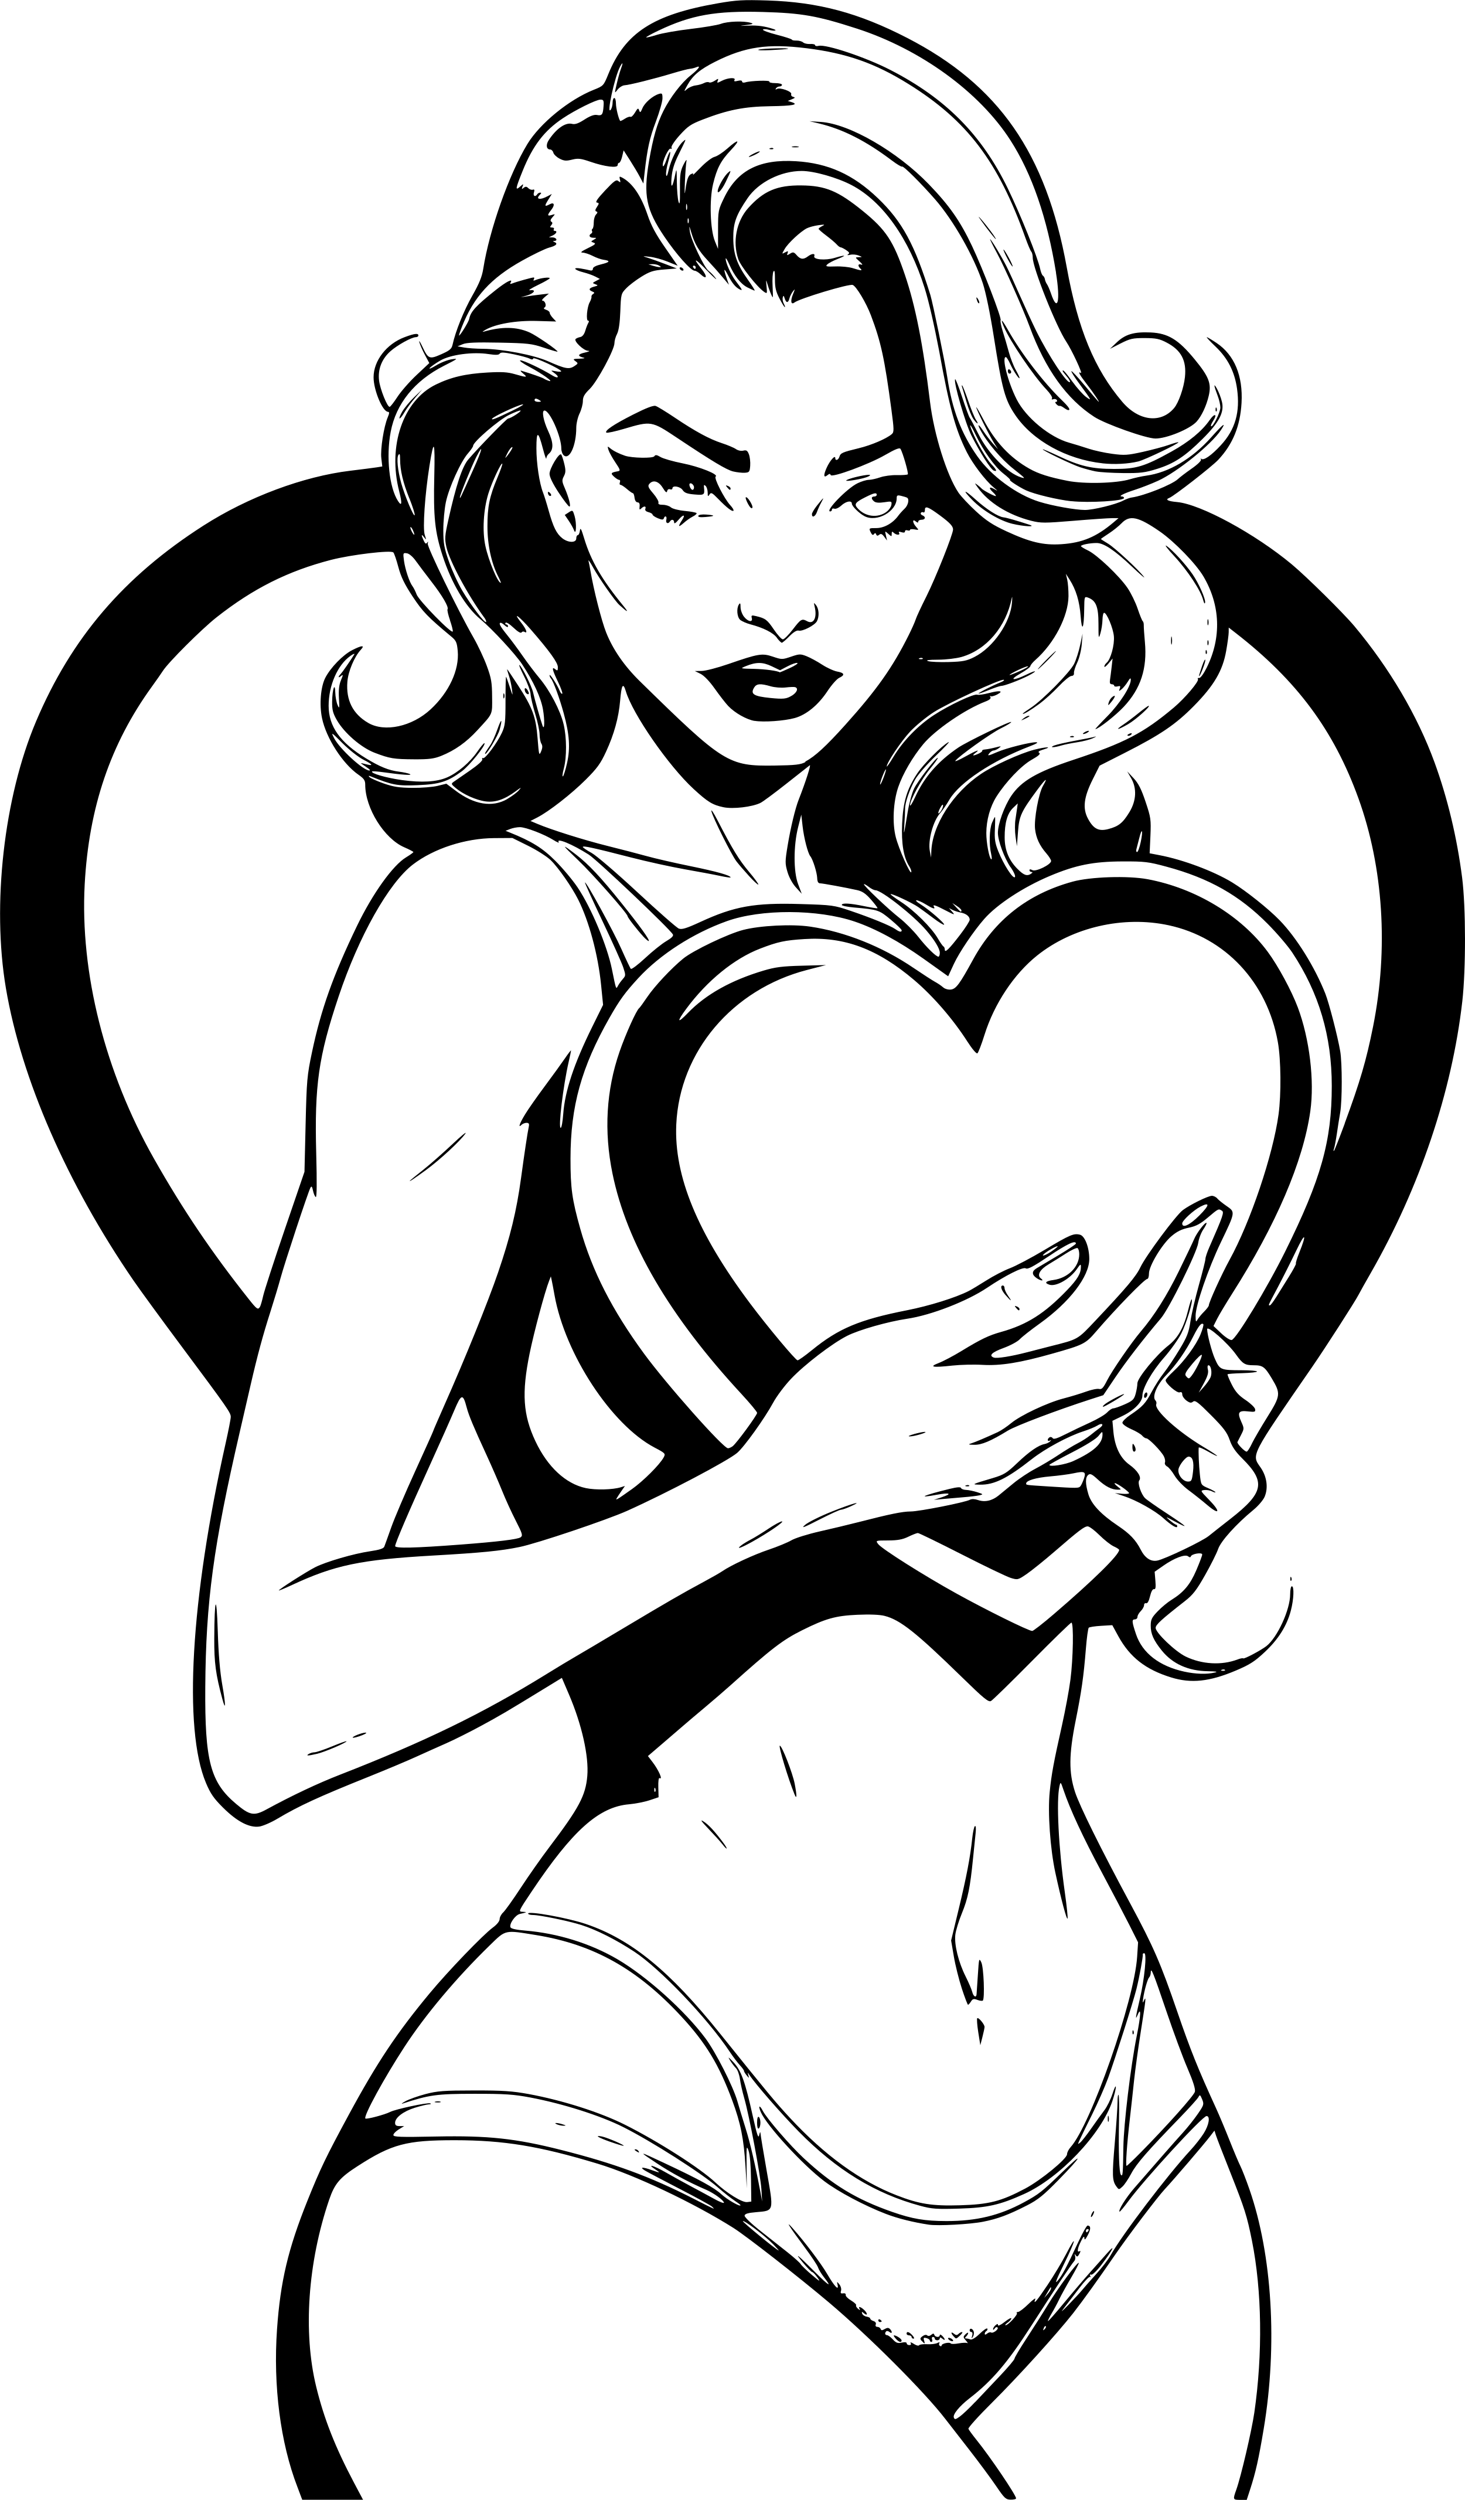
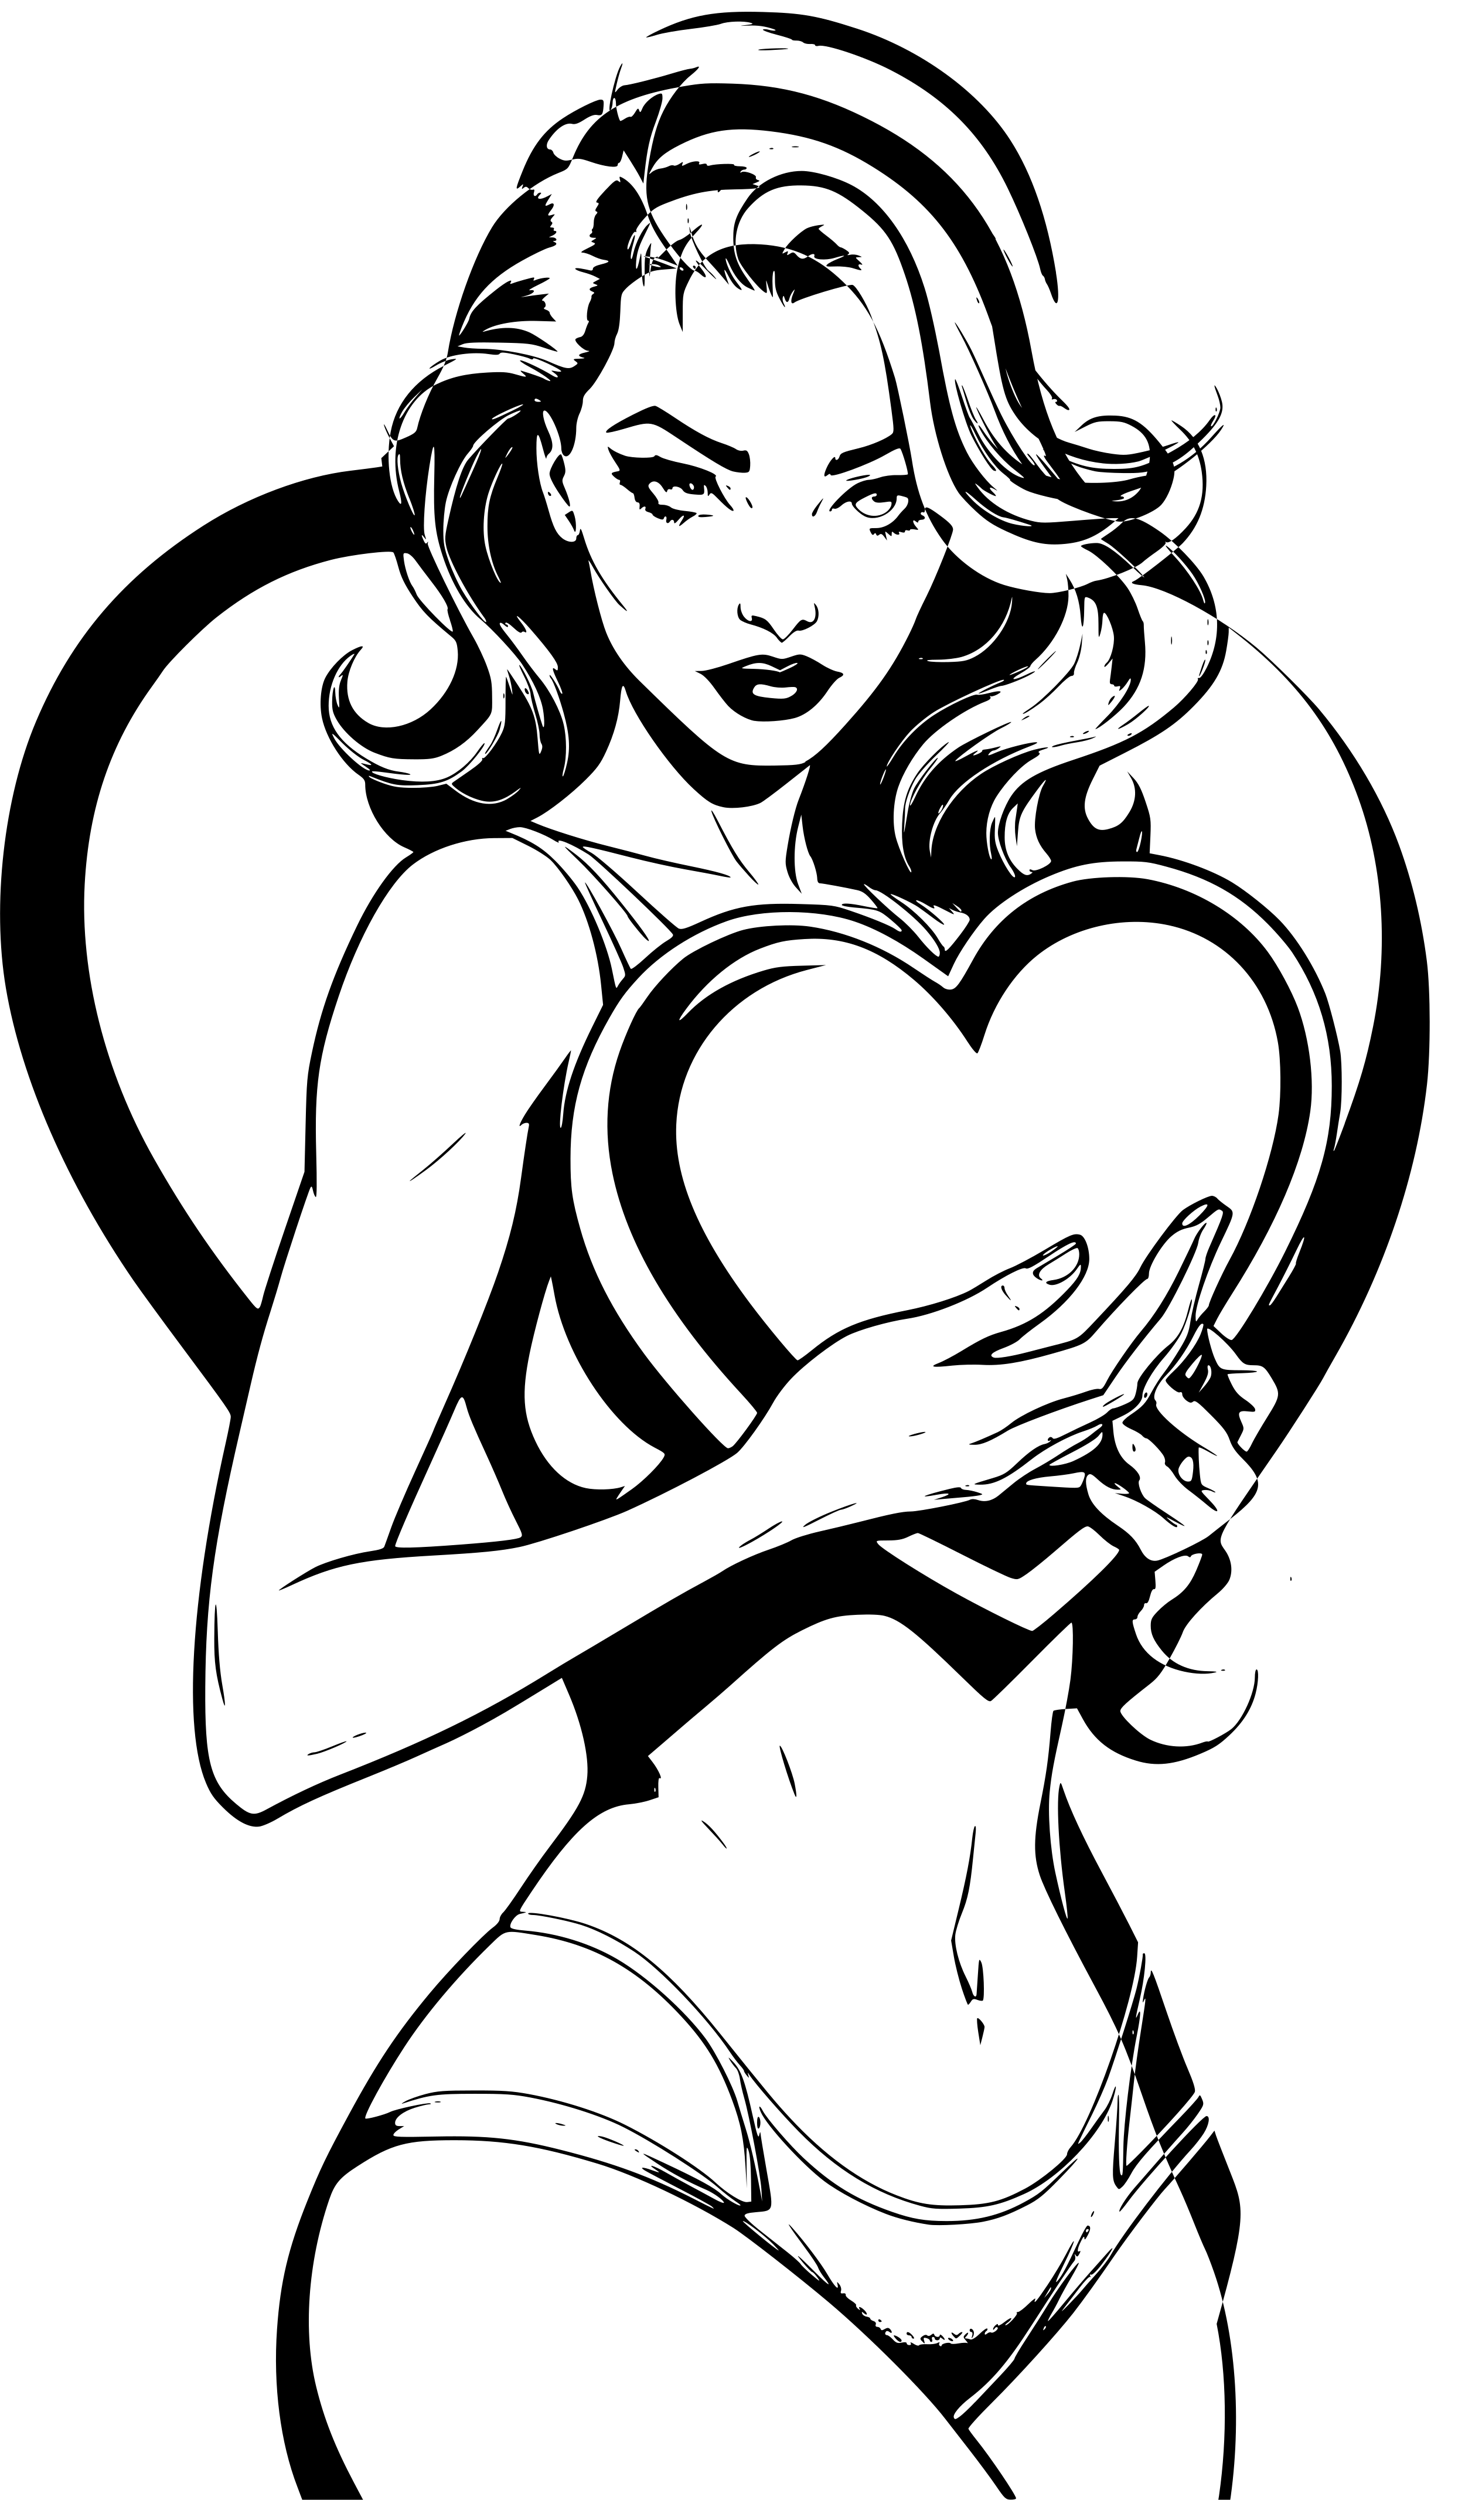
<svg xmlns="http://www.w3.org/2000/svg" xmlns:ns1="http://www.inkscape.org/namespaces/inkscape" xmlns:ns2="http://sodipodi.sourceforge.net/DTD/sodipodi-0.dtd" width="37.674mm" height="64.266mm" viewBox="0 0 37.674 64.266" version="1.1" id="svg5" xml:space="preserve" ns1:version="1.2 (dc2aedaf03, 2022-05-15)" ns2:docname="Valentine girl.svg">
  <title id="title364">Valentine girl</title>
  <ns2:namedview id="namedview7" pagecolor="#ffffff" bordercolor="#666666" borderopacity="1.0" ns1:showpageshadow="2" ns1:pageopacity="0.0" ns1:pagecheckerboard="0" ns1:deskcolor="#d1d1d1" ns1:document-units="mm" showgrid="false" ns1:zoom="0.25323113" ns1:cx="2175.8778" ns1:cy="152.03502" ns1:window-width="1920" ns1:window-height="991" ns1:window-x="-9" ns1:window-y="-9" ns1:window-maximized="1" ns1:current-layer="layer1" />
  <defs id="defs2" />
  <g ns1:label="Lager 1" ns1:groupmode="layer" id="layer1" transform="translate(-54.87,-23.552)">
-     <path style="fill:#000000;stroke-width:0.043" d="m 62.517,87.485 c -0.436,-1.13 -0.625,-2.597 -0.523,-4.051 0.086,-1.227 0.285,-2.066 0.78,-3.299 0.334,-0.832 0.478,-1.13 1.071,-2.226 0.72,-1.33 1.232,-2.098 2.077,-3.115 0.471,-0.567 1.368,-1.5 1.622,-1.687 0.106,-0.078 0.174,-0.163 0.175,-0.218 4.8e-4,-0.049 0.042,-0.126 0.091,-0.171 0.05,-0.045 0.254,-0.331 0.454,-0.636 0.2,-0.305 0.529,-0.774 0.732,-1.041 0.764,-1.008 0.934,-1.326 0.977,-1.831 0.043,-0.506 -0.141,-1.324 -0.47,-2.092 l -0.184,-0.43 -0.49,0.3 c -0.943,0.577 -1.091,0.664 -1.6,0.94 -0.282,0.153 -0.676,0.35 -0.875,0.438 -0.2,0.088 -0.555,0.247 -0.79,0.354 -0.235,0.107 -0.783,0.337 -1.217,0.511 -1.281,0.514 -1.787,0.747 -2.336,1.074 -0.169,0.101 -0.384,0.194 -0.476,0.206 -0.255,0.034 -0.57,-0.13 -0.926,-0.484 -0.243,-0.241 -0.325,-0.36 -0.442,-0.637 -0.587,-1.391 -0.393,-4.735 0.506,-8.737 0.072,-0.32 0.131,-0.623 0.131,-0.673 0,-0.111 -0.071,-0.212 -1.256,-1.803 -0.519,-0.696 -1.08,-1.464 -1.247,-1.708 -1.706,-2.486 -2.885,-5.186 -3.279,-7.511 -0.363,-2.142 -0.052,-4.904 0.773,-6.854 0.91,-2.152 2.26,-3.73 4.313,-5.043 1.144,-0.732 2.564,-1.262 3.771,-1.407 0.294,-0.035 0.599,-0.075 0.678,-0.087 l 0.144,-0.023 -0.025,-0.214 c -0.027,-0.228 0.064,-0.809 0.165,-1.049 0.044,-0.105 0.046,-0.14 0.007,-0.141 -0.14,-0.004 -0.372,-0.561 -0.371,-0.891 7.07e-4,-0.425 0.334,-0.855 0.798,-1.029 0.254,-0.095 0.354,-0.107 0.354,-0.043 0,0.024 -0.029,0.043 -0.065,0.043 -0.11,0 -0.483,0.208 -0.66,0.367 -0.219,0.198 -0.32,0.462 -0.286,0.747 0.026,0.222 0.211,0.681 0.272,0.678 0.019,-7.06e-4 0.109,-0.117 0.201,-0.258 0.092,-0.141 0.313,-0.394 0.493,-0.562 l 0.326,-0.306 -0.115,-0.215 c -0.063,-0.118 -0.126,-0.263 -0.141,-0.322 -0.015,-0.059 0.019,-0.011 0.074,0.107 0.154,0.327 0.184,0.339 0.49,0.203 0.219,-0.097 0.266,-0.137 0.29,-0.245 0.073,-0.339 0.292,-0.882 0.508,-1.26 0.177,-0.311 0.249,-0.487 0.281,-0.69 0.16,-1.01 0.663,-2.431 1.136,-3.21 0.322,-0.53 1.07,-1.141 1.707,-1.394 0.247,-0.098 0.252,-0.104 0.374,-0.403 0.433,-1.065 1.151,-1.53 2.815,-1.82 0.477,-0.083 0.645,-0.093 1.281,-0.073 1.305,0.042 2.337,0.318 3.586,0.961 2.359,1.215 3.574,2.96 4.107,5.902 0.289,1.591 0.71,2.61 1.427,3.455 0.421,0.496 0.993,0.565 1.333,0.161 0.117,-0.139 0.25,-0.519 0.279,-0.796 0.045,-0.426 -0.096,-0.693 -0.47,-0.888 -0.186,-0.097 -0.274,-0.115 -0.565,-0.116 -0.306,-7.06e-4 -0.377,0.015 -0.619,0.138 l -0.274,0.139 0.177,-0.168 c 0.218,-0.207 0.442,-0.272 0.87,-0.253 0.449,0.021 0.713,0.182 1.131,0.691 0.369,0.449 0.436,0.624 0.361,0.941 -0.061,0.259 -0.185,0.522 -0.312,0.661 -0.173,0.19 -0.766,0.434 -1.057,0.434 -0.24,0 -1.282,-0.369 -1.573,-0.557 -0.709,-0.458 -1.261,-1.227 -1.661,-2.315 -0.169,-0.459 -0.652,-1.546 -0.844,-1.9 -0.105,-0.194 -0.183,-0.352 -0.174,-0.352 0.025,0 0.301,0.456 0.425,0.705 0.059,0.117 0.217,0.463 0.352,0.769 0.135,0.305 0.322,0.709 0.415,0.897 0.317,0.635 0.798,1.363 0.86,1.3 0.013,-0.013 -0.024,-0.078 -0.082,-0.145 -0.058,-0.067 -0.105,-0.129 -0.105,-0.137 0,-0.053 0.067,0.021 0.252,0.274 0.115,0.159 0.272,0.334 0.348,0.39 0.16,0.118 0.148,0.094 -0.164,-0.329 -0.127,-0.172 -0.222,-0.322 -0.211,-0.332 0.011,-0.011 0.16,0.149 0.331,0.355 0.171,0.206 0.331,0.394 0.355,0.418 0.08,0.079 -0.112,-0.211 -0.299,-0.451 -0.178,-0.228 -0.231,-0.33 -0.144,-0.276 0.06,0.037 -0.235,-0.595 -0.375,-0.804 -0.259,-0.387 -0.862,-1.897 -0.862,-2.16 0,-0.063 -0.017,-0.133 -0.038,-0.155 -0.021,-0.022 -0.088,-0.18 -0.149,-0.35 -0.702,-1.971 -1.502,-3.023 -3.011,-3.961 -0.858,-0.534 -1.59,-0.79 -2.619,-0.918 -1.003,-0.124 -1.582,-0.039 -2.348,0.346 -0.395,0.199 -0.576,0.351 -0.714,0.599 -0.098,0.177 -0.098,0.182 -0.012,0.106 0.05,-0.044 0.15,-0.087 0.222,-0.095 0.072,-0.008 0.169,-0.036 0.216,-0.061 0.047,-0.025 0.104,-0.033 0.128,-0.018 0.024,0.015 0.09,-0.004 0.147,-0.041 0.095,-0.062 0.101,-0.062 0.077,6.43e-4 -0.024,0.063 -0.015,0.063 0.106,1.27e-4 0.156,-0.08 0.37,-0.093 0.325,-0.019 -0.021,0.034 0.004,0.041 0.083,0.021 0.07,-0.018 0.113,-0.011 0.113,0.018 0,0.026 0.035,0.035 0.08,0.021 0.139,-0.044 0.647,-0.059 0.622,-0.019 -0.013,0.021 0.054,0.038 0.15,0.038 0.095,0 0.173,0.019 0.173,0.043 0,0.024 -0.028,0.043 -0.062,0.043 -0.034,0 -0.075,0.022 -0.092,0.049 -0.02,0.032 -0.012,0.038 0.023,0.016 0.078,-0.048 0.395,0.065 0.369,0.132 -0.011,0.03 0.012,0.062 0.052,0.071 0.057,0.014 0.05,0.026 -0.034,0.061 l -0.106,0.043 0.096,0.03 c 0.203,0.065 0.032,0.098 -0.549,0.106 -0.667,0.01 -1.089,0.093 -1.735,0.343 -0.303,0.117 -0.383,0.171 -0.588,0.398 -0.131,0.144 -0.227,0.288 -0.215,0.32 0.012,0.032 0.003,0.046 -0.021,0.031 -0.053,-0.033 -0.224,0.339 -0.202,0.44 0.009,0.041 0.049,-0.026 0.093,-0.154 0.101,-0.297 0.136,-0.257 0.046,0.051 -0.038,0.132 -0.063,0.283 -0.054,0.336 0.01,0.064 0.033,0.019 0.068,-0.135 0.059,-0.259 0.233,-0.604 0.362,-0.718 0.097,-0.086 0.101,-0.098 -0.11,0.33 -0.115,0.233 -0.164,0.396 -0.181,0.598 -0.025,0.304 0.028,0.256 0.095,-0.085 0.034,-0.173 0.038,-0.153 0.042,0.192 0.002,0.211 0.022,0.442 0.044,0.512 0.03,0.096 0.039,0.016 0.036,-0.32 -0.003,-0.384 0.01,-0.476 0.093,-0.641 0.056,-0.111 0.087,-0.147 0.074,-0.085 -0.012,0.059 -0.03,0.299 -0.04,0.534 -0.013,0.312 -0.009,0.364 0.015,0.192 0.039,-0.279 0.075,-0.369 0.159,-0.402 0.042,-0.016 0.052,-0.007 0.03,0.028 -0.018,0.029 0.072,-0.057 0.201,-0.19 0.128,-0.133 0.288,-0.256 0.356,-0.273 0.068,-0.016 0.217,-0.114 0.332,-0.216 0.292,-0.259 0.349,-0.233 0.09,0.041 -0.26,0.275 -0.36,0.465 -0.459,0.875 -0.098,0.408 -0.074,1.169 0.047,1.467 l 0.081,0.199 4.87e-4,-0.498 c 4.8e-4,-0.488 0.004,-0.504 0.161,-0.826 0.343,-0.703 0.909,-0.988 1.846,-0.93 0.827,0.051 1.468,0.341 2.106,0.953 0.624,0.598 0.944,1.188 1.346,2.483 0.063,0.204 0.373,1.711 0.435,2.114 0.128,0.839 0.358,1.446 0.771,2.032 0.361,0.512 1.014,0.992 1.596,1.173 0.335,0.104 0.931,0.211 1.175,0.211 0.212,0 0.789,-0.141 0.978,-0.239 0.073,-0.038 0.172,-0.075 0.219,-0.081 0.325,-0.045 1.043,-0.331 1.196,-0.477 0.047,-0.045 0.205,-0.165 0.351,-0.267 0.154,-0.107 0.254,-0.206 0.239,-0.234 -0.015,-0.026 -0.012,-0.034 0.006,-0.018 0.06,0.054 0.26,-0.084 0.503,-0.347 0.373,-0.403 0.502,-0.854 0.418,-1.456 -0.062,-0.437 -0.237,-0.781 -0.552,-1.081 -0.14,-0.133 -0.241,-0.242 -0.225,-0.242 0.016,0 0.13,0.068 0.254,0.151 0.455,0.307 0.678,0.841 0.639,1.536 -0.034,0.601 -0.226,1.069 -0.602,1.468 -0.167,0.177 -1.135,0.93 -1.253,0.975 -0.118,0.045 -0.044,0.087 0.196,0.108 0.608,0.055 2.011,0.818 2.956,1.606 0.383,0.32 1.323,1.248 1.605,1.585 0.904,1.081 1.622,2.301 2.06,3.5 0.336,0.922 0.579,1.934 0.711,2.97 0.096,0.753 0.098,2.35 0.004,3.175 -0.265,2.325 -1.099,4.797 -2.357,6.989 -0.135,0.235 -0.275,0.485 -0.311,0.555 -0.092,0.18 -0.859,1.371 -1.195,1.858 -1.588,2.3 -1.561,2.247 -1.329,2.576 0.166,0.235 0.207,0.528 0.108,0.76 -0.036,0.085 -0.167,0.238 -0.292,0.34 -0.437,0.359 -0.835,0.8 -0.904,1.004 -0.036,0.107 -0.187,0.407 -0.334,0.667 -0.22,0.389 -0.313,0.509 -0.519,0.67 -0.613,0.479 -0.753,0.608 -0.753,0.689 0,0.126 0.504,0.607 0.772,0.737 0.418,0.202 0.927,0.231 1.337,0.074 0.068,-0.026 0.132,-0.038 0.143,-0.027 0.023,0.023 0.459,-0.208 0.598,-0.317 0.282,-0.222 0.609,-0.936 0.609,-1.331 0,-0.113 0.019,-0.206 0.043,-0.206 0.064,0 0.051,0.333 -0.024,0.621 -0.102,0.393 -0.322,0.743 -0.673,1.071 -0.263,0.246 -0.385,0.324 -0.75,0.478 -0.671,0.283 -1.142,0.333 -1.656,0.174 -0.658,-0.203 -1.062,-0.519 -1.36,-1.062 l -0.154,-0.282 -0.286,0.017 c -0.157,0.009 -0.301,0.031 -0.319,0.048 -0.018,0.017 -0.052,0.26 -0.074,0.54 -0.058,0.72 -0.112,1.098 -0.264,1.854 -0.174,0.868 -0.178,1.326 -0.016,1.827 0.117,0.36 0.655,1.448 1.421,2.871 0.597,1.109 0.782,1.534 1.21,2.782 0.339,0.988 0.533,1.469 0.994,2.475 0.082,0.178 0.239,0.553 0.35,0.833 0.111,0.28 0.236,0.576 0.278,0.659 0.042,0.083 0.147,0.351 0.232,0.596 0.587,1.685 0.726,4.008 0.369,6.152 -0.131,0.786 -0.207,1.125 -0.351,1.567 l -0.087,0.267 h -0.167 c -0.19,0 -0.192,-0.006 -0.101,-0.262 0.122,-0.341 0.395,-1.511 0.464,-1.984 0.218,-1.506 0.196,-3.133 -0.061,-4.416 C 86.937,80.516 86.88,80.338 86.51,79.405 86.328,78.947 86.161,78.517 86.14,78.45 l -0.039,-0.123 -0.116,0.151 c -0.151,0.198 -0.93,1.108 -1.159,1.353 -0.192,0.206 -0.941,1.195 -1.279,1.687 -0.425,0.62 -0.826,1.178 -1.079,1.502 -0.418,0.533 -1.425,1.644 -2.096,2.31 -0.34,0.337 -0.609,0.636 -0.598,0.664 0.011,0.028 0.105,0.157 0.209,0.286 0.354,0.438 1.017,1.419 1.017,1.503 0,0.019 -0.062,0.033 -0.139,0.032 -0.125,-0.001 -0.161,-0.035 -0.374,-0.349 -0.129,-0.191 -0.437,-0.606 -0.683,-0.923 -0.247,-0.316 -0.529,-0.68 -0.628,-0.808 -0.529,-0.688 -1.961,-2.121 -2.981,-2.983 -0.773,-0.653 -2.129,-1.711 -2.461,-1.921 -1.023,-0.646 -2.551,-1.369 -3.497,-1.654 -1.503,-0.454 -2.409,-0.602 -3.672,-0.603 -1.244,-4.8e-4 -1.619,0.099 -2.498,0.666 -0.459,0.295 -0.591,0.451 -0.731,0.86 -0.551,1.614 -0.676,3.411 -0.335,4.81 0.201,0.825 0.489,1.556 0.973,2.47 l 0.232,0.438 h -0.782 -0.782 z m 17.43,-2.178 c 0.149,-0.157 0.437,-0.462 0.641,-0.677 0.204,-0.215 0.371,-0.414 0.371,-0.44 0,-0.027 0.141,-0.264 0.314,-0.527 0.172,-0.263 0.424,-0.659 0.558,-0.88 0.25,-0.412 0.749,-1.087 0.781,-1.055 0.01,0.01 -0.08,0.183 -0.199,0.385 -0.119,0.202 -0.255,0.449 -0.303,0.549 -0.047,0.1 -0.135,0.265 -0.196,0.366 -0.06,0.101 -0.103,0.19 -0.095,0.198 0.008,0.008 0.198,-0.207 0.421,-0.478 0.223,-0.27 0.521,-0.619 0.662,-0.776 0.141,-0.156 0.34,-0.38 0.442,-0.496 0.232,-0.264 0.145,-0.087 -0.143,0.293 -0.121,0.159 -0.238,0.273 -0.269,0.262 -0.035,-0.012 -0.044,7.06e-4 -0.025,0.034 0.017,0.029 0.015,0.039 -0.004,0.022 -0.019,-0.017 -0.142,0.111 -0.274,0.285 -0.132,0.173 -0.305,0.399 -0.384,0.5 -0.113,0.145 -0.09,0.13 0.107,-0.072 0.138,-0.141 0.298,-0.314 0.355,-0.384 0.057,-0.07 0.217,-0.252 0.357,-0.405 0.139,-0.153 0.302,-0.364 0.361,-0.47 0.306,-0.543 1.471,-2.074 2.067,-2.718 0.112,-0.121 0.262,-0.312 0.333,-0.425 0.136,-0.215 0.174,-0.445 0.072,-0.445 -0.104,0 -1.599,1.628 -2.01,2.188 -0.116,0.158 -0.218,0.28 -0.227,0.27 -0.037,-0.037 0.166,-0.36 0.381,-0.608 0.62,-0.715 1.056,-1.212 1.251,-1.426 0.118,-0.13 0.29,-0.346 0.381,-0.479 0.157,-0.228 0.163,-0.249 0.111,-0.376 -0.05,-0.12 -0.06,-0.126 -0.096,-0.055 -0.023,0.043 -0.237,0.28 -0.476,0.527 -0.834,0.859 -1.115,1.182 -1.25,1.436 -0.075,0.141 -0.177,0.293 -0.228,0.338 -0.09,0.082 -0.092,0.082 -0.153,-0.002 -0.111,-0.151 -0.115,-0.28 -0.043,-1.128 0.039,-0.459 0.071,-0.93 0.071,-1.045 -3.25e-4,-0.115 0.011,-0.199 0.025,-0.185 0.014,0.014 0.02,0.301 0.013,0.637 -0.017,0.822 0.002,1.372 0.05,1.421 0.046,0.048 0.052,-0.019 0.062,-0.724 0.009,-0.589 0.185,-2.053 0.344,-2.852 0.106,-0.532 0.116,-0.76 0.025,-0.543 -0.07,0.167 -0.058,0.076 0.052,-0.395 0.123,-0.523 0.187,-1.185 0.116,-1.185 -0.026,0 -0.044,0.014 -0.039,0.032 0.012,0.045 -0.086,0.581 -0.162,0.886 -0.084,0.336 -0.54,1.769 -0.727,2.285 -0.081,0.223 -0.267,0.646 -0.412,0.939 -0.146,0.294 -0.291,0.59 -0.322,0.659 -0.053,0.116 -0.052,0.121 0.016,0.065 0.04,-0.033 0.167,-0.195 0.282,-0.36 0.115,-0.165 0.267,-0.376 0.337,-0.468 0.071,-0.092 0.165,-0.284 0.211,-0.427 0.045,-0.143 0.083,-0.22 0.085,-0.172 0.001,0.048 -0.039,0.212 -0.09,0.363 -0.287,0.852 -1.354,1.974 -2.267,2.387 -0.626,0.283 -0.943,0.354 -1.663,0.376 -0.591,0.018 -0.711,0.009 -1.008,-0.071 -1.16,-0.313 -2.157,-0.922 -3.13,-1.913 -0.439,-0.446 -1.118,-1.226 -1.264,-1.45 -0.05,-0.077 -0.051,-0.076 -0.029,0.005 0.023,0.084 0.023,0.084 -0.044,0.003 -0.037,-0.046 -0.068,-0.097 -0.068,-0.115 0,-0.018 -0.048,-0.084 -0.107,-0.147 -0.059,-0.063 -0.174,-0.217 -0.257,-0.341 -0.568,-0.855 -1.791,-2.138 -2.455,-2.575 -0.468,-0.308 -0.971,-0.562 -1.361,-0.686 -0.322,-0.103 -1.073,-0.258 -1.248,-0.258 -0.068,0 -0.123,-0.016 -0.123,-0.036 0,-0.075 1.021,0.109 1.493,0.27 1.159,0.394 2.15,1.204 3.442,2.814 1.227,1.528 1.412,1.751 1.796,2.166 0.895,0.965 1.811,1.63 2.75,1.994 0.573,0.223 0.91,0.276 1.62,0.255 0.755,-0.022 1.06,-0.1 1.684,-0.431 0.401,-0.213 1.074,-0.765 1.074,-0.881 0,-0.044 0.04,-0.125 0.09,-0.18 0.525,-0.584 1.64,-3.772 1.713,-4.899 l 0.024,-0.369 -0.225,-0.448 c -0.124,-0.246 -0.446,-0.861 -0.716,-1.366 -0.474,-0.886 -0.807,-1.6 -0.973,-2.092 -0.077,-0.228 -0.08,-0.231 -0.108,-0.107 -0.084,0.373 -0.023,1.584 0.137,2.721 0.049,0.346 0.081,0.651 0.072,0.679 -0.019,0.058 -0.167,-0.494 -0.315,-1.179 -0.132,-0.612 -0.198,-1.542 -0.145,-2.071 0.045,-0.458 0.1,-0.754 0.317,-1.722 0.083,-0.372 0.181,-0.896 0.216,-1.166 0.071,-0.541 0.087,-1.468 0.025,-1.468 -0.022,0 -0.478,0.444 -1.014,0.986 -0.536,0.542 -1.01,1.005 -1.053,1.028 -0.066,0.036 -0.182,-0.06 -0.748,-0.612 -1.181,-1.152 -1.589,-1.475 -1.99,-1.576 -0.126,-0.032 -0.384,-0.042 -0.699,-0.028 -0.561,0.025 -0.815,0.096 -1.421,0.398 -0.505,0.252 -0.79,0.472 -1.855,1.427 -0.144,0.129 -0.433,0.378 -0.643,0.554 -0.21,0.175 -0.459,0.387 -0.555,0.47 -0.095,0.083 -0.34,0.293 -0.543,0.467 l -0.369,0.316 0.118,0.154 c 0.158,0.206 0.274,0.469 0.181,0.412 -0.023,-0.014 -0.036,0.085 -0.032,0.234 l 0.007,0.259 -0.235,0.078 c -0.129,0.043 -0.365,0.089 -0.525,0.103 -0.777,0.067 -1.454,0.674 -2.501,2.238 -0.347,0.518 -0.349,0.523 -0.232,0.526 0.123,0.004 0.107,0.016 -0.074,0.055 -0.116,0.025 -0.277,0.253 -0.242,0.343 0.014,0.036 0.147,0.066 0.379,0.085 0.833,0.068 1.678,0.33 2.374,0.738 0.751,0.44 1.737,1.326 2.263,2.034 0.263,0.354 0.709,1.231 0.818,1.61 0.044,0.153 0.14,0.47 0.214,0.705 0.119,0.38 0.248,0.934 0.381,1.644 l 0.044,0.235 -0.02,-0.32 c -0.023,-0.357 -0.314,-1.901 -0.442,-2.342 -0.045,-0.156 -0.095,-0.376 -0.11,-0.488 -0.015,-0.112 -0.06,-0.237 -0.101,-0.278 -0.041,-0.041 -0.109,-0.131 -0.153,-0.202 -0.063,-0.103 -0.046,-0.093 0.088,0.049 0.197,0.21 0.298,0.491 0.496,1.381 0.11,0.495 0.144,0.593 0.166,0.491 0.017,-0.08 0.03,-0.096 0.033,-0.043 0.003,0.047 0.075,0.485 0.161,0.974 0.184,1.044 0.192,1.011 -0.271,1.051 -0.212,0.018 -0.292,0.042 -0.299,0.089 -0.005,0.036 0.168,0.204 0.396,0.384 0.223,0.176 0.542,0.428 0.708,0.559 0.166,0.132 0.319,0.268 0.338,0.303 0.02,0.035 0.147,0.158 0.282,0.273 0.216,0.184 0.234,0.192 0.148,0.071 -0.054,-0.076 -0.114,-0.139 -0.133,-0.139 -0.019,0 -0.127,-0.11 -0.241,-0.246 -0.244,-0.291 -0.133,-0.202 0.33,0.263 0.344,0.346 0.431,0.393 0.214,0.117 -0.067,-0.086 -0.136,-0.199 -0.153,-0.253 -0.017,-0.054 -0.17,-0.285 -0.341,-0.514 -0.399,-0.536 -0.522,-0.732 -0.312,-0.494 0.316,0.357 0.726,0.9 0.886,1.173 0.19,0.325 0.304,0.445 0.27,0.287 -0.021,-0.096 -0.019,-0.096 0.046,-0.015 0.037,0.046 0.056,0.119 0.042,0.163 -0.019,0.06 -0.006,0.076 0.053,0.066 0.046,-0.008 0.074,0.009 0.067,0.041 -0.006,0.03 0.056,0.094 0.139,0.143 0.082,0.049 0.14,0.104 0.129,0.122 -0.011,0.018 0.012,0.06 0.051,0.092 0.049,0.04 0.062,0.042 0.04,0.005 -0.046,-0.076 0.016,-0.066 0.108,0.017 0.098,0.088 0.104,0.175 0.007,0.095 -0.061,-0.05 -0.068,-0.05 -0.05,0.006 0.012,0.035 0.063,0.07 0.114,0.078 0.051,0.007 0.093,0.03 0.093,0.05 0,0.02 0.037,0.049 0.083,0.063 0.05,0.016 0.074,0.051 0.059,0.088 -0.014,0.037 0.002,0.062 0.041,0.062 0.036,0 0.074,0.024 0.084,0.053 0.015,0.042 0.038,0.042 0.105,0.003 0.063,-0.037 0.098,-0.038 0.134,-0.002 0.068,0.068 0.06,0.137 -0.009,0.079 -0.032,-0.026 -0.07,-0.035 -0.085,-0.019 -0.044,0.044 -0.033,0.099 0.02,0.099 0.027,0 0.094,0.05 0.15,0.11 0.082,0.089 0.126,0.105 0.229,0.082 0.08,-0.018 0.127,-0.011 0.127,0.018 0,0.025 0.03,0.046 0.067,0.046 0.042,0 0.055,-0.019 0.034,-0.053 -0.018,-0.029 0.018,-0.02 0.081,0.021 0.062,0.041 0.124,0.057 0.137,0.036 0.013,-0.021 0.105,-0.033 0.205,-0.027 0.1,0.006 0.218,-0.008 0.262,-0.03 0.054,-0.027 0.071,-0.026 0.053,0.003 -0.015,0.024 -0.008,0.056 0.016,0.071 0.024,0.015 0.043,0.009 0.043,-0.013 0,-0.049 0.208,-0.094 0.235,-0.05 0.011,0.017 0.101,0.016 0.201,-0.002 0.1,-0.018 0.201,-0.022 0.225,-0.008 0.024,0.014 0.007,-0.016 -0.037,-0.066 -0.073,-0.084 -0.074,-0.096 -0.011,-0.16 0.038,-0.038 0.069,-0.052 0.069,-0.032 0,0.02 -0.023,0.06 -0.051,0.088 -0.036,0.036 -0.037,0.051 -0.004,0.051 0.026,0 0.077,0.011 0.112,0.025 0.039,0.015 0.132,-0.041 0.239,-0.145 0.096,-0.093 0.184,-0.154 0.196,-0.134 0.012,0.019 0.002,0.047 -0.022,0.062 -0.024,0.015 -0.043,0.047 -0.043,0.072 0,0.029 0.022,0.027 0.062,-0.006 0.034,-0.028 0.079,-0.041 0.1,-0.028 0.053,0.033 0.208,-0.087 0.166,-0.129 -0.019,-0.019 -0.052,-0.006 -0.074,0.029 -0.022,0.035 -0.04,0.041 -0.04,0.015 -3.18e-4,-0.026 0.028,-0.072 0.063,-0.101 0.049,-0.041 0.064,-0.041 0.064,-0.001 0,0.028 0.077,-0.009 0.171,-0.084 0.094,-0.074 0.171,-0.116 0.171,-0.091 0,0.024 -0.043,0.074 -0.095,0.11 -0.052,0.037 -0.075,0.066 -0.051,0.066 0.065,0 0.323,-0.279 0.289,-0.312 -0.016,-0.016 -0.003,-0.029 0.03,-0.029 0.032,0 0.152,-0.091 0.266,-0.203 0.114,-0.112 0.194,-0.169 0.178,-0.128 -0.063,0.168 0.037,0.052 0.315,-0.363 0.161,-0.241 0.375,-0.597 0.476,-0.792 0.295,-0.569 0.252,-0.365 -0.054,0.256 -0.195,0.396 -0.245,0.526 -0.166,0.432 0.123,-0.146 0.234,-0.354 0.538,-1.007 0.107,-0.229 0.212,-0.416 0.235,-0.416 0.086,0 0.089,0.089 0.007,0.244 -0.063,0.119 -0.086,0.139 -0.089,0.076 -0.003,-0.061 -0.028,-0.037 -0.087,0.082 -0.093,0.185 -0.109,0.301 -0.037,0.257 0.031,-0.019 0.029,0.004 -0.004,0.067 -0.042,0.078 -0.06,0.085 -0.094,0.037 -0.032,-0.045 -0.036,-0.041 -0.017,0.018 0.014,0.042 0.005,0.1 -0.019,0.128 -0.089,0.103 -0.5,0.722 -1.108,1.669 -0.602,0.937 -1.007,1.414 -1.583,1.859 -0.265,0.205 -0.438,0.417 -0.408,0.497 0.022,0.058 0.043,0.055 0.153,-0.024 0.07,-0.05 0.25,-0.22 0.398,-0.377 z m -1.373,-1.571 c -0.049,-0.055 -0.046,-0.074 0.021,-0.124 0.048,-0.035 0.095,-0.043 0.119,-0.02 0.024,0.023 0.065,0.018 0.103,-0.014 0.05,-0.041 0.067,-0.041 0.081,7.07e-4 0.022,0.065 0.139,0.072 0.139,0.008 0,-0.025 0.029,-0.017 0.064,0.018 0.035,0.035 0.064,0.077 0.064,0.094 0,0.016 -0.029,0.006 -0.064,-0.024 -0.044,-0.037 -0.064,-0.038 -0.064,-0.005 0,0.026 -0.029,0.048 -0.064,0.048 -0.035,0 -0.064,-0.019 -0.064,-0.043 0,-0.024 -0.021,-0.043 -0.047,-0.043 -0.026,0 -0.036,0.029 -0.023,0.064 0.014,0.035 0.006,0.064 -0.017,0.064 -0.023,0 -0.041,-0.017 -0.041,-0.038 0,-0.021 -0.039,-0.048 -0.087,-0.061 -0.071,-0.018 -0.082,-0.007 -0.061,0.059 0.031,0.098 0.018,0.101 -0.059,0.013 z m -0.668,-0.06 c -0.043,-0.047 -0.063,-0.085 -0.047,-0.085 0.061,0 0.196,0.089 0.196,0.13 0,0.067 -0.067,0.047 -0.149,-0.044 z m 1.388,0.043 c -0.034,-0.021 -0.052,-0.048 -0.04,-0.059 0.012,-0.012 0.049,-0.004 0.083,0.017 0.034,0.021 0.052,0.048 0.04,0.059 -0.012,0.012 -0.049,0.004 -0.083,-0.017 z m -0.982,-0.085 c 0,-0.024 -0.029,-0.043 -0.064,-0.043 -0.035,0 -0.064,-0.019 -0.064,-0.043 0,-0.068 0.066,-0.05 0.149,0.043 0.044,0.048 0.056,0.085 0.028,0.085 -0.027,0 -0.049,-0.019 -0.049,-0.043 z m 1.078,-0.021 c -0.075,-0.085 -0.067,-0.128 0.013,-0.063 0.05,0.041 0.078,0.043 0.115,0.005 0.027,-0.027 0.068,-0.049 0.092,-0.049 0.023,0 7.06e-4,0.038 -0.049,0.085 -0.107,0.1 -0.102,0.099 -0.17,0.022 z m 0.481,-0.011 c 0.015,-0.056 0.007,-0.096 -0.019,-0.096 -0.025,0 -0.046,-0.019 -0.046,-0.043 0,-0.068 0.074,-0.05 0.102,0.025 0.014,0.037 0.006,0.1 -0.019,0.139 -0.037,0.059 -0.04,0.054 -0.019,-0.025 z m -2.414,-0.398 c 0,-0.025 0.019,-0.033 0.043,-0.019 0.024,0.015 0.043,0.035 0.043,0.045 0,0.01 -0.019,0.019 -0.043,0.019 -0.024,0 -0.043,-0.02 -0.043,-0.045 z m 1.302,-2.458 c -0.406,-0.061 -0.809,-0.162 -1.107,-0.277 -0.556,-0.214 -1.228,-0.571 -1.587,-0.843 -0.555,-0.42 -1.476,-1.423 -1.63,-1.775 -0.073,-0.167 -0.033,-0.194 0.05,-0.034 0.103,0.2 0.706,0.897 1.055,1.221 0.741,0.687 1.349,1.056 2.273,1.379 0.519,0.181 0.835,0.235 1.396,0.236 0.772,7.06e-4 1.364,-0.142 1.991,-0.481 0.381,-0.206 0.469,-0.275 0.972,-0.763 0.589,-0.572 0.527,-0.434 -0.087,0.193 -0.382,0.39 -0.523,0.504 -0.805,0.648 -0.478,0.244 -0.753,0.346 -1.128,0.42 -0.332,0.066 -1.162,0.111 -1.392,0.076 z m 4.165,-0.209 c 0,-0.024 0.019,-0.072 0.041,-0.107 0.023,-0.035 0.041,-0.045 0.041,-0.021 0,0.024 -0.019,0.072 -0.041,0.107 -0.023,0.035 -0.041,0.045 -0.041,0.021 z m -8.585,-2.413 c 0,-0.106 0.017,-0.165 0.043,-0.149 0.024,0.014 0.043,0.082 0.043,0.149 0,0.068 -0.019,0.135 -0.043,0.149 -0.026,0.016 -0.043,-0.043 -0.043,-0.149 z m 9.019,-0.107 c 7.06e-4,-0.07 0.01,-0.094 0.021,-0.053 0.011,0.042 0.01,0.099 -0.001,0.128 -0.012,0.029 -0.021,-0.005 -0.02,-0.076 z m -3.331,-2.22 c -0.029,-0.184 -0.04,-0.346 -0.026,-0.359 0.031,-0.031 0.189,0.158 0.188,0.225 -4.88e-4,0.027 -0.025,0.143 -0.055,0.259 l -0.054,0.21 z m 3.966,-0.004 c 0.002,-0.05 0.012,-0.06 0.026,-0.026 0.012,0.031 0.011,0.068 -0.004,0.082 -0.014,0.014 -0.024,-0.011 -0.022,-0.056 z M 79.605,74.676 C 79.53,74.447 79.437,74.075 79.399,73.85 l -0.07,-0.41 0.195,-0.807 c 0.203,-0.842 0.297,-1.334 0.348,-1.822 0.017,-0.159 0.048,-0.3 0.07,-0.313 0.023,-0.014 0.03,0.06 0.017,0.182 -0.012,0.114 -0.042,0.408 -0.067,0.655 -0.074,0.745 -0.132,1.03 -0.285,1.402 -0.081,0.196 -0.157,0.445 -0.17,0.555 -0.03,0.255 0.081,0.707 0.266,1.074 0.077,0.154 0.153,0.332 0.169,0.396 0.03,0.119 0.101,0.16 0.111,0.064 0.003,-0.029 0.018,-0.255 0.034,-0.502 0.027,-0.429 0.031,-0.443 0.089,-0.32 0.061,0.129 0.092,0.926 0.038,0.98 -0.014,0.014 -0.077,0.007 -0.139,-0.017 -0.094,-0.036 -0.122,-0.029 -0.166,0.042 -0.029,0.046 -0.063,0.084 -0.075,0.084 -0.012,0 -0.084,-0.187 -0.159,-0.416 z m -6.161,-3.715 c -0.05,-0.065 -0.21,-0.241 -0.355,-0.393 -0.183,-0.191 -0.224,-0.25 -0.132,-0.192 0.133,0.084 0.284,0.246 0.506,0.542 0.137,0.183 0.12,0.221 -0.018,0.043 z m 1.858,-1.279 c -0.163,-0.398 -0.42,-1.251 -0.378,-1.251 0.055,0 0.329,0.704 0.382,0.978 0.06,0.31 0.058,0.424 -0.004,0.273 z m 6.461,13.673 c -0.013,-0.013 -0.037,0.011 -0.053,0.053 -0.023,0.061 -0.018,0.066 0.024,0.024 0.029,-0.029 0.042,-0.063 0.029,-0.077 z m 0.136,-0.972 c 0,-0.053 -0.002,-0.05 -0.101,0.119 l -0.075,0.128 0.088,-0.101 c 0.048,-0.055 0.088,-0.121 0.088,-0.146 z m -7.155,-1.144 c -0.199,-0.205 -0.739,-0.615 -0.77,-0.584 -0.018,0.018 0.866,0.744 0.92,0.754 0.011,0.002 -0.057,-0.074 -0.149,-0.17 z m 8.116,-0.339 c 0.014,-0.024 0.006,-0.043 -0.019,-0.043 -0.025,0 -0.045,0.019 -0.045,0.043 0,0.024 0.009,0.043 0.019,0.043 0.01,0 0.031,-0.019 0.045,-0.043 z m -9.674,-0.615 c -0.034,-0.033 -0.408,-0.238 -0.831,-0.456 -0.423,-0.218 -0.826,-0.431 -0.897,-0.474 -0.152,-0.092 -0.068,-0.099 0.171,-0.013 0.226,0.081 0.238,0.078 0.085,-0.023 -0.226,-0.15 -0.025,-0.091 0.27,0.079 0.157,0.09 0.448,0.251 0.648,0.358 0.2,0.106 0.473,0.254 0.609,0.329 0.135,0.075 0.246,0.118 0.246,0.096 0,-0.058 -0.261,-0.248 -0.454,-0.331 -0.455,-0.196 -0.89,-0.429 -1.276,-0.685 -0.485,-0.321 -0.48,-0.321 0.192,-0.006 0.899,0.421 1.286,0.633 1.47,0.803 0.153,0.141 0.494,0.336 0.494,0.282 0,-0.009 -0.074,-0.065 -0.163,-0.124 -0.09,-0.059 -0.277,-0.208 -0.416,-0.33 -0.41,-0.36 -1.71,-1.189 -2.439,-1.555 -0.586,-0.294 -1.551,-0.601 -2.388,-0.759 -0.429,-0.081 -0.652,-0.096 -1.447,-0.095 -0.959,4.84e-4 -1.147,0.026 -1.836,0.251 -0.047,0.015 -0.013,-0.013 0.076,-0.062 0.089,-0.049 0.32,-0.131 0.512,-0.182 0.305,-0.08 0.467,-0.092 1.247,-0.093 0.746,-9.88e-4 0.983,0.015 1.409,0.093 0.868,0.16 1.837,0.469 2.473,0.788 0.868,0.436 1.932,1.116 2.331,1.489 0.29,0.271 0.684,0.515 0.81,0.5 l 0.108,-0.013 -0.007,-0.576 c -0.004,-0.355 -0.029,-0.637 -0.064,-0.735 -0.052,-0.145 -0.056,-0.111 -0.05,0.406 l 0.006,0.564 -0.034,-0.564 c -0.043,-0.707 -0.125,-1.115 -0.341,-1.697 -0.34,-0.917 -0.681,-1.479 -1.309,-2.157 -1.131,-1.222 -2.253,-1.851 -3.731,-2.092 -0.823,-0.134 -0.776,-0.145 -1.197,0.265 -0.861,0.838 -1.652,1.78 -2.194,2.611 -0.523,0.802 -1.058,1.783 -1.003,1.839 0.027,0.027 0.499,-0.098 0.635,-0.168 0.142,-0.073 0.965,-0.249 1.035,-0.221 0.03,0.012 0.013,0.023 -0.037,0.025 -0.05,0.002 -0.214,0.041 -0.363,0.088 -0.294,0.091 -0.506,0.254 -0.506,0.387 0,0.063 0.029,0.084 0.117,0.084 h 0.117 l -0.139,0.085 c -0.076,0.047 -0.139,0.112 -0.139,0.145 0,0.051 0.167,0.057 1.1,0.038 1.333,-0.027 2.043,0.049 3.213,0.345 1.363,0.344 2.287,0.684 3.395,1.248 0.593,0.302 0.571,0.292 0.49,0.214 z M 71.223,78.85 c -0.038,-0.025 -0.044,-0.042 -0.013,-0.042 0.028,-4.81e-4 0.063,0.019 0.077,0.042 0.033,0.053 0.018,0.053 -0.064,0 z m -0.656,-0.233 c -0.319,-0.113 -0.422,-0.178 -0.22,-0.139 0.138,0.027 0.626,0.238 0.555,0.24 -0.024,7.07e-4 -0.174,-0.045 -0.336,-0.102 z m -1.373,-0.45 c -0.109,-0.047 0.004,-0.047 0.149,0 0.086,0.027 0.09,0.034 0.021,0.035 -0.047,6.5e-4 -0.124,-0.015 -0.171,-0.035 z m -3.127,-0.585 c 0.042,-0.011 0.099,-0.01 0.128,0.001 0.029,0.012 -0.005,0.021 -0.076,0.02 -0.07,-7.06e-4 -0.094,-0.01 -0.053,-0.021 z m 18.145,1.3 c 0.693,-0.705 1.361,-1.455 1.386,-1.554 0.017,-0.069 -0.043,-0.261 -0.19,-0.603 -0.119,-0.276 -0.362,-0.932 -0.54,-1.458 -0.34,-1.003 -0.403,-1.159 -0.405,-1.005 -6.5e-4,0.048 -0.019,0.106 -0.042,0.128 -0.042,0.043 -0.125,0.336 -0.156,0.553 -0.015,0.105 -0.011,0.113 0.022,0.043 0.062,-0.132 0.055,-0.065 -0.079,0.786 -0.069,0.437 -0.147,1.005 -0.174,1.263 -0.027,0.258 -0.075,0.7 -0.108,0.982 -0.076,0.658 -0.115,1.217 -0.084,1.217 0.013,0 0.18,-0.159 0.37,-0.352 z m -22.486,-8.814 c 0.663,-0.36 1.312,-0.666 1.876,-0.886 2.188,-0.852 3.686,-1.581 5.304,-2.58 0.3,-0.185 0.642,-0.392 0.759,-0.458 0.117,-0.067 0.689,-0.405 1.269,-0.752 1.091,-0.652 1.478,-0.875 2.062,-1.189 0.188,-0.101 0.39,-0.217 0.448,-0.257 0.222,-0.153 0.805,-0.424 1.196,-0.555 0.223,-0.075 0.485,-0.183 0.582,-0.24 0.098,-0.058 0.42,-0.158 0.727,-0.228 0.303,-0.068 0.752,-0.176 0.998,-0.239 0.819,-0.21 1.128,-0.273 1.344,-0.274 0.221,-4.85e-4 1.396,-0.233 1.524,-0.302 0.045,-0.024 0.123,-0.021 0.205,0.008 0.174,0.061 0.362,0.02 0.528,-0.115 0.074,-0.06 0.249,-0.204 0.39,-0.32 0.141,-0.116 0.391,-0.282 0.555,-0.368 0.164,-0.086 0.433,-0.247 0.598,-0.357 0.164,-0.11 0.385,-0.244 0.491,-0.298 0.106,-0.053 0.253,-0.148 0.328,-0.209 0.075,-0.061 0.18,-0.143 0.235,-0.182 0.127,-0.09 0.075,-0.149 -0.057,-0.065 -0.055,0.035 -0.219,0.103 -0.365,0.15 -0.389,0.126 -0.973,0.441 -1.315,0.709 -0.639,0.502 -0.972,0.666 -1.336,0.66 -0.226,-0.004 -0.225,-0.005 0.333,-0.171 0.282,-0.084 0.356,-0.13 0.619,-0.381 0.312,-0.298 0.548,-0.462 0.71,-0.493 0.052,-0.01 0.116,-0.041 0.141,-0.068 0.033,-0.036 0.031,-0.042 -0.008,-0.02 -0.066,0.037 -0.072,-0.044 -0.006,-0.085 0.026,-0.016 0.062,-0.006 0.079,0.022 0.023,0.037 0.113,0.01 0.326,-0.098 0.162,-0.082 0.448,-0.219 0.636,-0.304 0.188,-0.085 0.386,-0.202 0.439,-0.259 0.054,-0.058 0.125,-0.105 0.159,-0.105 0.034,0 0.166,-0.046 0.294,-0.103 0.203,-0.09 0.239,-0.124 0.279,-0.267 0.025,-0.09 0.046,-0.213 0.046,-0.273 3.25e-4,-0.137 0.484,-0.728 0.797,-0.973 0.25,-0.196 0.398,-0.462 0.51,-0.915 0.039,-0.159 0.079,-0.282 0.089,-0.272 0.041,0.041 -0.137,0.627 -0.269,0.882 -0.079,0.153 -0.278,0.431 -0.443,0.619 -0.31,0.353 -0.555,0.784 -0.555,0.976 0,0.16 -0.213,0.377 -0.511,0.521 l -0.26,0.126 0.025,0.278 c 0.036,0.39 0.177,0.681 0.414,0.851 0.209,0.15 0.316,0.323 0.251,0.403 -0.051,0.062 0.046,0.354 0.152,0.458 0.043,0.042 0.298,0.221 0.569,0.398 0.521,0.342 0.584,0.409 0.181,0.192 -0.231,-0.125 -0.238,-0.126 -0.117,-0.022 0.07,0.061 0.143,0.11 0.16,0.111 0.018,1.28e-4 0.032,0.02 0.032,0.044 0,0.065 -0.151,-0.025 -0.358,-0.212 -0.211,-0.19 -0.685,-0.456 -1.008,-0.564 l -0.235,-0.079 0.181,0.017 c 0.1,0.009 0.181,0.002 0.181,-0.016 0,-0.04 -0.31,-0.258 -0.365,-0.257 -0.022,4.84e-4 0.008,0.039 0.066,0.084 0.105,0.082 0.105,0.084 0.013,0.084 -0.157,0.002 -0.32,-0.081 -0.515,-0.26 -0.151,-0.14 -0.198,-0.162 -0.248,-0.121 -0.079,0.066 -0.078,0.226 0.003,0.498 0.076,0.254 0.318,0.513 0.755,0.807 0.312,0.209 0.463,0.368 0.592,0.62 0.109,0.214 0.259,0.312 0.425,0.279 0.199,-0.04 1.156,-0.497 1.323,-0.633 0.082,-0.067 0.333,-0.264 0.557,-0.439 0.861,-0.672 0.916,-0.947 0.308,-1.551 -0.18,-0.178 -0.268,-0.308 -0.327,-0.48 -0.066,-0.191 -0.155,-0.31 -0.479,-0.635 -0.33,-0.332 -0.409,-0.392 -0.461,-0.349 -0.05,0.041 -0.084,0.036 -0.17,-0.026 -0.059,-0.043 -0.108,-0.114 -0.109,-0.158 -7.07e-4,-0.054 -0.023,-0.071 -0.067,-0.054 -0.067,0.026 -0.361,-0.228 -0.361,-0.311 0,-0.023 0.089,-0.125 0.198,-0.226 0.283,-0.263 0.588,-0.679 0.7,-0.954 0.053,-0.13 0.085,-0.248 0.072,-0.261 -0.048,-0.048 -0.119,0.038 -0.25,0.297 -0.196,0.389 -0.444,0.745 -0.707,1.015 -0.238,0.245 -0.369,0.554 -0.274,0.648 0.023,0.023 0.032,0.065 0.021,0.094 -0.059,0.153 0.557,0.71 1.227,1.109 0.186,0.11 0.337,0.21 0.337,0.222 0,0.012 -0.106,-0.039 -0.235,-0.113 -0.129,-0.074 -0.236,-0.119 -0.238,-0.099 -0.01,0.108 0.005,0.454 0.03,0.691 0.029,0.271 0.029,0.271 0.214,0.351 0.102,0.044 0.186,0.091 0.186,0.104 0,0.013 -0.039,0.003 -0.088,-0.022 -0.048,-0.026 -0.137,-0.041 -0.198,-0.034 -0.107,0.013 -0.103,0.02 0.122,0.251 0.304,0.311 0.274,0.405 -0.044,0.136 -0.133,-0.113 -0.351,-0.286 -0.485,-0.385 -0.135,-0.1 -0.294,-0.266 -0.357,-0.373 -0.062,-0.106 -0.149,-0.212 -0.192,-0.235 -0.044,-0.023 -0.069,-0.069 -0.056,-0.102 0.013,-0.033 1.27e-4,-0.105 -0.028,-0.159 -0.069,-0.135 -0.388,-0.462 -0.45,-0.462 -0.027,0 -0.076,-0.031 -0.107,-0.069 -0.031,-0.038 -0.159,-0.114 -0.283,-0.168 -0.129,-0.057 -0.226,-0.128 -0.226,-0.164 0,-0.035 0.091,-0.126 0.203,-0.201 0.316,-0.213 0.393,-0.296 0.55,-0.593 0.081,-0.153 0.221,-0.372 0.313,-0.488 0.092,-0.116 0.272,-0.385 0.4,-0.598 0.199,-0.33 0.24,-0.437 0.284,-0.729 0.028,-0.188 0.126,-0.609 0.218,-0.936 0.092,-0.327 0.167,-0.628 0.167,-0.667 0,-0.04 0.045,-0.176 0.101,-0.302 0.353,-0.804 0.385,-0.898 0.323,-0.937 -0.089,-0.056 -0.086,-0.058 -0.36,0.174 -0.198,0.168 -0.305,0.225 -0.498,0.264 -0.179,0.037 -0.298,0.096 -0.441,0.218 -0.242,0.207 -0.577,0.762 -0.577,0.958 0,0.077 -0.019,0.14 -0.043,0.14 -0.069,0 -0.804,0.755 -1.323,1.359 -0.264,0.308 -0.319,0.336 -1.11,0.559 -0.844,0.239 -1.339,0.318 -1.808,0.291 -0.215,-0.013 -0.561,-0.004 -0.767,0.018 -0.518,0.057 -0.621,0.037 -0.352,-0.067 0.116,-0.045 0.376,-0.182 0.576,-0.304 0.511,-0.311 0.703,-0.403 1.024,-0.493 0.667,-0.186 1.12,-0.474 1.7,-1.078 0.266,-0.278 0.353,-0.424 0.353,-0.598 0,-0.079 -0.015,-0.071 -0.102,0.056 -0.173,0.253 -0.534,0.461 -0.706,0.406 -0.143,-0.045 -0.102,-0.094 0.103,-0.122 0.376,-0.052 0.662,-0.338 0.662,-0.662 0,-0.071 -0.019,-0.142 -0.043,-0.157 -0.024,-0.015 -0.157,0.047 -0.296,0.136 -0.139,0.09 -0.341,0.216 -0.449,0.28 -0.226,0.134 -0.306,0.28 -0.199,0.362 0.101,0.077 -0.003,0.067 -0.114,-0.011 -0.121,-0.085 -0.121,-0.172 0.001,-0.247 0.053,-0.032 0.303,-0.181 0.555,-0.331 0.252,-0.15 0.459,-0.287 0.459,-0.305 0,-0.098 -0.219,0.004 -0.694,0.322 -0.401,0.269 -0.546,0.345 -0.595,0.314 -0.071,-0.045 -0.52,0.181 -0.991,0.497 -0.516,0.347 -1.442,0.707 -2.055,0.798 -0.504,0.075 -1.243,0.285 -1.55,0.441 -0.383,0.194 -1.094,0.738 -1.441,1.105 -0.163,0.172 -0.37,0.447 -0.459,0.612 -0.221,0.407 -0.744,1.137 -0.927,1.292 -0.244,0.207 -1.801,1.027 -2.824,1.487 -0.526,0.236 -2.319,0.84 -2.772,0.932 -0.486,0.1 -0.975,0.148 -2.219,0.219 -1.873,0.107 -2.533,0.245 -3.64,0.761 -0.182,0.085 -0.331,0.146 -0.331,0.137 0,-0.029 0.714,-0.485 0.936,-0.598 0.281,-0.142 0.988,-0.348 1.406,-0.409 0.246,-0.036 0.351,-0.07 0.371,-0.12 0.015,-0.039 0.096,-0.262 0.179,-0.497 0.083,-0.235 0.36,-0.884 0.615,-1.442 0.255,-0.558 0.464,-1.023 0.464,-1.033 0,-0.01 0.127,-0.303 0.281,-0.651 0.527,-1.184 1.133,-2.679 1.387,-3.424 0.315,-0.922 0.476,-1.584 0.592,-2.439 0.09,-0.661 0.161,-1.132 0.198,-1.313 0.015,-0.072 -1.28e-4,-0.096 -0.058,-0.096 -0.043,0 -0.101,0.023 -0.129,0.051 -0.095,0.095 -0.052,-0.033 0.09,-0.267 0.077,-0.128 0.305,-0.453 0.506,-0.723 0.201,-0.27 0.435,-0.594 0.521,-0.72 0.086,-0.126 0.156,-0.216 0.156,-0.201 0,0.015 -0.027,0.147 -0.061,0.293 -0.141,0.614 -0.272,1.696 -0.205,1.696 0.022,0 0.051,-0.159 0.065,-0.352 0.043,-0.594 0.273,-1.286 0.745,-2.243 l 0.28,-0.567 -0.051,-0.511 c -0.078,-0.779 -0.309,-1.639 -0.591,-2.199 -0.163,-0.323 -0.509,-0.82 -0.704,-1.009 -0.095,-0.093 -0.356,-0.259 -0.58,-0.37 l -0.406,-0.201 -0.473,0.003 c -0.74,0.005 -1.547,0.267 -2.083,0.677 -0.624,0.477 -1.395,1.846 -1.914,3.398 -0.518,1.549 -0.621,2.275 -0.575,4.031 0.02,0.757 0.016,1.139 -0.012,1.122 -0.023,-0.014 -0.055,-0.089 -0.071,-0.166 -0.022,-0.106 -0.038,-0.124 -0.065,-0.076 -0.056,0.097 -0.665,1.939 -0.77,2.327 -0.051,0.188 -0.167,0.572 -0.257,0.854 -0.194,0.604 -0.338,1.136 -0.511,1.887 -0.069,0.301 -0.195,0.845 -0.279,1.209 -0.68,2.937 -0.873,4.365 -0.888,6.568 -0.013,1.897 0.131,2.442 0.79,2.996 0.356,0.3 0.462,0.319 0.785,0.144 z m 1.085,-1.424 c 0.035,-0.023 0.102,-0.042 0.149,-0.043 0.047,-7.77e-4 0.247,-0.068 0.445,-0.15 0.198,-0.082 0.366,-0.142 0.374,-0.134 0.027,0.027 -0.563,0.279 -0.755,0.323 -0.241,0.055 -0.295,0.056 -0.214,0.003 z M 63.941,68.218 c 0.029,-0.047 0.319,-0.145 0.347,-0.117 0.011,0.011 -0.067,0.051 -0.175,0.087 -0.108,0.037 -0.185,0.05 -0.173,0.029 z m -3.352,-0.983 c -0.172,-0.639 -0.212,-0.934 -0.209,-1.559 0.005,-1.07 0.059,-1.187 0.09,-0.192 0.018,0.589 0.056,1.042 0.116,1.384 0.09,0.514 0.092,0.697 0.003,0.367 z m 13.345,-3.955 c 0.047,-0.036 0.158,-0.104 0.247,-0.15 0.089,-0.046 0.289,-0.169 0.446,-0.274 0.156,-0.105 0.314,-0.191 0.351,-0.191 0.077,0 -0.359,0.298 -0.77,0.527 -0.29,0.161 -0.424,0.204 -0.273,0.088 z m 1.638,-0.524 c 0.079,-0.069 0.388,-0.223 0.688,-0.343 0.532,-0.212 0.848,-0.299 0.478,-0.131 -0.102,0.046 -0.213,0.084 -0.245,0.084 -0.032,0 -0.285,0.116 -0.561,0.257 -0.4,0.205 -0.473,0.232 -0.359,0.132 z m 3.529,-0.715 c 0.266,-0.088 0.193,-0.122 -0.133,-0.062 -0.54,0.1 -0.365,0.019 0.324,-0.15 0.189,-0.046 0.281,-0.053 0.292,-0.022 0.008,0.025 0.067,0.047 0.129,0.049 0.063,0.002 0.191,0.028 0.285,0.058 0.159,0.051 0.163,0.056 0.064,0.08 -0.059,0.014 -0.251,0.037 -0.427,0.051 -0.176,0.014 -0.416,0.035 -0.534,0.046 l -0.214,0.02 z m 0.611,-0.302 c 0.031,-0.012 0.068,-0.011 0.082,0.003 0.014,0.014 -0.011,0.024 -0.056,0.022 -0.05,-0.002 -0.06,-0.012 -0.026,-0.026 z m 4.279,-0.985 c 4.87e-4,-0.092 0.01,-0.103 0.042,-0.053 0.054,0.084 0.054,0.171 0,0.171 -0.024,0 -0.042,-0.053 -0.042,-0.117 z m -4.143,-0.095 c 0.107,-0.034 0.402,-0.16 0.683,-0.29 0.082,-0.038 0.236,-0.142 0.342,-0.23 0.244,-0.203 0.941,-0.531 1.356,-0.637 0.175,-0.045 0.431,-0.123 0.569,-0.173 0.138,-0.05 0.288,-0.081 0.335,-0.069 0.069,0.018 0.108,-0.023 0.207,-0.219 0.125,-0.248 0.623,-0.971 0.865,-1.256 0.346,-0.406 0.67,-0.919 0.978,-1.548 0.184,-0.376 0.363,-0.751 0.397,-0.833 0.065,-0.156 0.286,-0.444 0.317,-0.412 0.01,0.01 -0.028,0.086 -0.084,0.169 -0.056,0.083 -0.115,0.238 -0.129,0.344 -0.034,0.248 -0.747,1.688 -0.96,1.939 -0.45,0.53 -0.894,1.105 -1.172,1.517 l -0.31,0.46 -0.32,0.103 c -0.873,0.282 -1.925,0.68 -2.135,0.808 -0.443,0.271 -0.673,0.367 -0.863,0.364 -0.154,-0.003 -0.166,-0.009 -0.076,-0.038 z m -1.473,-0.239 c 0.117,-0.033 0.242,-0.058 0.278,-0.056 0.101,0.006 -0.266,0.116 -0.384,0.116 -0.064,-3.23e-4 -0.021,-0.024 0.107,-0.06 z m 4.911,-0.77 c 0.104,-0.081 0.491,-0.282 0.491,-0.255 0,0.028 -0.496,0.324 -0.539,0.323 -0.02,-7.77e-4 0.001,-0.031 0.048,-0.067 z m 1.004,-0.204 c 0,-0.035 0.019,-0.076 0.043,-0.09 0.024,-0.015 0.043,0.002 0.043,0.038 0,0.035 -0.019,0.076 -0.043,0.09 -0.024,0.015 -0.043,-0.002 -0.043,-0.038 z m -3.289,-2.269 c -0.045,-0.054 -0.043,-0.061 0.016,-0.038 0.039,0.015 0.07,0.044 0.07,0.065 0,0.055 -0.025,0.047 -0.086,-0.027 z m -0.267,-0.324 c -0.118,-0.134 -0.152,-0.252 -0.074,-0.252 0.024,0 0.043,0.031 0.043,0.068 0,0.037 0.04,0.124 0.088,0.192 0.115,0.162 0.089,0.158 -0.057,-0.009 z M 65.415,53.902 c 0.012,-0.013 0.165,-0.138 0.342,-0.278 0.176,-0.14 0.512,-0.435 0.746,-0.656 0.234,-0.221 0.384,-0.343 0.333,-0.27 -0.134,0.191 -0.651,0.669 -1.006,0.93 -0.288,0.211 -0.463,0.328 -0.414,0.275 z m 6.307,15.631 c -0.014,-0.034 -0.024,-0.024 -0.026,0.026 -0.002,0.045 0.008,0.07 0.022,0.056 0.014,-0.014 0.016,-0.051 0.004,-0.082 z m 14.383,-2.98 c 0.094,-0.023 0.048,-0.032 -0.174,-0.036 -0.502,-0.007 -0.906,-0.188 -1.182,-0.529 -0.212,-0.262 -0.288,-0.431 -0.287,-0.641 3.18e-4,-0.157 0.026,-0.211 0.178,-0.369 0.097,-0.102 0.256,-0.234 0.352,-0.293 0.318,-0.196 0.483,-0.393 0.642,-0.763 0.083,-0.194 0.152,-0.376 0.152,-0.405 0,-0.063 -0.27,-0.019 -0.292,0.048 -0.01,0.029 -0.033,0.029 -0.069,-0.001 -0.075,-0.063 -0.356,0.042 -0.637,0.239 l -0.225,0.157 0.019,0.23 c 0.014,0.172 0.006,0.227 -0.036,0.217 -0.034,-0.008 -0.073,0.063 -0.102,0.184 -0.03,0.125 -0.066,0.19 -0.1,0.178 -0.029,-0.01 -0.053,0.012 -0.053,0.049 0,0.037 -0.038,0.106 -0.085,0.153 -0.047,0.047 -0.085,0.114 -0.085,0.149 0,0.035 -0.029,0.064 -0.064,0.064 -0.086,0 -0.081,0.061 0.028,0.385 0.163,0.482 0.6,0.82 1.24,0.959 0.293,0.064 0.581,0.072 0.781,0.024 z m 0.266,-0.07 c -0.014,-0.014 -0.051,-0.016 -0.082,-0.003 -0.034,0.014 -0.024,0.024 0.026,0.026 0.045,0.002 0.07,-0.008 0.056,-0.022 z m -4.402,-1.433 c 1.014,-0.869 1.681,-1.524 1.681,-1.652 0,-0.016 -0.062,-0.056 -0.138,-0.09 -0.076,-0.034 -0.241,-0.163 -0.367,-0.288 -0.126,-0.125 -0.262,-0.227 -0.303,-0.227 -0.088,0 -0.221,0.101 -0.85,0.645 -0.261,0.226 -0.581,0.483 -0.71,0.573 -0.231,0.159 -0.24,0.162 -0.418,0.108 -0.1,-0.03 -0.667,-0.302 -1.261,-0.605 -0.594,-0.303 -1.102,-0.55 -1.129,-0.55 -0.027,0 -0.138,0.043 -0.245,0.095 -0.148,0.072 -0.273,0.095 -0.52,0.096 -0.325,0.001 -0.325,0.001 -0.256,0.093 0.094,0.125 1.168,0.804 2.012,1.271 0.757,0.419 1.849,0.959 1.949,0.963 0.027,0.001 0.277,-0.193 0.555,-0.432 z m -15.251,-1.789 c 0.956,-0.073 1.469,-0.135 1.54,-0.187 0.061,-0.045 0.047,-0.092 -0.127,-0.432 -0.108,-0.21 -0.265,-0.555 -0.35,-0.767 -0.085,-0.211 -0.265,-0.625 -0.4,-0.918 -0.332,-0.719 -0.455,-1.014 -0.509,-1.218 -0.097,-0.369 -0.138,-0.36 -0.321,0.075 -0.092,0.218 -0.368,0.838 -0.614,1.378 -0.552,1.212 -0.904,2.031 -0.905,2.108 -7.06e-4,0.062 0.5,0.051 1.686,-0.039 z m 4.398,-1.422 c 0.298,-0.211 0.721,-0.633 0.822,-0.821 0.051,-0.095 0.041,-0.106 -0.235,-0.251 -1.108,-0.583 -2.302,-2.4 -2.573,-3.919 -0.026,-0.148 -0.058,-0.316 -0.071,-0.375 l -0.023,-0.107 -0.042,0.107 c -0.112,0.282 -0.392,1.325 -0.505,1.879 -0.207,1.016 -0.169,1.576 0.151,2.254 0.31,0.658 0.779,1.094 1.294,1.203 0.254,0.054 0.695,0.043 0.903,-0.022 l 0.104,-0.033 -0.086,0.124 c -0.047,0.068 -0.102,0.151 -0.121,0.184 -0.043,0.074 -0.013,0.057 0.384,-0.225 z M 82.656,61.758 c 0.023,-0.029 0.063,-0.117 0.089,-0.194 0.059,-0.177 0.019,-0.197 -0.27,-0.135 -0.117,0.025 -0.386,0.061 -0.597,0.079 -0.369,0.032 -0.619,0.106 -0.619,0.182 0,0.042 -0.027,0.038 0.576,0.077 0.747,0.048 0.777,0.047 0.821,-0.009 z m 2.894,-0.375 c 0.029,-0.251 -0.01,-0.383 -0.114,-0.383 -0.069,0 -0.239,0.211 -0.26,0.323 -0.026,0.138 0.112,0.318 0.245,0.318 0.09,0 0.102,-0.025 0.129,-0.257 z m -3.077,-0.27 c 0.522,-0.239 0.75,-0.447 0.749,-0.681 -4.87e-4,-0.088 -0.008,-0.085 -0.102,0.034 -0.063,0.079 -0.322,0.241 -0.683,0.426 -0.32,0.164 -0.581,0.308 -0.581,0.32 -1.4e-5,0.06 0.414,-0.006 0.617,-0.099 z m 4.588,-0.444 c 0.054,-0.112 0.233,-0.42 0.398,-0.684 0.345,-0.552 0.351,-0.604 0.116,-0.996 -0.181,-0.301 -0.231,-0.338 -0.467,-0.338 -0.223,0 -0.281,-0.035 -0.454,-0.278 -0.216,-0.301 -0.741,-0.761 -0.741,-0.648 0,0.129 0.117,0.577 0.2,0.762 0.126,0.283 0.144,0.291 0.687,0.292 0.217,3.39e-4 0.395,0.015 0.395,0.033 -3.25e-4,0.018 -0.166,0.036 -0.369,0.042 -0.203,0.005 -0.377,0.018 -0.387,0.028 -0.01,0.01 0.038,0.128 0.106,0.263 0.094,0.186 0.179,0.282 0.355,0.399 0.127,0.085 0.238,0.191 0.246,0.235 0.014,0.072 -0.006,0.078 -0.184,0.058 -0.244,-0.028 -0.279,0.028 -0.17,0.27 0.074,0.165 0.074,0.175 -0.004,0.329 -0.044,0.087 -0.088,0.172 -0.096,0.189 -0.018,0.036 0.185,0.247 0.237,0.247 0.02,0 0.08,-0.091 0.133,-0.203 z M 73.711,60.733 c 0.1,-0.076 0.63,-0.799 0.629,-0.858 -1.28e-4,-0.027 -0.179,-0.243 -0.397,-0.479 -1.859,-2.009 -2.957,-3.884 -3.323,-5.677 -0.222,-1.086 -0.161,-2.136 0.183,-3.131 0.155,-0.449 0.434,-1.068 0.504,-1.118 0.016,-0.012 0.111,-0.142 0.21,-0.289 0.185,-0.274 0.62,-0.739 0.924,-0.986 0.254,-0.207 1.147,-0.634 1.537,-0.735 0.439,-0.114 1.255,-0.155 1.725,-0.086 0.894,0.131 1.848,0.511 2.652,1.057 0.236,0.16 0.488,0.323 0.559,0.362 0.072,0.039 0.166,0.103 0.209,0.142 0.046,0.041 0.13,0.065 0.2,0.057 0.133,-0.015 0.226,-0.141 0.57,-0.77 0.559,-1.023 1.408,-1.688 2.56,-2.004 0.458,-0.126 1.426,-0.157 1.932,-0.062 1.236,0.232 2.4,0.937 3.089,1.87 0.263,0.356 0.609,0.995 0.77,1.424 0.302,0.802 0.433,1.888 0.322,2.669 -0.183,1.294 -0.879,2.916 -2.012,4.695 -0.157,0.247 -0.329,0.534 -0.382,0.638 l -0.096,0.19 0.198,0.187 c 0.11,0.104 0.23,0.181 0.27,0.173 0.115,-0.022 0.916,-1.345 1.377,-2.277 0.922,-1.859 1.197,-2.836 1.197,-4.256 0,-1.281 -0.328,-2.388 -1.014,-3.425 -0.111,-0.168 -0.394,-0.499 -0.63,-0.737 -0.732,-0.739 -1.513,-1.18 -2.611,-1.475 -0.463,-0.125 -0.559,-0.136 -1.126,-0.134 -0.755,0.003 -1.204,0.093 -1.873,0.375 -0.679,0.287 -1.354,0.729 -1.683,1.104 -0.273,0.311 -0.644,0.86 -0.781,1.156 l -0.147,0.318 -0.63,-0.449 c -0.624,-0.445 -1.243,-0.779 -1.774,-0.958 -0.951,-0.321 -2.407,-0.326 -3.289,-0.01 -0.863,0.308 -1.714,0.856 -2.27,1.458 -0.347,0.377 -0.482,0.562 -0.742,1.018 -0.727,1.278 -1.006,2.282 -1.007,3.623 -7.06e-4,0.766 0.039,1.054 0.25,1.805 0.306,1.087 0.819,2.092 1.64,3.213 0.58,0.792 2.037,2.434 2.16,2.434 0.028,0 0.083,-0.024 0.121,-0.053 z m 12.29,-1.775 c 0.046,-0.111 0.012,-0.307 -0.054,-0.307 -0.025,0 -0.031,0.047 -0.015,0.111 0.02,0.08 -0.009,0.177 -0.104,0.352 l -0.132,0.242 0.132,-0.149 c 0.073,-0.082 0.151,-0.194 0.173,-0.249 z m -0.486,-0.04 c 0.102,-0.129 0.276,-0.485 0.26,-0.532 -0.008,-0.025 -0.115,0.074 -0.236,0.22 -0.181,0.216 -0.212,0.276 -0.169,0.325 0.068,0.077 0.075,0.077 0.145,-0.012 z m -9.766,-0.655 c 0.684,-0.559 1.223,-0.785 2.447,-1.026 0.577,-0.114 1.245,-0.322 1.59,-0.497 0.07,-0.036 0.273,-0.158 0.451,-0.271 0.177,-0.113 0.448,-0.253 0.6,-0.311 0.153,-0.057 0.555,-0.27 0.894,-0.472 0.657,-0.392 0.75,-0.432 0.912,-0.391 0.126,0.032 0.239,0.328 0.239,0.625 0,0.449 -0.506,1.109 -1.272,1.657 -0.228,0.163 -0.461,0.346 -0.516,0.406 -0.056,0.06 -0.243,0.161 -0.416,0.224 -0.301,0.11 -0.388,0.195 -0.253,0.246 0.078,0.03 0.457,-0.031 0.877,-0.141 0.176,-0.046 0.445,-0.115 0.598,-0.154 0.702,-0.177 0.675,-0.161 1.138,-0.652 0.808,-0.856 1.047,-1.139 1.158,-1.374 0.14,-0.295 0.912,-1.335 1.092,-1.47 0.186,-0.14 0.649,-0.367 0.747,-0.367 0.045,0 0.107,0.03 0.138,0.068 0.031,0.037 0.139,0.125 0.24,0.194 0.228,0.157 0.228,0.152 -0.148,0.934 -0.325,0.677 -0.651,1.624 -0.649,1.888 0.001,0.16 0.008,0.173 0.05,0.098 0.027,-0.047 0.103,-0.14 0.17,-0.206 0.066,-0.066 0.12,-0.138 0.12,-0.159 0,-0.077 0.328,-0.797 0.534,-1.172 0.538,-0.978 1.117,-2.696 1.259,-3.736 0.071,-0.521 0.063,-1.406 -0.017,-1.858 -0.272,-1.539 -1.351,-2.693 -2.811,-3.007 -1.164,-0.25 -2.469,0.05 -3.379,0.777 -0.596,0.476 -1.104,1.241 -1.354,2.038 -0.077,0.247 -0.16,0.462 -0.184,0.478 -0.024,0.016 -0.135,-0.113 -0.252,-0.296 -0.374,-0.584 -0.884,-1.173 -1.374,-1.589 -0.945,-0.801 -1.795,-1.119 -2.821,-1.053 -0.508,0.032 -0.688,0.071 -1.141,0.246 -0.667,0.257 -1.365,0.826 -1.898,1.547 -0.252,0.34 -0.233,0.393 0.039,0.11 0.459,-0.478 1.113,-0.844 1.951,-1.093 0.299,-0.089 0.48,-0.112 0.985,-0.125 l 0.619,-0.017 -0.491,0.127 c -1.92,0.498 -3.275,2.1 -3.36,3.971 -0.06,1.327 0.542,2.788 1.894,4.596 0.451,0.603 1.174,1.468 1.226,1.468 0.026,-2.8e-5 0.191,-0.117 0.366,-0.26 z M 61.555,57.15 c 0.017,-0.027 0.055,-0.157 0.084,-0.288 0.03,-0.131 0.28,-0.902 0.557,-1.712 l 0.504,-1.473 0.029,-1.217 c 0.027,-1.139 0.038,-1.258 0.163,-1.852 0.233,-1.106 0.542,-1.973 1.158,-3.251 0.401,-0.831 0.922,-1.559 1.264,-1.765 0.103,-0.062 0.187,-0.123 0.186,-0.135 -3.25e-4,-0.012 -0.105,-0.067 -0.233,-0.122 -0.517,-0.224 -1.005,-1.006 -1.005,-1.611 0,-0.109 -0.033,-0.157 -0.174,-0.255 -0.406,-0.282 -0.83,-0.94 -0.937,-1.455 -0.072,-0.347 -0.035,-0.804 0.084,-1.036 0.135,-0.263 0.455,-0.592 0.694,-0.713 0.254,-0.129 0.332,-0.131 0.217,-0.006 -0.166,0.181 -0.322,0.554 -0.343,0.821 -0.038,0.474 0.141,0.827 0.536,1.057 0.423,0.247 1.126,0.095 1.604,-0.348 0.475,-0.439 0.742,-1.015 0.698,-1.502 -0.02,-0.219 -0.041,-0.266 -0.165,-0.369 -0.609,-0.507 -0.734,-0.637 -0.995,-1.031 -0.21,-0.319 -0.299,-0.502 -0.367,-0.757 -0.049,-0.185 -0.107,-0.354 -0.129,-0.376 -0.063,-0.064 -1.084,0.058 -1.604,0.192 -1.109,0.287 -2.005,0.737 -2.947,1.48 -0.381,0.301 -1.236,1.154 -1.375,1.373 -0.039,0.061 -0.168,0.246 -0.287,0.41 -1.062,1.468 -1.617,3.103 -1.724,5.077 -0.123,2.276 0.522,4.83 1.78,7.051 0.747,1.318 1.483,2.408 2.443,3.618 0.203,0.256 0.233,0.277 0.282,0.197 z m 26.127,-0.24 c 0.068,-0.111 0.216,-0.348 0.329,-0.528 0.112,-0.179 0.196,-0.335 0.185,-0.345 -0.01,-0.01 0.027,-0.133 0.083,-0.272 0.205,-0.509 0.157,-0.548 -0.075,-0.061 -0.129,0.27 -0.342,0.692 -0.472,0.938 -0.259,0.487 -0.252,0.471 -0.206,0.469 0.018,-7.77e-4 0.088,-0.092 0.156,-0.203 z M 81.91,55.724 c 0.088,-0.06 0.159,-0.118 0.159,-0.129 0,-0.027 -0.21,0.084 -0.32,0.169 -0.141,0.109 -0.011,0.077 0.161,-0.04 z m 3.803,-0.924 c 0.265,-0.265 0.277,-0.356 0.029,-0.228 -0.181,0.094 -0.47,0.359 -0.47,0.432 0,0.135 0.19,0.047 0.441,-0.204 z m 3.737,-2.366 c 0.398,-1.081 0.554,-1.613 0.73,-2.49 0.399,-1.995 0.264,-4.098 -0.377,-5.869 -0.632,-1.747 -1.582,-3.027 -3.154,-4.248 l -0.181,-0.141 -7.06e-4,0.119 c -4.8e-4,0.066 -0.03,0.282 -0.065,0.481 -0.09,0.511 -0.313,0.89 -0.831,1.416 -0.47,0.476 -0.857,0.739 -1.78,1.207 l -0.644,0.327 -0.176,0.351 c -0.23,0.459 -0.265,0.743 -0.125,1.008 0.142,0.268 0.278,0.337 0.529,0.27 0.263,-0.07 0.369,-0.156 0.538,-0.433 0.18,-0.296 0.196,-0.614 0.043,-0.878 l -0.099,-0.171 0.164,0.175 c 0.124,0.133 0.199,0.28 0.308,0.606 0.136,0.406 0.143,0.456 0.125,0.878 l -0.02,0.447 0.26,0.05 c 0.601,0.115 1.388,0.41 1.861,0.698 0.352,0.213 0.938,0.681 1.224,0.976 0.434,0.448 0.902,1.2 1.173,1.884 0.096,0.242 0.319,1.106 0.383,1.482 0.052,0.307 0.052,1.27 -7.06e-4,1.575 -0.023,0.132 -0.062,0.377 -0.086,0.545 -0.025,0.168 -0.058,0.341 -0.073,0.384 -0.016,0.043 -0.016,0.068 -7.06e-4,0.055 0.015,-0.013 0.14,-0.331 0.278,-0.705 z M 70.887,48.72 c 0.076,-0.084 0.076,-0.099 0.01,-0.299 -0.038,-0.116 -0.279,-0.651 -0.534,-1.189 -0.255,-0.538 -0.458,-0.985 -0.45,-0.993 0.03,-0.03 0.738,1.262 0.938,1.714 0.115,0.259 0.224,0.488 0.242,0.507 0.018,0.019 0.184,-0.106 0.369,-0.278 0.185,-0.173 0.428,-0.367 0.54,-0.433 0.141,-0.083 0.194,-0.136 0.171,-0.175 -0.087,-0.15 -1.943,-1.911 -2.161,-2.05 -0.418,-0.267 -0.852,-0.446 -0.773,-0.319 0.016,0.025 -0.046,-3.87e-4 -0.136,-0.057 -0.236,-0.148 -0.712,-0.331 -0.863,-0.331 -0.071,0 -0.183,0.021 -0.249,0.047 l -0.12,0.047 0.107,0.043 c 0.57,0.229 0.847,0.402 1.178,0.734 0.19,0.19 0.447,0.497 0.57,0.682 0.348,0.519 0.757,1.492 0.88,2.098 0.111,0.543 0.104,0.524 0.156,0.427 0.025,-0.047 0.081,-0.125 0.125,-0.173 z m 0.522,-1.097 c -0.157,-0.169 -0.4,-0.483 -0.4,-0.517 0,-0.067 -0.898,-1.085 -1.268,-1.437 -0.438,-0.416 -0.45,-0.448 -0.056,-0.145 0.323,0.249 0.636,0.582 1.159,1.235 0.482,0.601 0.738,0.956 0.71,0.985 -0.01,0.01 -0.075,-0.044 -0.146,-0.12 z m 7.629,0.423 c 0,-0.105 -0.135,-0.329 -0.353,-0.582 -0.325,-0.379 -1.145,-1.025 -1.302,-1.025 -0.034,0 -0.111,-0.039 -0.171,-0.086 -0.06,-0.047 -0.117,-0.079 -0.125,-0.07 -0.025,0.025 0.622,0.64 0.913,0.868 0.146,0.114 0.363,0.332 0.483,0.484 0.217,0.276 0.457,0.512 0.521,0.512 0.018,0 0.034,-0.045 0.034,-0.101 z m 0.531,-0.474 c 0.131,-0.171 0.238,-0.339 0.238,-0.375 0,-0.086 -0.094,-0.16 -0.238,-0.186 -0.064,-0.012 -0.157,-0.042 -0.207,-0.068 l -0.089,-0.047 0.085,0.098 c 0.077,0.088 0.06,0.084 -0.171,-0.036 -0.268,-0.14 -0.343,-0.163 -0.299,-0.092 0.043,0.07 -0.032,0.047 -0.214,-0.065 -0.094,-0.058 -0.2,-0.105 -0.235,-0.104 -0.035,6.14e-4 0.01,0.047 0.101,0.102 0.216,0.133 0.637,0.497 0.608,0.526 -0.013,0.012 -0.134,-0.062 -0.269,-0.164 -0.136,-0.103 -0.314,-0.233 -0.396,-0.29 -0.166,-0.114 -0.687,-0.357 -0.711,-0.332 -0.009,0.009 0.114,0.1 0.272,0.202 0.337,0.218 0.784,0.662 0.943,0.936 0.061,0.106 0.127,0.199 0.145,0.207 0.018,0.008 0.034,0.044 0.034,0.081 0,0.097 0.11,-0.01 0.403,-0.393 z m -1.513,-0.105 c 0,-0.022 -0.127,-0.145 -0.282,-0.274 -0.299,-0.248 -0.321,-0.255 -0.946,-0.311 -0.17,-0.015 -0.31,-0.044 -0.31,-0.065 0,-0.056 0.21,-0.045 0.575,0.031 0.18,0.037 0.334,0.061 0.342,0.053 0.008,-0.008 -0.066,-0.107 -0.165,-0.22 -0.132,-0.152 -0.223,-0.215 -0.352,-0.244 -0.299,-0.067 -0.889,-0.175 -0.96,-0.176 -0.047,-3.39e-4 -0.07,-0.043 -0.073,-0.137 -0.006,-0.143 -0.111,-0.479 -0.176,-0.558 -0.065,-0.079 -0.165,-0.47 -0.2,-0.777 l -0.033,-0.294 -0.081,0.32 c -0.121,0.479 -0.122,1.145 -0.001,1.466 l 0.094,0.249 -0.149,-0.163 c -0.089,-0.097 -0.177,-0.258 -0.218,-0.398 -0.064,-0.219 -0.064,-0.267 0.005,-0.684 0.076,-0.457 0.195,-0.953 0.284,-1.177 0.173,-0.439 0.326,-0.915 0.283,-0.881 -0.028,0.022 -0.3,0.236 -0.604,0.476 -0.304,0.24 -0.602,0.461 -0.662,0.49 -0.212,0.105 -0.705,0.163 -0.951,0.112 -0.282,-0.059 -0.405,-0.134 -0.77,-0.47 -0.645,-0.595 -1.566,-1.923 -1.742,-2.512 -0.071,-0.237 -0.112,-0.168 -0.147,0.245 -0.037,0.433 -0.155,0.86 -0.361,1.307 -0.142,0.308 -0.231,0.43 -0.524,0.722 -0.368,0.367 -0.95,0.821 -1.247,0.972 l -0.173,0.089 0.175,0.074 c 0.356,0.151 1.21,0.42 1.811,0.569 0.341,0.085 0.792,0.202 1.004,0.261 0.211,0.059 0.719,0.176 1.129,0.259 0.67,0.137 1.027,0.237 1.027,0.289 0,0.01 -0.12,-0.008 -0.267,-0.039 -0.147,-0.032 -0.555,-0.108 -0.907,-0.17 -0.352,-0.062 -0.977,-0.199 -1.388,-0.305 -0.965,-0.248 -1.238,-0.308 -1.238,-0.27 0,0.017 0.099,0.085 0.221,0.151 0.125,0.068 0.637,0.507 1.185,1.015 0.53,0.492 1.008,0.912 1.063,0.933 0.079,0.03 0.195,-0.006 0.556,-0.172 0.873,-0.403 1.391,-0.495 2.578,-0.459 0.814,0.024 0.854,0.03 1.281,0.174 0.527,0.178 1.024,0.381 1.155,0.472 0.108,0.076 0.161,0.084 0.161,0.027 z m -3.926,-1.396 c -0.122,-0.134 -0.267,-0.302 -0.322,-0.375 -0.131,-0.174 -0.607,-1.126 -0.643,-1.288 -0.015,-0.069 0.056,0.037 0.159,0.237 0.382,0.74 0.55,1.013 0.805,1.317 0.144,0.171 0.253,0.32 0.242,0.331 -0.011,0.011 -0.12,-0.089 -0.242,-0.223 z m 5.463,0.885 c 0,-0.021 -0.053,-0.072 -0.117,-0.113 l -0.117,-0.075 0.104,0.113 c 0.112,0.122 0.131,0.133 0.131,0.075 z m 1.266,-1.105 c -0.165,-0.246 -0.327,-0.685 -0.327,-0.889 0,-0.229 0.162,-0.678 0.342,-0.947 0.256,-0.383 0.658,-0.617 1.594,-0.927 1.325,-0.438 1.806,-0.688 2.588,-1.345 0.283,-0.238 0.655,-0.676 0.62,-0.732 -0.014,-0.022 3.18e-4,-0.035 0.031,-0.029 0.033,0.007 0.115,-0.106 0.195,-0.266 0.383,-0.77 0.353,-1.603 -0.084,-2.344 -0.193,-0.327 -0.744,-0.894 -1.122,-1.156 -0.555,-0.384 -0.775,-0.431 -0.984,-0.212 -0.069,0.072 -0.217,0.191 -0.328,0.263 -0.112,0.073 -0.203,0.136 -0.203,0.142 0,0.006 0.082,0.059 0.181,0.118 0.175,0.104 0.801,0.685 0.929,0.861 0.034,0.047 -0.106,-0.074 -0.311,-0.268 -0.445,-0.421 -0.724,-0.608 -0.91,-0.608 -0.174,0 -0.403,0.046 -0.402,0.08 3.25e-4,0.015 0.082,0.065 0.181,0.112 0.23,0.109 0.805,0.654 1.016,0.964 0.089,0.131 0.207,0.371 0.261,0.534 0.055,0.163 0.113,0.306 0.13,0.319 0.017,0.013 0.029,0.061 0.027,0.107 -0.001,0.046 0.011,0.24 0.029,0.43 0.063,0.679 -0.106,1.197 -0.542,1.663 -0.21,0.225 -0.656,0.575 -0.731,0.575 -0.011,0 0.128,-0.149 0.308,-0.331 0.317,-0.321 0.602,-0.763 0.602,-0.935 -1.27e-4,-0.06 -0.019,-0.048 -0.078,0.049 -0.043,0.07 -0.114,0.157 -0.157,0.192 -0.072,0.058 -0.076,0.057 -0.049,-0.016 0.024,-0.065 0.014,-0.076 -0.056,-0.057 -0.047,0.012 -0.086,0.005 -0.086,-0.016 0,-0.021 -0.028,-0.039 -0.063,-0.039 -0.045,0 -0.058,-0.034 -0.045,-0.117 0.01,-0.065 0.029,-0.214 0.042,-0.331 l 0.024,-0.214 -0.105,0.128 c -0.058,0.07 -0.106,0.106 -0.107,0.08 -7.06e-4,-0.026 0.026,-0.071 0.06,-0.099 0.104,-0.087 0.206,-0.463 0.185,-0.684 -0.02,-0.211 -0.183,-0.6 -0.251,-0.6 -0.021,0 -0.04,0.082 -0.042,0.181 -0.002,0.1 -0.026,0.256 -0.053,0.347 -0.046,0.154 -0.05,0.136 -0.05,-0.242 0,-0.441 -0.063,-0.6 -0.268,-0.676 -0.093,-0.034 -0.095,-0.027 -0.099,0.295 -0.006,0.509 -0.06,0.612 -0.092,0.177 -0.028,-0.378 -0.118,-0.677 -0.284,-0.936 l -0.096,-0.149 0.035,0.149 c 0.019,0.082 0.034,0.274 0.033,0.427 -0.005,0.514 -0.364,1.208 -0.846,1.635 -0.074,0.065 -0.134,0.139 -0.134,0.163 0,0.024 -0.115,0.11 -0.256,0.19 -0.311,0.177 -0.193,0.197 0.157,0.027 0.266,-0.13 0.299,-0.1 0.037,0.034 -0.216,0.11 -0.606,0.257 -0.686,0.258 -0.035,5.65e-4 -0.178,0.048 -0.318,0.105 -0.14,0.057 -0.26,0.099 -0.267,0.091 -0.015,-0.015 0.377,-0.214 0.564,-0.287 0.07,-0.027 0.108,-0.057 0.085,-0.066 -0.077,-0.029 -1.441,0.601 -1.802,0.833 -0.192,0.123 -0.464,0.347 -0.605,0.497 -0.234,0.25 -0.603,0.801 -0.603,0.898 1.27e-4,0.022 0.079,-0.091 0.175,-0.251 0.243,-0.404 0.629,-0.803 1.038,-1.07 0.39,-0.255 1.031,-0.556 1.115,-0.524 0.03,0.012 0.165,-0.007 0.298,-0.042 0.291,-0.076 0.393,-0.057 0.209,0.039 -0.073,0.038 -0.149,0.056 -0.167,0.039 -0.018,-0.017 -0.02,-0.006 -0.002,0.024 0.021,0.037 -0.021,0.075 -0.132,0.117 -0.524,0.202 -1.29,0.728 -1.596,1.096 -0.273,0.328 -0.525,0.761 -0.642,1.103 -0.129,0.377 -0.156,0.921 -0.064,1.283 0.076,0.3 0.375,0.975 0.399,0.903 0.008,-0.025 -0.014,-0.089 -0.048,-0.144 -0.149,-0.232 -0.21,-0.589 -0.187,-1.1 0.025,-0.566 0.123,-0.893 0.388,-1.292 0.161,-0.243 0.63,-0.714 0.804,-0.807 0.051,-0.027 -0.093,0.128 -0.32,0.345 -0.228,0.218 -0.468,0.493 -0.536,0.614 -0.144,0.256 -0.264,0.604 -0.26,0.755 0.001,0.058 -0.007,0.24 -0.019,0.404 -0.023,0.325 -0.014,0.29 0.085,-0.316 0.036,-0.221 0.11,-0.493 0.164,-0.605 0.096,-0.199 0.579,-0.823 0.611,-0.791 0.009,0.009 -0.083,0.138 -0.205,0.287 -0.221,0.27 -0.514,0.808 -0.508,0.932 0.001,0.036 0.06,-0.058 0.129,-0.209 0.24,-0.522 0.585,-0.918 1.11,-1.275 0.229,-0.155 1.362,-0.702 1.362,-0.657 0,0.017 -0.122,0.091 -0.271,0.164 -0.258,0.127 -1.102,0.731 -1.166,0.834 -0.017,0.027 0.096,-0.022 0.251,-0.108 0.289,-0.162 0.411,-0.205 0.265,-0.095 -0.1,0.076 -0.062,0.083 0.085,0.016 0.059,-0.027 0.1,-0.061 0.091,-0.075 -0.009,-0.014 0.025,-0.029 0.076,-0.032 0.051,-0.004 0.169,-0.026 0.263,-0.051 0.153,-0.04 0.162,-0.038 0.088,0.017 -0.046,0.034 -0.106,0.061 -0.134,0.061 -0.028,0 -0.075,0.029 -0.104,0.064 -0.07,0.084 -0.047,0.081 0.199,-0.025 0.238,-0.102 0.839,-0.253 0.996,-0.251 0.071,0.001 0.013,0.038 -0.171,0.108 -0.95,0.364 -1.798,0.927 -2.055,1.365 -0.079,0.135 -0.184,0.288 -0.233,0.341 -0.186,0.2 -0.326,0.708 -0.272,0.988 l 0.032,0.164 0.005,-0.151 c 0.022,-0.679 0.554,-1.512 1.279,-2.001 0.32,-0.216 1.004,-0.527 1.365,-0.621 0.299,-0.077 0.495,-0.084 0.244,-0.008 -0.12,0.036 -0.154,0.062 -0.113,0.087 0.041,0.026 -0.013,0.076 -0.192,0.177 -0.269,0.152 -0.666,0.568 -0.909,0.951 -0.161,0.255 -0.258,0.603 -0.259,0.935 -7.06e-4,0.248 0.073,0.641 0.126,0.674 0.019,0.012 0.018,-0.051 -0.002,-0.138 -0.057,-0.246 -0.046,-0.637 0.023,-0.802 0.034,-0.081 0.068,-0.148 0.076,-0.148 0.007,0 0.006,0.141 -0.002,0.314 -0.013,0.259 0.003,0.359 0.089,0.574 0.138,0.341 0.374,0.708 0.424,0.659 0.023,-0.023 -0.021,-0.127 -0.108,-0.256 z m 1.125,-3.134 c 0.059,-0.024 0.299,-0.079 0.534,-0.122 0.235,-0.043 0.465,-0.089 0.512,-0.104 0.047,-0.014 0.023,0.004 -0.054,0.039 -0.076,0.036 -0.259,0.083 -0.406,0.105 -0.147,0.022 -0.334,0.06 -0.416,0.085 -0.189,0.057 -0.313,0.054 -0.171,-0.004 z m 0.419,-0.236 c 0.031,-0.012 0.068,-0.011 0.082,0.004 0.014,0.014 -0.011,0.024 -0.056,0.022 -0.05,-0.002 -0.06,-0.012 -0.026,-0.026 z m 1.46,-0.03 c 0,-0.009 0.03,-0.028 0.066,-0.042 0.038,-0.015 0.055,-0.007 0.04,0.017 -0.025,0.041 -0.106,0.06 -0.106,0.025 z m -1.11,-0.069 c 0.035,-0.023 0.083,-0.041 0.107,-0.041 0.024,0 0.014,0.019 -0.021,0.041 -0.035,0.023 -0.083,0.041 -0.107,0.041 -0.024,0 -0.014,-0.019 0.021,-0.041 z m 1.004,-0.201 c 0.094,-0.063 0.272,-0.198 0.396,-0.299 0.124,-0.101 0.239,-0.184 0.254,-0.184 0.07,0 -0.332,0.36 -0.528,0.472 -0.274,0.157 -0.348,0.163 -0.122,0.01 z m -2.565,-0.16 c 0.046,-0.037 0.102,-0.066 0.125,-0.066 0.054,0 0.03,0.02 -0.101,0.082 -0.101,0.048 -0.102,0.047 -0.024,-0.016 z m -0.019,-0.122 c 0,-0.009 0.091,-0.075 0.203,-0.148 0.307,-0.201 1.012,-0.917 1.118,-1.135 0.051,-0.105 0.12,-0.322 0.154,-0.483 l 0.062,-0.292 -0.021,0.271 c -0.012,0.15 -0.063,0.359 -0.115,0.47 -0.052,0.109 -0.091,0.232 -0.086,0.274 0.005,0.046 -0.021,0.074 -0.066,0.074 -0.041,-3.89e-4 -0.19,0.122 -0.33,0.271 -0.141,0.149 -0.362,0.349 -0.491,0.444 -0.23,0.169 -0.427,0.286 -0.427,0.255 z m 2.205,-0.275 c 0.013,-0.051 0.052,-0.116 0.085,-0.144 0.103,-0.086 0.099,-0.023 -0.008,0.11 -0.085,0.107 -0.098,0.112 -0.077,0.033 z m 2.326,-0.694 c -0.001,-0.012 0.034,-0.127 0.079,-0.256 0.045,-0.129 0.082,-0.196 0.083,-0.149 0.001,0.073 -0.156,0.466 -0.162,0.406 z M 81.771,40.524 c 0.128,-0.129 0.242,-0.235 0.253,-0.235 0.012,0 -0.083,0.106 -0.211,0.235 -0.128,0.129 -0.242,0.235 -0.253,0.235 -0.012,0 0.083,-0.106 0.211,-0.235 z m 4.103,-0.217 c 0.002,-0.05 0.012,-0.06 0.026,-0.026 0.012,0.031 0.011,0.068 -0.004,0.082 -0.014,0.014 -0.024,-0.011 -0.022,-0.056 z m -0.889,-0.295 c 4.87e-4,-0.094 0.009,-0.127 0.019,-0.074 0.01,0.053 0.01,0.13 -7.07e-4,0.171 -0.011,0.041 -0.019,-0.003 -0.019,-0.097 z m 0.935,0.064 c 0,-0.059 0.01,-0.083 0.022,-0.053 0.012,0.029 0.012,0.077 0,0.107 -0.012,0.029 -0.022,0.006 -0.022,-0.053 z m 0.001,-0.534 c 7.06e-4,-0.07 0.01,-0.094 0.021,-0.053 0.011,0.042 0.01,0.099 -0.001,0.128 -0.012,0.029 -0.021,-0.005 -0.02,-0.076 z m -0.109,-0.559 c -0.056,-0.239 -0.397,-0.758 -0.738,-1.126 -0.185,-0.199 -0.275,-0.319 -0.2,-0.267 0.161,0.113 0.487,0.47 0.663,0.725 0.163,0.237 0.342,0.643 0.323,0.731 -0.009,0.04 -0.028,0.014 -0.047,-0.063 z m -4.426,7.029 c 0.043,-0.028 0.046,-0.042 0.011,-0.042 -0.029,-3.39e-4 -0.053,-0.021 -0.053,-0.045 0,-0.03 0.024,-0.031 0.075,-0.003 0.088,0.049 0.481,-0.143 0.481,-0.235 0,-0.031 -0.055,-0.119 -0.122,-0.196 -0.173,-0.199 -0.263,-0.391 -0.29,-0.623 -0.03,-0.254 0.092,-0.923 0.204,-1.113 0.138,-0.237 0.07,-0.19 -0.142,0.096 -0.421,0.569 -0.471,0.676 -0.501,1.083 l -0.028,0.373 -0.035,-0.245 c -0.019,-0.135 -0.02,-0.337 -0.002,-0.448 0.018,-0.112 0.038,-0.249 0.045,-0.305 l 0.013,-0.102 -0.122,0.117 c -0.145,0.139 -0.216,0.389 -0.214,0.757 0.001,0.327 0.108,0.589 0.332,0.812 0.164,0.164 0.242,0.19 0.351,0.12 z m 2.819,-0.812 c 0.065,-0.308 0.032,-0.389 -0.039,-0.097 -0.028,0.112 -0.06,0.238 -0.072,0.279 -0.012,0.041 -0.004,0.075 0.017,0.075 0.022,0 0.064,-0.116 0.094,-0.257 z m -5.083,-0.936 c -7.06e-4,-0.043 -0.023,-0.028 -0.063,0.04 -0.08,0.14 -0.079,0.215 0.001,0.109 0.034,-0.046 0.062,-0.113 0.061,-0.149 z M 67.913,44.094 c 0.117,-0.068 0.252,-0.168 0.299,-0.223 0.075,-0.088 0.066,-0.085 -0.075,0.019 -0.29,0.215 -0.53,0.297 -0.774,0.266 -0.243,-0.031 -0.578,-0.18 -0.773,-0.344 -0.119,-0.1 -0.123,-0.111 -0.053,-0.161 0.042,-0.029 0.229,-0.159 0.416,-0.288 0.206,-0.142 0.333,-0.257 0.32,-0.29 -0.012,-0.031 -0.003,-0.044 0.019,-0.031 0.051,0.031 0.365,-0.391 0.486,-0.654 0.081,-0.175 0.092,-0.274 0.092,-0.826 0,-0.344 0.006,-0.62 0.014,-0.612 0.008,0.008 0.05,0.126 0.095,0.263 0.08,0.246 0.081,0.247 0.056,0.057 -0.014,-0.106 -0.049,-0.264 -0.079,-0.352 -0.03,-0.088 -0.05,-0.16 -0.044,-0.16 0.006,0 0.131,0.185 0.278,0.411 0.375,0.575 0.462,0.812 0.505,1.369 0.033,0.427 0.04,0.452 0.089,0.334 0.039,-0.093 0.041,-0.148 0.008,-0.202 -0.025,-0.041 -0.046,-0.147 -0.046,-0.237 0,-0.09 -0.05,-0.325 -0.111,-0.524 -0.061,-0.198 -0.115,-0.428 -0.12,-0.51 -0.005,-0.082 -0.081,-0.291 -0.169,-0.463 -0.088,-0.173 -0.142,-0.302 -0.119,-0.288 0.066,0.041 0.317,0.546 0.353,0.709 0.033,0.154 0.2,0.74 0.243,0.854 0.051,0.136 0.058,-0.144 0.01,-0.421 -0.053,-0.303 -0.24,-0.71 -0.535,-1.159 -0.169,-0.258 -0.772,-0.91 -1.067,-1.154 -0.388,-0.321 -0.748,-0.924 -0.981,-1.643 -0.197,-0.608 -0.237,-0.991 -0.212,-2.041 0.022,-0.922 -0.009,-0.988 -0.124,-0.265 -0.117,0.738 -0.177,1.61 -0.121,1.776 0.044,0.133 0.043,0.138 -0.015,0.063 -0.076,-0.1 -0.082,-0.068 -0.013,0.082 0.038,0.082 0.06,0.096 0.089,0.055 0.028,-0.039 0.032,-0.033 0.015,0.02 -0.024,0.076 0.773,1.714 1.179,2.423 0.114,0.199 0.268,0.526 0.341,0.726 0.115,0.312 0.134,0.423 0.136,0.791 0.004,0.475 0.028,0.419 -0.381,0.864 -0.281,0.306 -0.578,0.516 -0.926,0.656 -0.185,0.074 -0.313,0.091 -0.689,0.089 -0.537,-0.003 -0.633,-0.019 -1.024,-0.168 -0.348,-0.133 -0.782,-0.508 -0.972,-0.839 -0.102,-0.177 -0.124,-0.266 -0.122,-0.474 0.004,-0.32 0.074,-0.524 0.081,-0.235 0.003,0.106 0.029,0.248 0.058,0.317 0.048,0.112 0.052,0.095 0.036,-0.173 -0.012,-0.208 0.004,-0.346 0.052,-0.461 0.059,-0.14 0.059,-0.156 0.004,-0.11 -0.078,0.064 -0.085,0.028 -0.011,-0.05 0.047,-0.05 0.24,-0.328 0.348,-0.501 0.021,-0.034 -0.024,-0.017 -0.1,0.037 -0.33,0.235 -0.558,0.758 -0.558,1.281 0,0.53 0.297,0.948 0.961,1.351 0.359,0.218 0.584,0.309 0.844,0.342 0.123,0.016 0.253,0.044 0.288,0.064 0.068,0.037 -0.211,0.018 -0.681,-0.048 -0.152,-0.021 -0.283,-0.031 -0.293,-0.021 -0.047,0.047 0.361,0.165 0.761,0.221 0.51,0.071 0.895,0.049 1.163,-0.066 0.271,-0.117 0.59,-0.387 0.778,-0.66 0.092,-0.133 0.175,-0.233 0.186,-0.222 0.044,0.044 -0.388,0.581 -0.581,0.722 -0.37,0.271 -0.569,0.334 -1.139,0.358 -0.52,0.022 -0.654,-0.004 -1.196,-0.223 -0.065,-0.026 -0.074,-0.022 -0.039,0.016 0.026,0.028 0.189,0.101 0.363,0.162 0.255,0.089 0.398,0.111 0.743,0.114 0.235,0.002 0.527,-0.022 0.648,-0.052 l 0.221,-0.055 0.235,0.177 c 0.48,0.363 0.946,0.439 1.329,0.219 z m -0.551,-1.211 c 0.017,-0.029 0.069,-0.108 0.115,-0.174 0.046,-0.066 0.129,-0.249 0.184,-0.406 0.104,-0.295 0.137,-0.286 0.056,0.014 -0.04,0.147 -0.321,0.619 -0.369,0.619 -0.009,0 -0.003,-0.024 0.014,-0.053 z m 0.451,-1.441 c 0,-0.059 0.01,-0.083 0.022,-0.053 0.012,0.029 0.012,0.077 0,0.107 -0.012,0.029 -0.022,0.006 -0.022,-0.053 z m 0.563,-0.109 c -0.04,-0.104 0.016,-0.122 0.069,-0.023 0.033,0.062 0.034,0.089 0.002,0.089 -0.025,0 -0.057,-0.03 -0.071,-0.066 z m 9.278,1.999 c -0.02,-0.02 -0.154,0.319 -0.152,0.384 0.001,0.029 0.039,-0.042 0.084,-0.158 0.045,-0.116 0.076,-0.218 0.067,-0.226 z m -8.201,-0.166 c 0.086,-0.387 0.062,-0.735 -0.088,-1.282 -0.107,-0.39 -0.265,-0.82 -0.327,-0.889 -0.02,-0.022 -0.035,-0.061 -0.035,-0.085 0.001,-0.053 0.199,0.251 0.259,0.399 0.023,0.056 0.053,0.091 0.067,0.077 0.014,-0.014 -0.035,-0.15 -0.108,-0.302 -0.15,-0.31 -0.171,-0.409 -0.069,-0.325 0.054,0.045 0.064,0.036 0.064,-0.055 0,-0.116 -0.211,-0.41 -0.7,-0.972 -0.3,-0.345 -0.483,-0.475 -0.243,-0.172 0.13,0.164 0.176,0.293 0.084,0.236 -0.026,-0.016 -0.06,-0.009 -0.076,0.016 -0.017,0.028 -0.098,-0.02 -0.206,-0.123 -0.1,-0.095 -0.189,-0.15 -0.204,-0.126 -0.015,0.024 -0.006,0.043 0.018,0.043 0.025,0 0.045,0.022 0.045,0.049 0,0.03 -0.031,0.021 -0.078,-0.021 -0.043,-0.039 -0.091,-0.071 -0.107,-0.071 -0.065,0 -0.019,0.09 0.156,0.306 0.102,0.125 0.285,0.372 0.407,0.548 0.122,0.176 0.317,0.434 0.434,0.573 0.268,0.321 0.535,0.831 0.618,1.182 0.081,0.342 0.083,0.845 0.005,1.138 -0.033,0.123 -0.043,0.214 -0.024,0.202 0.02,-0.012 0.069,-0.168 0.108,-0.346 z m -5.112,0.142 c -0.039,-0.029 -0.106,-0.075 -0.149,-0.103 -0.064,-0.041 -0.051,-0.043 0.068,-0.011 0.225,0.06 0.206,0.016 -0.046,-0.112 -0.126,-0.064 -0.366,-0.253 -0.535,-0.422 -0.291,-0.291 -0.302,-0.297 -0.218,-0.133 0.141,0.276 0.754,0.838 0.909,0.834 0.024,-6.62e-4 0.011,-0.025 -0.028,-0.053 z m 11.238,-0.176 c 0.252,-0.135 0.533,-0.393 1.035,-0.952 0.804,-0.895 1.209,-1.468 1.623,-2.297 0.082,-0.164 0.163,-0.347 0.181,-0.406 0.017,-0.059 0.142,-0.328 0.278,-0.598 0.237,-0.474 0.686,-1.6 0.683,-1.716 -0.002,-0.086 -0.084,-0.173 -0.34,-0.362 -0.303,-0.223 -0.384,-0.253 -0.384,-0.139 0,0.048 -0.018,0.076 -0.04,0.062 -0.022,-0.013 -0.051,-0.007 -0.064,0.014 -0.013,0.021 0.005,0.05 0.04,0.063 0.093,0.036 0.078,0.113 -0.022,0.113 -0.047,0 -0.085,0.022 -0.085,0.048 0,0.033 -0.02,0.032 -0.064,-0.005 -0.094,-0.078 -0.086,0.033 0.011,0.142 0.073,0.082 0.071,0.084 -0.043,0.063 -0.065,-0.012 -0.117,-0.006 -0.117,0.014 0,0.019 -0.029,0.024 -0.064,0.011 -0.035,-0.013 -0.064,-0.002 -0.064,0.026 0,0.032 -0.033,0.04 -0.091,0.021 -0.061,-0.019 -0.081,-0.013 -0.062,0.018 0.039,0.064 -0.074,0.06 -0.138,-0.004 -0.04,-0.04 -0.051,-0.034 -0.051,0.028 0,0.077 -0.003,0.077 -0.089,-7.06e-4 -0.088,-0.08 -0.088,-0.079 -0.059,0.047 l 0.029,0.127 -0.073,-0.098 c -0.055,-0.074 -0.086,-0.087 -0.129,-0.052 -0.041,0.034 -0.062,0.032 -0.078,-0.009 -0.017,-0.041 -0.031,-0.043 -0.058,-0.005 -0.025,0.035 -0.051,0.019 -0.085,-0.053 -0.048,-0.102 -0.045,-0.104 0.146,-0.104 0.202,0 0.426,-0.126 0.565,-0.318 0.035,-0.048 0.107,-0.128 0.16,-0.178 0.094,-0.087 0.131,-0.249 0.065,-0.286 -0.018,-0.01 -0.085,-0.031 -0.149,-0.046 -0.099,-0.024 -0.117,-0.014 -0.117,0.06 0,0.341 -0.508,0.626 -0.825,0.463 -0.137,-0.07 -0.328,-0.258 -0.328,-0.323 0,-0.091 -0.15,-0.064 -0.272,0.049 -0.063,0.059 -0.142,0.094 -0.177,0.081 -0.035,-0.013 -0.063,-0.003 -0.063,0.023 0,0.026 -0.02,0.047 -0.044,0.047 -0.144,0 0.431,-0.593 0.702,-0.724 0.099,-0.048 0.23,-0.088 0.29,-0.088 0.06,0 0.191,-0.029 0.291,-0.064 0.1,-0.035 0.295,-0.062 0.434,-0.058 0.139,0.003 0.263,-0.006 0.277,-0.019 0.026,-0.026 -0.13,-0.567 -0.188,-0.656 -0.024,-0.036 -0.138,0.01 -0.395,0.158 -0.419,0.242 -1.374,0.593 -1.4,0.515 -0.013,-0.038 -0.031,-0.038 -0.078,7.06e-4 -0.102,0.085 -0.113,0.012 -0.027,-0.182 0.083,-0.187 0.224,-0.347 0.224,-0.254 0,0.079 0.078,0.054 0.106,-0.034 0.031,-0.098 0.075,-0.117 0.503,-0.221 0.322,-0.078 0.711,-0.245 0.845,-0.362 0.059,-0.052 0.058,-0.115 -0.01,-0.625 -0.176,-1.317 -0.268,-1.741 -0.527,-2.427 -0.122,-0.323 -0.376,-0.747 -0.468,-0.782 -0.094,-0.036 -1.362,0.346 -1.501,0.452 -0.087,0.066 -0.106,-0.041 -0.037,-0.21 0.059,-0.146 0.059,-0.154 -4.87e-4,-0.077 -0.036,0.047 -0.077,0.129 -0.09,0.181 -0.031,0.123 -0.082,0.123 -0.121,0 -0.025,-0.079 -0.034,-0.083 -0.05,-0.024 -0.011,0.04 0.001,0.112 0.027,0.16 0.026,0.048 0.037,0.088 0.025,0.088 -0.012,0 -0.074,-0.101 -0.138,-0.224 -0.091,-0.176 -0.116,-0.282 -0.115,-0.494 7.06e-4,-0.188 -0.011,-0.248 -0.038,-0.198 -0.022,0.039 -0.032,0.204 -0.023,0.366 0.009,0.162 0.011,0.295 0.004,0.295 -0.018,0 -0.098,-0.204 -0.144,-0.363 -0.029,-0.102 -0.032,-0.086 -0.016,0.077 0.019,0.199 0.018,0.203 -0.067,0.144 -0.181,-0.127 -0.597,-0.655 -0.659,-0.837 -0.152,-0.445 -0.048,-0.974 0.256,-1.314 0.395,-0.44 0.741,-0.588 1.366,-0.581 0.622,0.006 0.943,0.14 1.584,0.66 0.593,0.481 0.784,0.771 1.079,1.639 0.272,0.8 0.463,1.766 0.646,3.266 0.102,0.839 0.434,1.896 0.733,2.335 0.067,0.098 0.271,0.315 0.453,0.482 0.26,0.238 0.427,0.347 0.779,0.51 0.608,0.281 0.949,0.362 1.409,0.332 0.54,-0.035 0.902,-0.186 1.345,-0.561 l 0.128,-0.109 -0.166,-1.62e-4 c -0.091,-1.27e-4 -0.536,0.03 -0.988,0.068 -0.754,0.062 -0.843,0.062 -1.093,-0.001 -0.587,-0.149 -1.097,-0.467 -1.374,-0.857 -0.084,-0.118 -0.084,-0.123 -0.007,-0.064 0.046,0.035 0.093,0.076 0.105,0.091 0.036,0.046 0.351,0.213 0.368,0.195 0.009,-0.009 -0.022,-0.051 -0.069,-0.094 -0.124,-0.113 -0.105,-0.163 0.032,-0.083 0.098,0.058 0.095,0.05 -0.023,-0.049 -0.211,-0.177 -0.536,-0.604 -0.687,-0.904 -0.293,-0.584 -0.447,-1.144 -0.709,-2.594 C 78.897,31.923 78.756,31.3 78.648,30.958 78.249,29.688 77.572,28.733 76.774,28.313 76.402,28.117 75.803,27.947 75.487,27.947 c -0.536,0 -1.111,0.289 -1.391,0.698 -0.299,0.438 -0.372,0.641 -0.369,1.032 0.004,0.414 0.094,0.672 0.376,1.067 0.109,0.153 0.187,0.279 0.174,0.279 -0.014,0 -0.098,-0.037 -0.186,-0.082 -0.174,-0.089 -0.337,-0.296 -0.471,-0.601 -0.047,-0.106 -0.086,-0.169 -0.088,-0.14 -0.006,0.097 0.136,0.416 0.251,0.567 0.18,0.235 0.197,0.272 0.103,0.222 -0.105,-0.056 -0.193,-0.164 -0.293,-0.359 -0.106,-0.206 -0.124,-0.181 -0.043,0.056 l 0.065,0.188 -0.16,-0.192 c -0.088,-0.106 -0.258,-0.298 -0.379,-0.427 -0.238,-0.255 -0.341,-0.429 -0.429,-0.726 -0.056,-0.187 -0.057,-0.188 -0.038,-0.032 0.024,0.211 0.372,0.941 0.486,1.021 0.049,0.035 0.13,0.119 0.18,0.188 0.05,0.069 -0.045,-0.016 -0.212,-0.188 -0.325,-0.337 -0.397,-0.361 -0.15,-0.05 0.157,0.198 0.136,0.288 -0.031,0.132 -0.052,-0.049 -0.119,-0.088 -0.149,-0.088 -0.097,0 -0.474,-0.425 -0.779,-0.877 -0.469,-0.695 -0.543,-1.06 -0.394,-1.937 0.103,-0.606 0.207,-0.968 0.37,-1.293 0.175,-0.349 0.461,-0.722 0.697,-0.911 0.215,-0.172 0.283,-0.272 0.143,-0.212 -0.041,0.018 -0.113,0.035 -0.16,0.039 -0.047,0.004 -0.249,0.056 -0.448,0.116 -0.471,0.142 -1.105,0.3 -1.23,0.307 -0.054,0.003 -0.135,0.054 -0.18,0.112 -0.081,0.106 -0.081,0.106 -0.022,-0.15 0.033,-0.141 0.08,-0.31 0.105,-0.376 0.063,-0.167 0.054,-0.201 -0.018,-0.067 -0.142,0.262 -0.363,1.286 -0.238,1.106 0.024,-0.035 0.045,-0.117 0.045,-0.181 3.25e-4,-0.065 0.02,-0.117 0.043,-0.117 0.024,0 0.043,0.064 0.043,0.143 0,0.119 0.068,0.395 0.109,0.447 0.006,0.008 0.06,-0.018 0.12,-0.057 0.06,-0.039 0.125,-0.061 0.145,-0.048 0.02,0.013 0.072,-0.038 0.116,-0.111 0.069,-0.116 0.083,-0.124 0.107,-0.055 0.023,0.067 0.036,0.058 0.083,-0.054 0.058,-0.141 0.26,-0.317 0.42,-0.368 0.087,-0.027 0.096,-0.016 0.096,0.114 0,0.08 -0.077,0.348 -0.17,0.596 -0.162,0.43 -0.219,0.689 -0.29,1.315 l -0.031,0.278 -0.09,-0.171 c -0.049,-0.094 -0.164,-0.286 -0.254,-0.427 l -0.164,-0.256 -0.038,0.16 c -0.021,0.088 -0.056,0.16 -0.077,0.16 -0.021,0 -0.038,0.026 -0.038,0.059 0,0.083 -0.327,0.043 -0.699,-0.085 -0.252,-0.086 -0.319,-0.094 -0.475,-0.055 -0.15,0.038 -0.206,0.033 -0.32,-0.026 -0.076,-0.039 -0.148,-0.108 -0.16,-0.153 -0.012,-0.045 -0.049,-0.082 -0.082,-0.082 -0.097,0 -0.116,-0.12 -0.037,-0.24 0.194,-0.296 0.429,-0.461 0.598,-0.419 0.079,0.02 0.164,-0.009 0.322,-0.111 0.146,-0.094 0.249,-0.131 0.321,-0.117 0.129,0.025 0.154,-0.009 0.169,-0.228 0.01,-0.146 -3.25e-4,-0.167 -0.08,-0.167 -0.111,0 -0.643,0.264 -0.967,0.48 -0.477,0.318 -0.772,0.703 -1.033,1.35 -0.186,0.461 -0.196,0.52 -0.068,0.408 0.09,-0.079 0.092,-0.079 0.063,-6.49e-4 -0.024,0.066 -0.019,0.072 0.031,0.031 0.047,-0.039 0.074,-0.037 0.119,0.008 0.032,0.032 0.084,0.05 0.116,0.039 0.041,-0.014 0.049,0.006 0.029,0.071 -0.029,0.092 0.034,0.128 0.084,0.048 0.015,-0.024 0.048,-0.043 0.075,-0.043 0.035,0 0.034,0.014 -0.003,0.051 -0.124,0.124 0.001,0.147 0.201,0.038 l 0.103,-0.056 -0.095,0.154 c -0.1,0.162 -0.093,0.183 0.04,0.112 0.117,-0.063 0.14,0.016 0.042,0.141 -0.11,0.139 -0.107,0.171 0.011,0.134 0.094,-0.029 0.094,-0.028 0.019,0.057 -0.053,0.059 -0.062,0.096 -0.03,0.116 0.035,0.021 0.034,0.046 -0.002,0.09 -0.04,0.048 -0.035,0.06 0.022,0.06 0.039,0 0.06,0.019 0.045,0.043 -0.014,0.024 -0.006,0.043 0.019,0.043 0.079,0 0.049,0.071 -0.051,0.119 l -0.096,0.046 0.096,0.003 c 0.099,0.003 0.138,0.086 0.043,0.092 -0.043,0.003 -0.043,0.008 0,0.025 0.102,0.041 0.052,0.097 -0.128,0.144 -0.1,0.026 -0.412,0.176 -0.693,0.333 -0.812,0.452 -1.253,0.936 -1.555,1.705 -0.049,0.123 -0.081,0.224 -0.073,0.224 0.031,0 0.247,-0.353 0.261,-0.428 0.036,-0.188 0.176,-0.34 0.683,-0.743 0.277,-0.22 0.454,-0.308 0.38,-0.188 -0.022,0.035 -0.007,0.04 0.051,0.017 0.099,-0.04 0.495,-0.151 0.543,-0.151 0.019,-3.25e-4 0.021,0.022 0.004,0.049 -0.022,0.035 -0.007,0.04 0.051,0.015 0.114,-0.049 0.359,-0.08 0.359,-0.045 0,0.016 -0.139,0.096 -0.31,0.178 -0.17,0.082 -0.259,0.141 -0.196,0.132 0.171,-0.025 0.105,0.082 -0.085,0.136 l -0.157,0.045 0.149,-0.023 c 0.082,-0.013 0.246,-0.034 0.363,-0.048 l 0.214,-0.025 -0.107,0.09 c -0.059,0.05 -0.085,0.091 -0.058,0.092 0.071,0.002 0.113,0.139 0.054,0.175 -0.033,0.02 -0.018,0.041 0.041,0.06 0.05,0.016 0.091,0.05 0.091,0.077 0,0.026 0.037,0.087 0.083,0.136 l 0.083,0.088 -0.501,-0.014 c -0.527,-0.015 -1.059,0.077 -1.319,0.229 -0.065,0.038 -0.088,0.06 -0.053,0.049 0.469,-0.137 0.853,-0.132 1.187,0.016 0.175,0.077 0.745,0.47 0.72,0.495 -0.006,0.006 -0.165,-0.039 -0.352,-0.102 -0.31,-0.104 -0.41,-0.115 -1.145,-0.13 -0.597,-0.012 -0.84,-0.001 -0.939,0.04 l -0.134,0.056 0.171,0.03 c 0.094,0.017 0.313,0.032 0.486,0.033 0.5,0.004 1.303,0.158 1.67,0.32 0.439,0.194 0.541,0.214 0.674,0.127 0.105,-0.069 0.106,-0.074 0.03,-0.13 -0.072,-0.053 -0.061,-0.059 0.11,-0.063 0.104,-0.003 0.151,-0.014 0.104,-0.025 -0.167,-0.04 -0.157,-0.091 0.027,-0.132 0.113,-0.025 0.146,-0.043 0.084,-0.046 -0.116,-0.005 -0.374,-0.251 -0.319,-0.304 0.02,-0.019 0.074,-0.041 0.121,-0.05 0.053,-0.01 0.1,-0.07 0.128,-0.164 0.024,-0.082 0.06,-0.173 0.079,-0.203 0.019,-0.03 0.016,-0.053 -0.007,-0.053 -0.059,0 -0.029,-0.348 0.04,-0.473 0.032,-0.057 0.052,-0.121 0.046,-0.142 -0.006,-0.021 0.013,-0.054 0.043,-0.072 0.041,-0.025 0.037,-0.04 -0.019,-0.062 -0.107,-0.041 -0.09,-0.091 0.044,-0.126 0.106,-0.028 0.109,-0.034 0.033,-0.062 -0.081,-0.03 -0.081,-0.033 0.015,-0.084 l 0.1,-0.053 -0.118,-0.061 c -0.065,-0.034 -0.202,-0.082 -0.304,-0.108 -0.238,-0.06 -0.293,-0.137 -0.071,-0.099 0.09,0.015 0.198,0.037 0.239,0.048 0.047,0.013 0.075,-0.003 0.075,-0.042 0,-0.04 0.078,-0.081 0.216,-0.114 0.225,-0.054 0.243,-0.092 0.054,-0.117 -0.061,-0.008 -0.185,-0.052 -0.274,-0.098 -0.09,-0.046 -0.207,-0.084 -0.261,-0.085 -0.069,-0.001 -0.03,-0.034 0.135,-0.114 0.187,-0.09 0.217,-0.118 0.151,-0.141 -0.079,-0.028 -0.079,-0.03 0.002,-0.077 0.08,-0.047 0.08,-0.049 -0.013,-0.05 -0.099,-0.001 -0.129,-0.062 -0.053,-0.108 0.024,-0.015 0.033,-0.043 0.021,-0.064 -0.013,-0.02 -0.007,-0.046 0.011,-0.058 0.019,-0.012 0.033,-0.085 0.033,-0.163 -7.06e-4,-0.078 0.025,-0.17 0.058,-0.204 0.043,-0.045 0.045,-0.067 0.009,-0.079 -0.037,-0.012 -0.033,-0.044 0.015,-0.116 0.059,-0.09 0.059,-0.101 -0.002,-0.113 -0.047,-0.01 0.015,-0.101 0.211,-0.31 0.234,-0.249 0.288,-0.288 0.342,-0.243 0.054,0.045 0.06,0.039 0.04,-0.04 -0.021,-0.08 -0.013,-0.087 0.057,-0.049 0.267,0.143 0.487,0.466 0.654,0.96 0.093,0.275 0.21,0.494 0.45,0.839 l 0.324,0.467 -0.259,-0.105 c -0.142,-0.058 -0.349,-0.114 -0.46,-0.125 -0.195,-0.02 -0.197,-0.019 -0.052,0.025 0.082,0.025 0.284,0.097 0.448,0.16 l 0.299,0.115 -0.326,0.027 c -0.276,0.022 -0.366,0.051 -0.581,0.184 -0.14,0.086 -0.316,0.22 -0.391,0.298 -0.133,0.137 -0.137,0.152 -0.153,0.593 -0.011,0.297 -0.04,0.496 -0.084,0.581 -0.037,0.071 -0.067,0.177 -0.067,0.236 0,0.171 -0.444,0.992 -0.638,1.181 -0.134,0.13 -0.174,0.201 -0.174,0.31 0,0.078 -0.038,0.221 -0.085,0.318 -0.047,0.097 -0.085,0.263 -0.085,0.368 0,0.452 -0.172,0.833 -0.319,0.711 -0.036,-0.03 -0.065,-0.108 -0.065,-0.175 0,-0.313 -0.296,-0.979 -0.434,-0.979 -0.076,0 -0.029,0.261 0.096,0.528 0.138,0.295 0.143,0.478 0.015,0.584 -0.034,0.028 -0.062,0.082 -0.064,0.12 -0.001,0.038 -0.04,-0.074 -0.086,-0.249 -0.122,-0.468 -0.168,-0.472 -0.168,-0.014 0,0.391 0.077,0.905 0.172,1.144 0.028,0.07 0.094,0.282 0.146,0.47 0.116,0.415 0.2,0.584 0.349,0.701 0.151,0.119 0.358,0.121 0.358,0.004 0,-0.047 0.018,-0.085 0.04,-0.085 0.022,0 0.046,-0.053 0.054,-0.117 0.011,-0.09 0.036,-0.043 0.11,0.203 0.171,0.57 0.456,1.061 1.004,1.729 0.155,0.189 0.122,0.182 -0.101,-0.021 -0.115,-0.105 -0.515,-0.676 -0.67,-0.956 -0.079,-0.143 -0.134,-0.222 -0.122,-0.175 0.012,0.047 0.034,0.162 0.05,0.256 0.082,0.488 0.284,1.282 0.403,1.582 0.171,0.434 0.467,0.862 0.862,1.25 2.161,2.118 2.276,2.19 3.472,2.173 0.533,-0.008 0.666,-0.023 0.79,-0.089 z m -1.305,-1.046 c -0.208,-0.036 -0.507,-0.205 -0.676,-0.383 -0.068,-0.071 -0.222,-0.27 -0.344,-0.442 -0.136,-0.193 -0.277,-0.34 -0.368,-0.385 l -0.147,-0.073 0.177,-0.002 c 0.098,-0.001 0.405,-0.081 0.683,-0.177 0.775,-0.268 0.869,-0.284 1.147,-0.19 0.228,0.077 0.24,0.077 0.466,7.06e-4 0.214,-0.073 0.244,-0.074 0.401,-0.012 0.093,0.037 0.273,0.134 0.398,0.216 0.126,0.082 0.301,0.162 0.389,0.178 0.186,0.033 0.205,0.091 0.052,0.161 -0.06,0.027 -0.197,0.182 -0.304,0.344 -0.237,0.357 -0.543,0.608 -0.84,0.69 -0.272,0.075 -0.802,0.112 -1.034,0.072 z m 0.953,-0.645 c 0.138,-0.084 0.182,-0.192 0.092,-0.223 -0.026,-0.009 -0.136,-0.005 -0.246,0.008 -0.111,0.013 -0.281,-8.5e-5 -0.387,-0.031 -0.26,-0.075 -0.359,-0.068 -0.42,0.029 -0.107,0.171 -0.018,0.229 0.416,0.272 0.331,0.033 0.411,0.025 0.544,-0.056 z m -0.049,-0.713 c 0.137,-0.063 0.226,-0.122 0.196,-0.132 -0.029,-0.01 -0.141,0.028 -0.249,0.085 l -0.195,0.102 -0.216,-0.103 c -0.232,-0.111 -0.401,-0.111 -0.67,-3.89e-4 -0.145,0.06 -0.142,0.061 0.214,0.068 0.282,0.006 0.616,0.051 0.665,0.09 0.003,0.002 0.118,-0.047 0.255,-0.11 z m -0.329,-0.78 c -0.096,-0.13 -0.346,-0.256 -0.678,-0.344 -0.106,-0.028 -0.226,-0.081 -0.267,-0.117 -0.081,-0.072 -0.099,-0.292 -0.032,-0.395 0.032,-0.049 0.042,-0.033 0.042,0.069 3.18e-4,0.073 0.04,0.184 0.089,0.246 0.104,0.132 0.231,0.153 0.2,0.033 -0.018,-0.07 -0.004,-0.076 0.112,-0.048 0.239,0.057 0.285,0.092 0.457,0.346 0.094,0.138 0.197,0.251 0.23,0.251 0.033,0 0.149,-0.115 0.257,-0.256 0.208,-0.271 0.232,-0.284 0.371,-0.209 0.163,0.087 0.256,-0.091 0.192,-0.367 -0.028,-0.121 -0.026,-0.123 0.035,-0.045 0.075,0.096 0.085,0.291 0.021,0.411 -0.057,0.106 -0.371,0.267 -0.47,0.241 -0.049,-0.013 -0.134,0.039 -0.238,0.146 -0.089,0.091 -0.177,0.166 -0.195,0.166 -0.018,0 -0.074,-0.056 -0.126,-0.125 z m -5.218,-2.764 c -0.018,-0.051 -0.079,-0.16 -0.135,-0.243 l -0.102,-0.15 0.102,-0.067 c 0.1,-0.065 0.103,-0.063 0.15,0.093 0.056,0.187 0.042,0.525 -0.015,0.366 z m 2.703,-0.114 c 0,-0.017 0.031,-0.079 0.07,-0.137 0.104,-0.158 0.043,-0.17 -0.086,-0.017 -0.074,0.088 -0.112,0.11 -0.112,0.066 0,-0.075 -0.066,-0.09 -0.107,-0.025 -0.047,0.077 -0.117,0.045 -0.094,-0.043 0.024,-0.09 -0.036,-0.122 -0.065,-0.034 -0.013,0.039 -0.049,0.038 -0.153,-0.005 -0.075,-0.031 -0.136,-0.073 -0.136,-0.093 0,-0.02 -0.047,-0.048 -0.104,-0.063 -0.066,-0.017 -0.096,-0.048 -0.081,-0.086 0.028,-0.074 -0.036,-0.079 -0.107,-0.008 -0.041,0.042 -0.05,0.031 -0.041,-0.052 0.008,-0.07 -0.01,-0.105 -0.052,-0.106 -0.038,-6.43e-4 -0.07,-0.049 -0.078,-0.119 -0.007,-0.065 -0.027,-0.117 -0.043,-0.117 -0.016,-3.5e-5 -0.085,-0.048 -0.153,-0.107 -0.068,-0.059 -0.142,-0.107 -0.165,-0.107 -0.022,0 -0.03,-0.029 -0.016,-0.064 0.013,-0.035 0.005,-0.064 -0.019,-0.064 -0.024,0 -0.084,-0.038 -0.133,-0.084 -0.094,-0.087 -0.08,-0.105 0.105,-0.138 0.065,-0.011 0.056,-0.042 -0.069,-0.227 -0.079,-0.117 -0.159,-0.262 -0.177,-0.32 -0.031,-0.101 -0.028,-0.103 0.047,-0.041 0.081,0.067 0.223,0.137 0.379,0.19 0.18,0.06 0.718,0.07 0.753,0.013 0.027,-0.043 0.06,-0.039 0.16,0.02 0.069,0.041 0.325,0.114 0.568,0.162 0.432,0.085 0.934,0.286 0.849,0.339 -0.053,0.033 0.221,0.57 0.375,0.737 0.06,0.064 0.097,0.128 0.083,0.142 -0.032,0.032 -0.176,-0.081 -0.398,-0.309 -0.153,-0.157 -0.179,-0.17 -0.219,-0.107 -0.038,0.06 -0.046,0.053 -0.046,-0.049 -1.56e-4,-0.066 -0.024,-0.143 -0.052,-0.171 -0.04,-0.039 -0.05,-0.031 -0.043,0.035 0.02,0.196 0.01,0.204 -0.244,0.183 -0.188,-0.016 -0.257,-0.041 -0.304,-0.112 -0.063,-0.095 -0.264,-0.129 -0.264,-0.045 0,0.026 -0.028,0.037 -0.061,0.024 -0.036,-0.014 -0.067,0.006 -0.075,0.049 -0.01,0.052 -0.041,0.028 -0.113,-0.088 -0.106,-0.172 -0.251,-0.213 -0.347,-0.097 -0.043,0.052 -0.024,0.096 0.103,0.244 0.085,0.1 0.145,0.206 0.134,0.236 -0.014,0.038 0.021,0.055 0.113,0.055 0.074,0 0.166,0.029 0.206,0.065 0.041,0.037 0.196,0.077 0.357,0.092 0.157,0.015 0.293,0.04 0.304,0.057 0.01,0.016 -0.034,0.056 -0.097,0.088 -0.064,0.032 -0.169,0.106 -0.233,0.164 -0.065,0.058 -0.117,0.092 -0.117,0.075 z m 0.384,-0.986 c 0,-0.064 -0.077,-0.132 -0.111,-0.098 -0.03,0.03 0.029,0.16 0.072,0.16 0.021,0 0.038,-0.028 0.038,-0.062 z m 8.186,0.934 c -0.324,-0.078 -0.766,-0.341 -1.031,-0.613 -0.273,-0.28 -0.213,-0.28 0.098,8.5e-5 0.272,0.244 0.567,0.431 0.705,0.447 0.081,0.009 0.339,0.083 0.669,0.191 0.191,0.063 -0.16,0.043 -0.44,-0.025 z M 72.828,36.813 c 0.011,-0.029 0.096,-0.041 0.212,-0.032 0.238,0.019 0.226,0.042 -0.034,0.063 -0.133,0.011 -0.191,7.06e-4 -0.178,-0.031 z m 2.921,-0.041 c 0,-0.032 0.059,-0.133 0.132,-0.224 0.174,-0.219 0.194,-0.234 0.11,-0.081 -0.039,0.07 -0.089,0.181 -0.112,0.246 -0.043,0.122 -0.129,0.161 -0.129,0.059 z m -1.642,-0.264 c -0.044,-0.082 -0.071,-0.158 -0.059,-0.169 0.038,-0.038 0.199,0.22 0.169,0.269 -0.018,0.03 -0.061,-0.009 -0.11,-0.1 z m -4.87,-0.291 c -0.152,-0.231 -0.235,-0.402 -0.235,-0.484 0,-0.139 0.249,-0.552 0.299,-0.496 0.017,0.019 0.053,0.126 0.08,0.239 0.04,0.165 0.038,0.226 -0.01,0.318 -0.053,0.101 -0.051,0.136 0.018,0.295 0.112,0.261 0.169,0.486 0.123,0.486 -0.021,0 -0.145,-0.161 -0.274,-0.357 z m -0.249,0.072 c -0.016,-0.016 -0.028,-0.048 -0.028,-0.073 0,-0.027 0.02,-0.024 0.051,0.006 0.028,0.028 0.041,0.06 0.028,0.073 -0.012,0.012 -0.035,0.009 -0.051,-0.006 z m 4.583,-0.207 c -0.045,-0.054 -0.043,-0.061 0.016,-0.038 0.039,0.015 0.07,0.044 0.07,0.065 0,0.055 -0.025,0.047 -0.086,-0.027 z m 3.077,-0.19 c 0.105,-0.061 0.596,-0.164 0.596,-0.125 0,0.039 -0.223,0.102 -0.491,0.139 -0.11,0.015 -0.147,0.01 -0.105,-0.014 z m -2.923,-0.219 c -0.171,-0.041 -0.541,-0.263 -1.469,-0.882 -0.623,-0.415 -0.647,-0.419 -1.318,-0.22 -0.245,0.073 -0.459,0.119 -0.475,0.103 -0.05,-0.05 0.188,-0.21 0.695,-0.467 0.33,-0.167 0.513,-0.237 0.572,-0.219 0.047,0.015 0.265,0.148 0.484,0.295 0.536,0.361 0.9,0.558 1.22,0.662 0.147,0.048 0.309,0.116 0.36,0.152 0.053,0.037 0.135,0.055 0.191,0.04 0.079,-0.02 0.107,-0.001 0.144,0.095 0.025,0.066 0.04,0.197 0.033,0.293 -0.012,0.159 -0.023,0.174 -0.141,0.181 -0.07,0.004 -0.203,-0.011 -0.295,-0.033 z m -1.37,-5.206 c -0.014,-0.023 -0.007,-0.043 0.016,-0.043 0.024,0 0.055,0.019 0.069,0.043 0.014,0.024 0.007,0.043 -0.016,0.043 -0.024,0 -0.055,-0.019 -0.069,-0.043 z m 8.951,10.215 c -0.04,-0.013 -0.474,0.191 -0.474,0.223 0,0.009 0.116,-0.034 0.257,-0.097 0.141,-0.062 0.239,-0.12 0.217,-0.127 z M 79.929,40.442 c 0.485,-0.247 0.926,-0.887 0.965,-1.399 0.01,-0.125 0.008,-0.179 -0.004,-0.12 -0.149,0.743 -0.649,1.332 -1.288,1.517 -0.136,0.039 -0.4,0.071 -0.606,0.072 -0.253,0.001 -0.332,0.013 -0.258,0.037 0.059,0.019 0.299,0.03 0.534,0.023 0.366,-0.011 0.46,-0.03 0.657,-0.13 z m -1.33,0.035 c -0.014,-0.014 -0.051,-0.016 -0.082,-0.004 -0.034,0.014 -0.024,0.024 0.026,0.026 0.045,0.002 0.07,-0.008 0.056,-0.022 z M 66.443,39.497 c -0.047,-0.135 -0.076,-0.261 -0.064,-0.281 0.036,-0.058 -0.13,-0.344 -0.416,-0.713 -0.149,-0.192 -0.328,-0.431 -0.4,-0.531 -0.077,-0.108 -0.171,-0.188 -0.231,-0.196 -0.097,-0.014 -0.1,-0.007 -0.073,0.192 0.031,0.226 0.141,0.554 0.219,0.655 0.027,0.035 0.076,0.131 0.107,0.214 0.062,0.161 0.904,1.022 0.928,0.949 0.008,-0.024 -0.025,-0.153 -0.072,-0.288 z m 0.877,-0.072 c -0.42,-0.574 -0.89,-1.449 -0.97,-1.809 -0.047,-0.211 -0.042,-0.285 0.048,-0.691 0.198,-0.891 0.358,-1.378 0.515,-1.561 0.256,-0.3 0.989,-1.053 1.025,-1.053 0.06,0 0.343,-0.18 0.319,-0.204 -0.012,-0.012 -0.148,0.04 -0.302,0.115 -0.268,0.132 -0.917,0.691 -0.918,0.791 -3.25e-4,0.024 -0.059,0.11 -0.129,0.19 -0.189,0.214 -0.496,0.89 -0.572,1.259 -0.037,0.177 -0.066,0.5 -0.066,0.718 3.25e-4,0.34 0.021,0.456 0.145,0.81 0.08,0.228 0.235,0.566 0.346,0.752 0.222,0.373 0.574,0.837 0.609,0.802 0.012,-0.012 -0.01,-0.066 -0.049,-0.119 z m 0.36,-1.055 c -0.174,-0.342 -0.275,-0.81 -0.275,-1.284 -6.42e-4,-0.507 0.053,-0.77 0.258,-1.257 0.078,-0.186 0.134,-0.347 0.125,-0.357 -0.032,-0.032 -0.267,0.474 -0.359,0.769 -0.127,0.412 -0.159,0.962 -0.077,1.346 0.08,0.374 0.32,0.95 0.397,0.95 0.009,0 -0.022,-0.075 -0.069,-0.168 z m -2.187,-1.178 c -0.027,-0.059 -0.057,-0.099 -0.067,-0.089 -0.02,0.02 0.067,0.196 0.096,0.196 0.01,0 -0.003,-0.048 -0.03,-0.107 z m -0.096,-0.826 c -0.163,-0.407 -0.237,-0.721 -0.238,-1.006 -4.8e-4,-0.132 -0.011,-0.16 -0.043,-0.112 -0.051,0.076 -0.019,0.397 0.072,0.726 0.089,0.321 0.325,0.883 0.346,0.822 0.009,-0.027 -0.052,-0.221 -0.136,-0.431 z m 12.271,0.344 c 0.061,-0.045 0.117,-0.126 0.125,-0.179 0.014,-0.093 0.005,-0.096 -0.184,-0.067 -0.132,0.02 -0.219,0.013 -0.26,-0.021 -0.08,-0.066 -0.078,-0.126 0.003,-0.126 0.035,0 0.064,-0.019 0.064,-0.043 0,-0.067 -0.071,-0.051 -0.297,0.063 -0.247,0.125 -0.285,0.173 -0.208,0.266 0.192,0.233 0.526,0.28 0.758,0.107 z M 65.137,36.188 c -0.303,-1.169 0.097,-2.338 0.94,-2.749 0.394,-0.192 0.763,-0.278 1.33,-0.31 0.365,-0.021 0.516,-0.012 0.706,0.043 0.309,0.09 0.336,0.087 0.206,-0.02 -0.059,-0.049 -0.078,-0.08 -0.043,-0.069 0.254,0.076 0.541,0.176 0.576,0.201 0.024,0.017 0.081,0.043 0.128,0.058 0.162,0.053 -0.161,-0.18 -0.491,-0.355 -0.176,-0.093 -0.282,-0.17 -0.235,-0.17 0.084,-4.8e-4 0.542,0.216 0.819,0.387 0.158,0.097 0.197,0.039 0.046,-0.067 -0.094,-0.066 -0.094,-0.067 0.043,-0.04 0.076,0.015 0.139,0.016 0.139,0.001 0,-0.054 -0.701,-0.378 -0.717,-0.331 -0.011,0.033 -0.04,0.034 -0.096,0.004 -0.044,-0.024 -0.228,-0.073 -0.408,-0.111 -0.25,-0.052 -0.335,-0.056 -0.359,-0.017 -0.023,0.037 -0.099,0.04 -0.287,0.012 -0.408,-0.062 -0.971,0.013 -1.235,0.163 -0.121,0.069 -0.245,0.156 -0.277,0.194 -0.032,0.038 0.039,0.01 0.157,-0.062 0.118,-0.073 0.3,-0.145 0.405,-0.161 0.179,-0.027 0.167,-0.017 -0.197,0.167 -0.756,0.383 -1.233,0.974 -1.37,1.698 -0.121,0.64 -0.036,1.437 0.19,1.782 0.098,0.149 0.108,0.056 0.029,-0.25 z m 0.074,-2.049 c 0.054,-0.094 0.192,-0.262 0.308,-0.374 l 0.211,-0.202 -0.183,0.214 c -0.101,0.117 -0.224,0.285 -0.275,0.373 -0.05,0.088 -0.107,0.16 -0.125,0.16 -0.018,1.62e-4 0.011,-0.077 0.064,-0.171 z m 1.839,1.463 c 0.221,-0.49 0.265,-0.686 0.068,-0.301 -0.119,0.233 -0.423,0.98 -0.421,1.036 0.001,0.048 0.002,0.045 0.353,-0.735 z m 0.977,-0.496 c 0.031,-0.057 0.03,-0.072 -0.004,-0.051 -0.026,0.016 -0.077,0.09 -0.113,0.165 -0.061,0.126 -0.061,0.13 0.004,0.051 0.038,-0.047 0.089,-0.121 0.113,-0.165 z m 0.035,-1.004 c 0.2,-0.097 0.308,-0.165 0.241,-0.152 -0.142,0.027 -0.743,0.31 -0.777,0.365 -0.031,0.051 0.095,3.25e-4 0.536,-0.213 z m 0.683,-0.261 c -0.083,-0.054 -0.128,-0.054 -0.128,0 0,0.024 0.043,0.042 0.096,0.042 0.078,-4.87e-4 0.084,-0.009 0.032,-0.042 z M 82.027,30.562 c -0.228,-1.407 -0.617,-2.539 -1.173,-3.404 -0.795,-1.239 -2.311,-2.341 -3.952,-2.872 -1.015,-0.328 -1.409,-0.398 -2.413,-0.426 -1.218,-0.034 -1.842,0.077 -2.683,0.477 -0.184,0.087 -0.327,0.166 -0.318,0.176 0.009,0.009 0.131,-0.02 0.27,-0.064 0.14,-0.044 0.532,-0.113 0.873,-0.153 0.341,-0.04 0.692,-0.099 0.78,-0.132 0.173,-0.064 0.582,-0.078 0.757,-0.027 0.09,0.026 0.073,0.036 -0.107,0.058 -0.193,0.024 -0.187,0.026 0.057,0.015 0.236,-0.01 0.425,0.016 0.643,0.089 0.119,0.04 0.017,0.058 -0.115,0.02 -0.074,-0.021 -0.145,-0.023 -0.156,-0.005 -0.012,0.019 0.151,0.079 0.362,0.133 0.211,0.054 0.383,0.111 0.383,0.125 0,0.014 0.053,0.025 0.117,0.023 0.065,-0.001 0.141,0.02 0.17,0.047 0.029,0.027 0.11,0.046 0.181,0.041 0.071,-0.005 0.129,0.009 0.129,0.031 0,0.022 0.039,0.029 0.088,0.017 0.189,-0.049 1.214,0.294 1.844,0.618 1.424,0.731 2.352,1.667 3.022,3.046 0.327,0.673 0.772,1.779 0.833,2.071 0.017,0.082 0.049,0.161 0.072,0.175 0.022,0.014 0.045,0.055 0.05,0.092 0.006,0.036 0.029,0.092 0.052,0.124 0.023,0.032 0.068,0.135 0.1,0.228 0.175,0.524 0.252,0.218 0.132,-0.524 z m -5.031,-0.104 c -0.075,-0.075 -0.062,-0.133 0.024,-0.103 0.045,0.016 0.026,-0.017 -0.045,-0.081 -0.119,-0.106 -0.119,-0.107 -0.021,-0.11 0.098,-0.003 0.098,-0.003 -0.007,-0.045 -0.058,-0.023 -0.154,-0.031 -0.214,-0.017 -0.069,0.016 -0.088,0.011 -0.052,-0.013 0.043,-0.029 0.03,-0.054 -0.052,-0.108 -0.059,-0.039 -0.123,-0.071 -0.143,-0.071 -0.019,0 -0.064,-0.034 -0.1,-0.075 -0.036,-0.041 -0.155,-0.142 -0.264,-0.224 -0.11,-0.082 -0.2,-0.161 -0.201,-0.175 -6.43e-4,-0.014 0.042,-0.047 0.095,-0.073 0.08,-0.039 0.063,-0.043 -0.096,-0.022 -0.106,0.014 -0.24,0.05 -0.299,0.079 -0.164,0.083 -0.482,0.379 -0.571,0.531 -0.079,0.137 -0.079,0.137 0.01,0.089 0.075,-0.04 0.085,-0.037 0.063,0.021 -0.023,0.06 -0.015,0.062 0.063,0.013 0.078,-0.049 0.1,-0.044 0.171,0.038 0.096,0.11 0.173,0.119 0.288,0.032 0.105,-0.079 0.194,-0.083 0.165,-0.007 -0.034,0.089 0.286,0.116 0.523,0.045 0.284,-0.085 0.33,-0.071 0.081,0.026 -0.116,0.045 -0.238,0.11 -0.271,0.143 -0.052,0.052 -0.023,0.059 0.211,0.051 0.15,-0.006 0.349,0.014 0.442,0.043 0.226,0.07 0.261,0.072 0.2,0.01 z m -4.236,-0.034 c 0,-0.024 -0.02,-0.043 -0.045,-0.043 -0.025,0 -0.033,0.019 -0.019,0.043 0.014,0.023 0.035,0.043 0.045,0.043 0.01,0 0.019,-0.019 0.019,-0.043 z m -0.939,-0.043 c -0.035,-0.023 -0.112,-0.04 -0.171,-0.038 l -0.107,0.004 0.107,0.034 c 0.059,0.019 0.136,0.036 0.171,0.038 0.057,0.004 0.057,-7.06e-4 0,-0.038 z m 0.754,-1.206 c -0.012,-0.029 -0.022,-0.006 -0.022,0.053 0,0.059 0.01,0.083 0.022,0.053 0.012,-0.029 0.012,-0.077 0,-0.107 z m -0.041,-0.362 c -0.011,-0.042 -0.02,-0.018 -0.021,0.053 -7.07e-4,0.07 0.008,0.104 0.02,0.076 0.012,-0.029 0.012,-0.087 0.001,-0.128 z m 15.518,35.322 c 0.002,-0.05 0.012,-0.06 0.026,-0.026 0.012,0.031 0.011,0.068 -0.004,0.082 -0.014,0.014 -0.024,-0.011 -0.022,-0.056 z M 82.423,36.438 c -0.357,-0.038 -0.949,-0.18 -1.165,-0.279 -0.173,-0.079 -0.464,-0.269 -0.412,-0.269 0.019,0 -0.06,-0.075 -0.177,-0.167 -0.223,-0.176 -0.513,-0.583 -0.71,-0.996 -0.131,-0.275 -0.191,-0.333 -0.088,-0.085 0.122,0.293 0.368,0.714 0.493,0.845 0.137,0.143 0.158,0.2 0.062,0.163 -0.078,-0.03 -0.354,-0.463 -0.575,-0.902 -0.156,-0.31 -0.469,-1.394 -0.418,-1.446 0.012,-0.012 0.093,0.196 0.18,0.461 0.087,0.266 0.174,0.502 0.193,0.526 0.019,0.024 0.122,0.216 0.228,0.427 0.253,0.503 0.749,1.004 1.095,1.109 0.121,0.037 0.112,0.026 -0.191,-0.214 -0.324,-0.257 -0.688,-0.686 -0.86,-1.012 -0.09,-0.171 -0.035,-0.144 0.085,0.043 0.057,0.088 0.164,0.227 0.237,0.31 l 0.134,0.149 -0.107,-0.171 c -0.125,-0.199 -0.453,-0.858 -0.451,-0.907 6.49e-4,-0.018 0.084,0.125 0.185,0.317 0.3,0.572 0.682,0.98 1.18,1.261 0.234,0.132 0.503,0.218 0.982,0.313 0.428,0.085 1.255,0.065 1.601,-0.04 0.117,-0.035 0.31,-0.078 0.427,-0.094 0.577,-0.08 1.176,-0.434 1.665,-0.983 0.306,-0.344 0.403,-0.417 0.251,-0.188 -0.249,0.374 -1.116,1.073 -1.616,1.303 -0.164,0.075 -0.433,0.18 -0.598,0.233 -0.288,0.093 -0.439,0.171 -0.329,0.171 0.028,0 0.051,0.018 0.051,0.039 0,0.076 -0.898,0.13 -1.354,0.081 z m 0.632,-0.765 c -0.104,-0.02 -0.286,-0.069 -0.406,-0.108 -0.22,-0.072 -0.964,-0.429 -0.964,-0.462 0,-0.01 0.178,0.066 0.395,0.168 0.568,0.268 0.859,0.336 1.441,0.337 0.572,0.001 0.778,-0.061 1.477,-0.448 0.448,-0.248 0.781,-0.523 0.98,-0.809 0.13,-0.187 0.209,-0.161 0.085,0.028 -0.039,0.06 -0.062,0.119 -0.05,0.13 0.042,0.042 0.242,-0.359 0.24,-0.481 -7.06e-4,-0.068 -0.031,-0.201 -0.067,-0.295 -0.105,-0.275 -0.113,-0.353 -0.02,-0.186 0.048,0.086 0.106,0.239 0.129,0.342 0.061,0.265 -0.076,0.525 -0.497,0.944 -0.453,0.451 -0.733,0.636 -1.168,0.772 -0.316,0.099 -0.434,0.113 -0.875,0.109 -0.28,-0.003 -0.595,-0.021 -0.699,-0.042 z m 0.168,-0.21 c -0.924,-0.1 -1.797,-0.582 -2.243,-1.239 -0.267,-0.393 -0.337,-0.647 -0.555,-2.027 -0.094,-0.596 -0.205,-1.131 -0.281,-1.362 -0.229,-0.692 -0.755,-1.617 -1.228,-2.159 -0.356,-0.408 -0.819,-0.868 -0.846,-0.841 -0.013,0.013 -0.132,-0.057 -0.264,-0.157 -0.674,-0.508 -1.266,-0.808 -1.884,-0.954 l -0.235,-0.056 0.293,0.019 c 0.731,0.048 1.96,0.758 2.774,1.6 0.53,0.549 0.807,0.944 1.115,1.594 0.276,0.583 0.765,1.852 0.733,1.903 -0.013,0.021 0.013,0.15 0.056,0.289 0.044,0.138 0.114,0.376 0.155,0.529 0.042,0.153 0.121,0.358 0.176,0.456 0.055,0.098 0.1,0.192 0.1,0.209 0,0.058 -0.157,-0.175 -0.238,-0.354 -0.045,-0.099 -0.096,-0.181 -0.114,-0.181 -0.113,-0.004 0.053,0.646 0.278,1.088 0.238,0.469 0.852,0.975 1.352,1.114 0.131,0.037 0.354,0.105 0.494,0.152 0.14,0.047 0.414,0.107 0.608,0.133 0.318,0.043 0.398,0.037 0.791,-0.05 0.241,-0.054 0.542,-0.134 0.668,-0.179 0.127,-0.045 0.237,-0.076 0.245,-0.068 0.027,0.027 -0.861,0.452 -1.03,0.493 -0.264,0.064 -0.613,0.082 -0.918,0.049 z m -3.323,-1.142 c -0.046,-0.065 -0.125,-0.262 -0.176,-0.438 -0.051,-0.176 -0.102,-0.349 -0.114,-0.383 -0.012,-0.035 -0.009,-0.05 0.006,-0.035 0.015,0.015 0.086,0.197 0.157,0.404 0.071,0.207 0.158,0.42 0.193,0.473 0.09,0.138 0.033,0.12 -0.067,-0.021 z m 6.23,-0.249 c 0.002,-0.05 0.012,-0.06 0.026,-0.026 0.012,0.031 0.011,0.068 -0.004,0.082 -0.014,0.014 -0.024,-0.011 -0.022,-0.056 z m -3.906,-0.039 c -0.045,-0.034 -0.093,-0.054 -0.107,-0.046 -0.014,0.009 -0.05,-0.011 -0.081,-0.044 -0.035,-0.038 -0.038,-0.06 -0.008,-0.06 0.026,0 0.034,-0.021 0.019,-0.046 -0.016,-0.025 -0.056,-0.035 -0.09,-0.022 -0.037,0.014 -0.051,0.006 -0.033,-0.022 0.016,-0.025 -0.048,-0.126 -0.141,-0.224 -0.335,-0.352 -0.946,-1.254 -1.102,-1.627 -0.094,-0.225 -0.046,-0.184 0.111,0.094 0.337,0.599 0.908,1.343 1.382,1.802 0.186,0.18 0.237,0.26 0.164,0.257 -0.018,-7.06e-4 -0.069,-0.029 -0.113,-0.063 z M 80.788,33.091 c 0,-0.037 0.019,-0.055 0.043,-0.04 0.024,0.015 0.043,0.044 0.043,0.067 0,0.022 -0.019,0.04 -0.043,0.04 -0.024,0 -0.043,-0.03 -0.043,-0.067 z M 80.004,31.298 c -0.041,-0.107 -0.029,-0.135 0.021,-0.049 0.025,0.043 0.036,0.087 0.025,0.098 -0.011,0.011 -0.032,-0.011 -0.047,-0.049 z m 0.774,-1.098 c -0.064,-0.12 -0.11,-0.224 -0.102,-0.232 0.008,-0.008 0.067,0.084 0.132,0.203 0.065,0.119 0.111,0.224 0.102,0.232 -0.009,0.009 -0.068,-0.083 -0.132,-0.203 z m -0.585,-0.854 c -0.146,-0.194 -0.197,-0.275 -0.113,-0.181 0.171,0.191 0.425,0.534 0.396,0.534 -0.01,0 -0.138,-0.159 -0.284,-0.352 z m -6.854,-0.94 c 0.04,-0.131 0.176,-0.352 0.262,-0.422 0.079,-0.065 0.078,-0.063 -0.071,0.251 -0.11,0.232 -0.246,0.354 -0.191,0.171 z m 0.788,-0.821 c 0,-0.029 0.261,-0.159 0.281,-0.139 0.009,0.009 -0.05,0.049 -0.132,0.088 -0.082,0.039 -0.149,0.062 -0.149,0.051 z m 0.547,-0.222 c 0.031,-0.012 0.068,-0.011 0.082,0.004 0.014,0.014 -0.011,0.024 -0.056,0.022 -0.05,-0.002 -0.06,-0.012 -0.026,-0.026 z m 0.574,-0.043 c 0.041,-0.011 0.108,-0.011 0.149,0 0.041,0.011 0.007,0.02 -0.075,0.02 -0.082,0 -0.116,-0.009 -0.075,-0.02 z m -0.865,-2.493 c 0.102,-0.03 0.835,-0.049 0.747,-0.019 -0.024,0.008 -0.225,0.023 -0.448,0.033 -0.223,0.01 -0.358,0.004 -0.299,-0.014 z" id="path302" />
+     <path style="fill:#000000;stroke-width:0.043" d="m 62.517,87.485 c -0.436,-1.13 -0.625,-2.597 -0.523,-4.051 0.086,-1.227 0.285,-2.066 0.78,-3.299 0.334,-0.832 0.478,-1.13 1.071,-2.226 0.72,-1.33 1.232,-2.098 2.077,-3.115 0.471,-0.567 1.368,-1.5 1.622,-1.687 0.106,-0.078 0.174,-0.163 0.175,-0.218 4.8e-4,-0.049 0.042,-0.126 0.091,-0.171 0.05,-0.045 0.254,-0.331 0.454,-0.636 0.2,-0.305 0.529,-0.774 0.732,-1.041 0.764,-1.008 0.934,-1.326 0.977,-1.831 0.043,-0.506 -0.141,-1.324 -0.47,-2.092 l -0.184,-0.43 -0.49,0.3 c -0.943,0.577 -1.091,0.664 -1.6,0.94 -0.282,0.153 -0.676,0.35 -0.875,0.438 -0.2,0.088 -0.555,0.247 -0.79,0.354 -0.235,0.107 -0.783,0.337 -1.217,0.511 -1.281,0.514 -1.787,0.747 -2.336,1.074 -0.169,0.101 -0.384,0.194 -0.476,0.206 -0.255,0.034 -0.57,-0.13 -0.926,-0.484 -0.243,-0.241 -0.325,-0.36 -0.442,-0.637 -0.587,-1.391 -0.393,-4.735 0.506,-8.737 0.072,-0.32 0.131,-0.623 0.131,-0.673 0,-0.111 -0.071,-0.212 -1.256,-1.803 -0.519,-0.696 -1.08,-1.464 -1.247,-1.708 -1.706,-2.486 -2.885,-5.186 -3.279,-7.511 -0.363,-2.142 -0.052,-4.904 0.773,-6.854 0.91,-2.152 2.26,-3.73 4.313,-5.043 1.144,-0.732 2.564,-1.262 3.771,-1.407 0.294,-0.035 0.599,-0.075 0.678,-0.087 l 0.144,-0.023 -0.025,-0.214 l 0.326,-0.306 -0.115,-0.215 c -0.063,-0.118 -0.126,-0.263 -0.141,-0.322 -0.015,-0.059 0.019,-0.011 0.074,0.107 0.154,0.327 0.184,0.339 0.49,0.203 0.219,-0.097 0.266,-0.137 0.29,-0.245 0.073,-0.339 0.292,-0.882 0.508,-1.26 0.177,-0.311 0.249,-0.487 0.281,-0.69 0.16,-1.01 0.663,-2.431 1.136,-3.21 0.322,-0.53 1.07,-1.141 1.707,-1.394 0.247,-0.098 0.252,-0.104 0.374,-0.403 0.433,-1.065 1.151,-1.53 2.815,-1.82 0.477,-0.083 0.645,-0.093 1.281,-0.073 1.305,0.042 2.337,0.318 3.586,0.961 2.359,1.215 3.574,2.96 4.107,5.902 0.289,1.591 0.71,2.61 1.427,3.455 0.421,0.496 0.993,0.565 1.333,0.161 0.117,-0.139 0.25,-0.519 0.279,-0.796 0.045,-0.426 -0.096,-0.693 -0.47,-0.888 -0.186,-0.097 -0.274,-0.115 -0.565,-0.116 -0.306,-7.06e-4 -0.377,0.015 -0.619,0.138 l -0.274,0.139 0.177,-0.168 c 0.218,-0.207 0.442,-0.272 0.87,-0.253 0.449,0.021 0.713,0.182 1.131,0.691 0.369,0.449 0.436,0.624 0.361,0.941 -0.061,0.259 -0.185,0.522 -0.312,0.661 -0.173,0.19 -0.766,0.434 -1.057,0.434 -0.24,0 -1.282,-0.369 -1.573,-0.557 -0.709,-0.458 -1.261,-1.227 -1.661,-2.315 -0.169,-0.459 -0.652,-1.546 -0.844,-1.9 -0.105,-0.194 -0.183,-0.352 -0.174,-0.352 0.025,0 0.301,0.456 0.425,0.705 0.059,0.117 0.217,0.463 0.352,0.769 0.135,0.305 0.322,0.709 0.415,0.897 0.317,0.635 0.798,1.363 0.86,1.3 0.013,-0.013 -0.024,-0.078 -0.082,-0.145 -0.058,-0.067 -0.105,-0.129 -0.105,-0.137 0,-0.053 0.067,0.021 0.252,0.274 0.115,0.159 0.272,0.334 0.348,0.39 0.16,0.118 0.148,0.094 -0.164,-0.329 -0.127,-0.172 -0.222,-0.322 -0.211,-0.332 0.011,-0.011 0.16,0.149 0.331,0.355 0.171,0.206 0.331,0.394 0.355,0.418 0.08,0.079 -0.112,-0.211 -0.299,-0.451 -0.178,-0.228 -0.231,-0.33 -0.144,-0.276 0.06,0.037 -0.235,-0.595 -0.375,-0.804 -0.259,-0.387 -0.862,-1.897 -0.862,-2.16 0,-0.063 -0.017,-0.133 -0.038,-0.155 -0.021,-0.022 -0.088,-0.18 -0.149,-0.35 -0.702,-1.971 -1.502,-3.023 -3.011,-3.961 -0.858,-0.534 -1.59,-0.79 -2.619,-0.918 -1.003,-0.124 -1.582,-0.039 -2.348,0.346 -0.395,0.199 -0.576,0.351 -0.714,0.599 -0.098,0.177 -0.098,0.182 -0.012,0.106 0.05,-0.044 0.15,-0.087 0.222,-0.095 0.072,-0.008 0.169,-0.036 0.216,-0.061 0.047,-0.025 0.104,-0.033 0.128,-0.018 0.024,0.015 0.09,-0.004 0.147,-0.041 0.095,-0.062 0.101,-0.062 0.077,6.43e-4 -0.024,0.063 -0.015,0.063 0.106,1.27e-4 0.156,-0.08 0.37,-0.093 0.325,-0.019 -0.021,0.034 0.004,0.041 0.083,0.021 0.07,-0.018 0.113,-0.011 0.113,0.018 0,0.026 0.035,0.035 0.08,0.021 0.139,-0.044 0.647,-0.059 0.622,-0.019 -0.013,0.021 0.054,0.038 0.15,0.038 0.095,0 0.173,0.019 0.173,0.043 0,0.024 -0.028,0.043 -0.062,0.043 -0.034,0 -0.075,0.022 -0.092,0.049 -0.02,0.032 -0.012,0.038 0.023,0.016 0.078,-0.048 0.395,0.065 0.369,0.132 -0.011,0.03 0.012,0.062 0.052,0.071 0.057,0.014 0.05,0.026 -0.034,0.061 l -0.106,0.043 0.096,0.03 c 0.203,0.065 0.032,0.098 -0.549,0.106 -0.667,0.01 -1.089,0.093 -1.735,0.343 -0.303,0.117 -0.383,0.171 -0.588,0.398 -0.131,0.144 -0.227,0.288 -0.215,0.32 0.012,0.032 0.003,0.046 -0.021,0.031 -0.053,-0.033 -0.224,0.339 -0.202,0.44 0.009,0.041 0.049,-0.026 0.093,-0.154 0.101,-0.297 0.136,-0.257 0.046,0.051 -0.038,0.132 -0.063,0.283 -0.054,0.336 0.01,0.064 0.033,0.019 0.068,-0.135 0.059,-0.259 0.233,-0.604 0.362,-0.718 0.097,-0.086 0.101,-0.098 -0.11,0.33 -0.115,0.233 -0.164,0.396 -0.181,0.598 -0.025,0.304 0.028,0.256 0.095,-0.085 0.034,-0.173 0.038,-0.153 0.042,0.192 0.002,0.211 0.022,0.442 0.044,0.512 0.03,0.096 0.039,0.016 0.036,-0.32 -0.003,-0.384 0.01,-0.476 0.093,-0.641 0.056,-0.111 0.087,-0.147 0.074,-0.085 -0.012,0.059 -0.03,0.299 -0.04,0.534 -0.013,0.312 -0.009,0.364 0.015,0.192 0.039,-0.279 0.075,-0.369 0.159,-0.402 0.042,-0.016 0.052,-0.007 0.03,0.028 -0.018,0.029 0.072,-0.057 0.201,-0.19 0.128,-0.133 0.288,-0.256 0.356,-0.273 0.068,-0.016 0.217,-0.114 0.332,-0.216 0.292,-0.259 0.349,-0.233 0.09,0.041 -0.26,0.275 -0.36,0.465 -0.459,0.875 -0.098,0.408 -0.074,1.169 0.047,1.467 l 0.081,0.199 4.87e-4,-0.498 c 4.8e-4,-0.488 0.004,-0.504 0.161,-0.826 0.343,-0.703 0.909,-0.988 1.846,-0.93 0.827,0.051 1.468,0.341 2.106,0.953 0.624,0.598 0.944,1.188 1.346,2.483 0.063,0.204 0.373,1.711 0.435,2.114 0.128,0.839 0.358,1.446 0.771,2.032 0.361,0.512 1.014,0.992 1.596,1.173 0.335,0.104 0.931,0.211 1.175,0.211 0.212,0 0.789,-0.141 0.978,-0.239 0.073,-0.038 0.172,-0.075 0.219,-0.081 0.325,-0.045 1.043,-0.331 1.196,-0.477 0.047,-0.045 0.205,-0.165 0.351,-0.267 0.154,-0.107 0.254,-0.206 0.239,-0.234 -0.015,-0.026 -0.012,-0.034 0.006,-0.018 0.06,0.054 0.26,-0.084 0.503,-0.347 0.373,-0.403 0.502,-0.854 0.418,-1.456 -0.062,-0.437 -0.237,-0.781 -0.552,-1.081 -0.14,-0.133 -0.241,-0.242 -0.225,-0.242 0.016,0 0.13,0.068 0.254,0.151 0.455,0.307 0.678,0.841 0.639,1.536 -0.034,0.601 -0.226,1.069 -0.602,1.468 -0.167,0.177 -1.135,0.93 -1.253,0.975 -0.118,0.045 -0.044,0.087 0.196,0.108 0.608,0.055 2.011,0.818 2.956,1.606 0.383,0.32 1.323,1.248 1.605,1.585 0.904,1.081 1.622,2.301 2.06,3.5 0.336,0.922 0.579,1.934 0.711,2.97 0.096,0.753 0.098,2.35 0.004,3.175 -0.265,2.325 -1.099,4.797 -2.357,6.989 -0.135,0.235 -0.275,0.485 -0.311,0.555 -0.092,0.18 -0.859,1.371 -1.195,1.858 -1.588,2.3 -1.561,2.247 -1.329,2.576 0.166,0.235 0.207,0.528 0.108,0.76 -0.036,0.085 -0.167,0.238 -0.292,0.34 -0.437,0.359 -0.835,0.8 -0.904,1.004 -0.036,0.107 -0.187,0.407 -0.334,0.667 -0.22,0.389 -0.313,0.509 -0.519,0.67 -0.613,0.479 -0.753,0.608 -0.753,0.689 0,0.126 0.504,0.607 0.772,0.737 0.418,0.202 0.927,0.231 1.337,0.074 0.068,-0.026 0.132,-0.038 0.143,-0.027 0.023,0.023 0.459,-0.208 0.598,-0.317 0.282,-0.222 0.609,-0.936 0.609,-1.331 0,-0.113 0.019,-0.206 0.043,-0.206 0.064,0 0.051,0.333 -0.024,0.621 -0.102,0.393 -0.322,0.743 -0.673,1.071 -0.263,0.246 -0.385,0.324 -0.75,0.478 -0.671,0.283 -1.142,0.333 -1.656,0.174 -0.658,-0.203 -1.062,-0.519 -1.36,-1.062 l -0.154,-0.282 -0.286,0.017 c -0.157,0.009 -0.301,0.031 -0.319,0.048 -0.018,0.017 -0.052,0.26 -0.074,0.54 -0.058,0.72 -0.112,1.098 -0.264,1.854 -0.174,0.868 -0.178,1.326 -0.016,1.827 0.117,0.36 0.655,1.448 1.421,2.871 0.597,1.109 0.782,1.534 1.21,2.782 0.339,0.988 0.533,1.469 0.994,2.475 0.082,0.178 0.239,0.553 0.35,0.833 0.111,0.28 0.236,0.576 0.278,0.659 0.042,0.083 0.147,0.351 0.232,0.596 0.587,1.685 0.726,4.008 0.369,6.152 -0.131,0.786 -0.207,1.125 -0.351,1.567 l -0.087,0.267 h -0.167 c -0.19,0 -0.192,-0.006 -0.101,-0.262 0.122,-0.341 0.395,-1.511 0.464,-1.984 0.218,-1.506 0.196,-3.133 -0.061,-4.416 C 86.937,80.516 86.88,80.338 86.51,79.405 86.328,78.947 86.161,78.517 86.14,78.45 l -0.039,-0.123 -0.116,0.151 c -0.151,0.198 -0.93,1.108 -1.159,1.353 -0.192,0.206 -0.941,1.195 -1.279,1.687 -0.425,0.62 -0.826,1.178 -1.079,1.502 -0.418,0.533 -1.425,1.644 -2.096,2.31 -0.34,0.337 -0.609,0.636 -0.598,0.664 0.011,0.028 0.105,0.157 0.209,0.286 0.354,0.438 1.017,1.419 1.017,1.503 0,0.019 -0.062,0.033 -0.139,0.032 -0.125,-0.001 -0.161,-0.035 -0.374,-0.349 -0.129,-0.191 -0.437,-0.606 -0.683,-0.923 -0.247,-0.316 -0.529,-0.68 -0.628,-0.808 -0.529,-0.688 -1.961,-2.121 -2.981,-2.983 -0.773,-0.653 -2.129,-1.711 -2.461,-1.921 -1.023,-0.646 -2.551,-1.369 -3.497,-1.654 -1.503,-0.454 -2.409,-0.602 -3.672,-0.603 -1.244,-4.8e-4 -1.619,0.099 -2.498,0.666 -0.459,0.295 -0.591,0.451 -0.731,0.86 -0.551,1.614 -0.676,3.411 -0.335,4.81 0.201,0.825 0.489,1.556 0.973,2.47 l 0.232,0.438 h -0.782 -0.782 z m 17.43,-2.178 c 0.149,-0.157 0.437,-0.462 0.641,-0.677 0.204,-0.215 0.371,-0.414 0.371,-0.44 0,-0.027 0.141,-0.264 0.314,-0.527 0.172,-0.263 0.424,-0.659 0.558,-0.88 0.25,-0.412 0.749,-1.087 0.781,-1.055 0.01,0.01 -0.08,0.183 -0.199,0.385 -0.119,0.202 -0.255,0.449 -0.303,0.549 -0.047,0.1 -0.135,0.265 -0.196,0.366 -0.06,0.101 -0.103,0.19 -0.095,0.198 0.008,0.008 0.198,-0.207 0.421,-0.478 0.223,-0.27 0.521,-0.619 0.662,-0.776 0.141,-0.156 0.34,-0.38 0.442,-0.496 0.232,-0.264 0.145,-0.087 -0.143,0.293 -0.121,0.159 -0.238,0.273 -0.269,0.262 -0.035,-0.012 -0.044,7.06e-4 -0.025,0.034 0.017,0.029 0.015,0.039 -0.004,0.022 -0.019,-0.017 -0.142,0.111 -0.274,0.285 -0.132,0.173 -0.305,0.399 -0.384,0.5 -0.113,0.145 -0.09,0.13 0.107,-0.072 0.138,-0.141 0.298,-0.314 0.355,-0.384 0.057,-0.07 0.217,-0.252 0.357,-0.405 0.139,-0.153 0.302,-0.364 0.361,-0.47 0.306,-0.543 1.471,-2.074 2.067,-2.718 0.112,-0.121 0.262,-0.312 0.333,-0.425 0.136,-0.215 0.174,-0.445 0.072,-0.445 -0.104,0 -1.599,1.628 -2.01,2.188 -0.116,0.158 -0.218,0.28 -0.227,0.27 -0.037,-0.037 0.166,-0.36 0.381,-0.608 0.62,-0.715 1.056,-1.212 1.251,-1.426 0.118,-0.13 0.29,-0.346 0.381,-0.479 0.157,-0.228 0.163,-0.249 0.111,-0.376 -0.05,-0.12 -0.06,-0.126 -0.096,-0.055 -0.023,0.043 -0.237,0.28 -0.476,0.527 -0.834,0.859 -1.115,1.182 -1.25,1.436 -0.075,0.141 -0.177,0.293 -0.228,0.338 -0.09,0.082 -0.092,0.082 -0.153,-0.002 -0.111,-0.151 -0.115,-0.28 -0.043,-1.128 0.039,-0.459 0.071,-0.93 0.071,-1.045 -3.25e-4,-0.115 0.011,-0.199 0.025,-0.185 0.014,0.014 0.02,0.301 0.013,0.637 -0.017,0.822 0.002,1.372 0.05,1.421 0.046,0.048 0.052,-0.019 0.062,-0.724 0.009,-0.589 0.185,-2.053 0.344,-2.852 0.106,-0.532 0.116,-0.76 0.025,-0.543 -0.07,0.167 -0.058,0.076 0.052,-0.395 0.123,-0.523 0.187,-1.185 0.116,-1.185 -0.026,0 -0.044,0.014 -0.039,0.032 0.012,0.045 -0.086,0.581 -0.162,0.886 -0.084,0.336 -0.54,1.769 -0.727,2.285 -0.081,0.223 -0.267,0.646 -0.412,0.939 -0.146,0.294 -0.291,0.59 -0.322,0.659 -0.053,0.116 -0.052,0.121 0.016,0.065 0.04,-0.033 0.167,-0.195 0.282,-0.36 0.115,-0.165 0.267,-0.376 0.337,-0.468 0.071,-0.092 0.165,-0.284 0.211,-0.427 0.045,-0.143 0.083,-0.22 0.085,-0.172 0.001,0.048 -0.039,0.212 -0.09,0.363 -0.287,0.852 -1.354,1.974 -2.267,2.387 -0.626,0.283 -0.943,0.354 -1.663,0.376 -0.591,0.018 -0.711,0.009 -1.008,-0.071 -1.16,-0.313 -2.157,-0.922 -3.13,-1.913 -0.439,-0.446 -1.118,-1.226 -1.264,-1.45 -0.05,-0.077 -0.051,-0.076 -0.029,0.005 0.023,0.084 0.023,0.084 -0.044,0.003 -0.037,-0.046 -0.068,-0.097 -0.068,-0.115 0,-0.018 -0.048,-0.084 -0.107,-0.147 -0.059,-0.063 -0.174,-0.217 -0.257,-0.341 -0.568,-0.855 -1.791,-2.138 -2.455,-2.575 -0.468,-0.308 -0.971,-0.562 -1.361,-0.686 -0.322,-0.103 -1.073,-0.258 -1.248,-0.258 -0.068,0 -0.123,-0.016 -0.123,-0.036 0,-0.075 1.021,0.109 1.493,0.27 1.159,0.394 2.15,1.204 3.442,2.814 1.227,1.528 1.412,1.751 1.796,2.166 0.895,0.965 1.811,1.63 2.75,1.994 0.573,0.223 0.91,0.276 1.62,0.255 0.755,-0.022 1.06,-0.1 1.684,-0.431 0.401,-0.213 1.074,-0.765 1.074,-0.881 0,-0.044 0.04,-0.125 0.09,-0.18 0.525,-0.584 1.64,-3.772 1.713,-4.899 l 0.024,-0.369 -0.225,-0.448 c -0.124,-0.246 -0.446,-0.861 -0.716,-1.366 -0.474,-0.886 -0.807,-1.6 -0.973,-2.092 -0.077,-0.228 -0.08,-0.231 -0.108,-0.107 -0.084,0.373 -0.023,1.584 0.137,2.721 0.049,0.346 0.081,0.651 0.072,0.679 -0.019,0.058 -0.167,-0.494 -0.315,-1.179 -0.132,-0.612 -0.198,-1.542 -0.145,-2.071 0.045,-0.458 0.1,-0.754 0.317,-1.722 0.083,-0.372 0.181,-0.896 0.216,-1.166 0.071,-0.541 0.087,-1.468 0.025,-1.468 -0.022,0 -0.478,0.444 -1.014,0.986 -0.536,0.542 -1.01,1.005 -1.053,1.028 -0.066,0.036 -0.182,-0.06 -0.748,-0.612 -1.181,-1.152 -1.589,-1.475 -1.99,-1.576 -0.126,-0.032 -0.384,-0.042 -0.699,-0.028 -0.561,0.025 -0.815,0.096 -1.421,0.398 -0.505,0.252 -0.79,0.472 -1.855,1.427 -0.144,0.129 -0.433,0.378 -0.643,0.554 -0.21,0.175 -0.459,0.387 -0.555,0.47 -0.095,0.083 -0.34,0.293 -0.543,0.467 l -0.369,0.316 0.118,0.154 c 0.158,0.206 0.274,0.469 0.181,0.412 -0.023,-0.014 -0.036,0.085 -0.032,0.234 l 0.007,0.259 -0.235,0.078 c -0.129,0.043 -0.365,0.089 -0.525,0.103 -0.777,0.067 -1.454,0.674 -2.501,2.238 -0.347,0.518 -0.349,0.523 -0.232,0.526 0.123,0.004 0.107,0.016 -0.074,0.055 -0.116,0.025 -0.277,0.253 -0.242,0.343 0.014,0.036 0.147,0.066 0.379,0.085 0.833,0.068 1.678,0.33 2.374,0.738 0.751,0.44 1.737,1.326 2.263,2.034 0.263,0.354 0.709,1.231 0.818,1.61 0.044,0.153 0.14,0.47 0.214,0.705 0.119,0.38 0.248,0.934 0.381,1.644 l 0.044,0.235 -0.02,-0.32 c -0.023,-0.357 -0.314,-1.901 -0.442,-2.342 -0.045,-0.156 -0.095,-0.376 -0.11,-0.488 -0.015,-0.112 -0.06,-0.237 -0.101,-0.278 -0.041,-0.041 -0.109,-0.131 -0.153,-0.202 -0.063,-0.103 -0.046,-0.093 0.088,0.049 0.197,0.21 0.298,0.491 0.496,1.381 0.11,0.495 0.144,0.593 0.166,0.491 0.017,-0.08 0.03,-0.096 0.033,-0.043 0.003,0.047 0.075,0.485 0.161,0.974 0.184,1.044 0.192,1.011 -0.271,1.051 -0.212,0.018 -0.292,0.042 -0.299,0.089 -0.005,0.036 0.168,0.204 0.396,0.384 0.223,0.176 0.542,0.428 0.708,0.559 0.166,0.132 0.319,0.268 0.338,0.303 0.02,0.035 0.147,0.158 0.282,0.273 0.216,0.184 0.234,0.192 0.148,0.071 -0.054,-0.076 -0.114,-0.139 -0.133,-0.139 -0.019,0 -0.127,-0.11 -0.241,-0.246 -0.244,-0.291 -0.133,-0.202 0.33,0.263 0.344,0.346 0.431,0.393 0.214,0.117 -0.067,-0.086 -0.136,-0.199 -0.153,-0.253 -0.017,-0.054 -0.17,-0.285 -0.341,-0.514 -0.399,-0.536 -0.522,-0.732 -0.312,-0.494 0.316,0.357 0.726,0.9 0.886,1.173 0.19,0.325 0.304,0.445 0.27,0.287 -0.021,-0.096 -0.019,-0.096 0.046,-0.015 0.037,0.046 0.056,0.119 0.042,0.163 -0.019,0.06 -0.006,0.076 0.053,0.066 0.046,-0.008 0.074,0.009 0.067,0.041 -0.006,0.03 0.056,0.094 0.139,0.143 0.082,0.049 0.14,0.104 0.129,0.122 -0.011,0.018 0.012,0.06 0.051,0.092 0.049,0.04 0.062,0.042 0.04,0.005 -0.046,-0.076 0.016,-0.066 0.108,0.017 0.098,0.088 0.104,0.175 0.007,0.095 -0.061,-0.05 -0.068,-0.05 -0.05,0.006 0.012,0.035 0.063,0.07 0.114,0.078 0.051,0.007 0.093,0.03 0.093,0.05 0,0.02 0.037,0.049 0.083,0.063 0.05,0.016 0.074,0.051 0.059,0.088 -0.014,0.037 0.002,0.062 0.041,0.062 0.036,0 0.074,0.024 0.084,0.053 0.015,0.042 0.038,0.042 0.105,0.003 0.063,-0.037 0.098,-0.038 0.134,-0.002 0.068,0.068 0.06,0.137 -0.009,0.079 -0.032,-0.026 -0.07,-0.035 -0.085,-0.019 -0.044,0.044 -0.033,0.099 0.02,0.099 0.027,0 0.094,0.05 0.15,0.11 0.082,0.089 0.126,0.105 0.229,0.082 0.08,-0.018 0.127,-0.011 0.127,0.018 0,0.025 0.03,0.046 0.067,0.046 0.042,0 0.055,-0.019 0.034,-0.053 -0.018,-0.029 0.018,-0.02 0.081,0.021 0.062,0.041 0.124,0.057 0.137,0.036 0.013,-0.021 0.105,-0.033 0.205,-0.027 0.1,0.006 0.218,-0.008 0.262,-0.03 0.054,-0.027 0.071,-0.026 0.053,0.003 -0.015,0.024 -0.008,0.056 0.016,0.071 0.024,0.015 0.043,0.009 0.043,-0.013 0,-0.049 0.208,-0.094 0.235,-0.05 0.011,0.017 0.101,0.016 0.201,-0.002 0.1,-0.018 0.201,-0.022 0.225,-0.008 0.024,0.014 0.007,-0.016 -0.037,-0.066 -0.073,-0.084 -0.074,-0.096 -0.011,-0.16 0.038,-0.038 0.069,-0.052 0.069,-0.032 0,0.02 -0.023,0.06 -0.051,0.088 -0.036,0.036 -0.037,0.051 -0.004,0.051 0.026,0 0.077,0.011 0.112,0.025 0.039,0.015 0.132,-0.041 0.239,-0.145 0.096,-0.093 0.184,-0.154 0.196,-0.134 0.012,0.019 0.002,0.047 -0.022,0.062 -0.024,0.015 -0.043,0.047 -0.043,0.072 0,0.029 0.022,0.027 0.062,-0.006 0.034,-0.028 0.079,-0.041 0.1,-0.028 0.053,0.033 0.208,-0.087 0.166,-0.129 -0.019,-0.019 -0.052,-0.006 -0.074,0.029 -0.022,0.035 -0.04,0.041 -0.04,0.015 -3.18e-4,-0.026 0.028,-0.072 0.063,-0.101 0.049,-0.041 0.064,-0.041 0.064,-0.001 0,0.028 0.077,-0.009 0.171,-0.084 0.094,-0.074 0.171,-0.116 0.171,-0.091 0,0.024 -0.043,0.074 -0.095,0.11 -0.052,0.037 -0.075,0.066 -0.051,0.066 0.065,0 0.323,-0.279 0.289,-0.312 -0.016,-0.016 -0.003,-0.029 0.03,-0.029 0.032,0 0.152,-0.091 0.266,-0.203 0.114,-0.112 0.194,-0.169 0.178,-0.128 -0.063,0.168 0.037,0.052 0.315,-0.363 0.161,-0.241 0.375,-0.597 0.476,-0.792 0.295,-0.569 0.252,-0.365 -0.054,0.256 -0.195,0.396 -0.245,0.526 -0.166,0.432 0.123,-0.146 0.234,-0.354 0.538,-1.007 0.107,-0.229 0.212,-0.416 0.235,-0.416 0.086,0 0.089,0.089 0.007,0.244 -0.063,0.119 -0.086,0.139 -0.089,0.076 -0.003,-0.061 -0.028,-0.037 -0.087,0.082 -0.093,0.185 -0.109,0.301 -0.037,0.257 0.031,-0.019 0.029,0.004 -0.004,0.067 -0.042,0.078 -0.06,0.085 -0.094,0.037 -0.032,-0.045 -0.036,-0.041 -0.017,0.018 0.014,0.042 0.005,0.1 -0.019,0.128 -0.089,0.103 -0.5,0.722 -1.108,1.669 -0.602,0.937 -1.007,1.414 -1.583,1.859 -0.265,0.205 -0.438,0.417 -0.408,0.497 0.022,0.058 0.043,0.055 0.153,-0.024 0.07,-0.05 0.25,-0.22 0.398,-0.377 z m -1.373,-1.571 c -0.049,-0.055 -0.046,-0.074 0.021,-0.124 0.048,-0.035 0.095,-0.043 0.119,-0.02 0.024,0.023 0.065,0.018 0.103,-0.014 0.05,-0.041 0.067,-0.041 0.081,7.07e-4 0.022,0.065 0.139,0.072 0.139,0.008 0,-0.025 0.029,-0.017 0.064,0.018 0.035,0.035 0.064,0.077 0.064,0.094 0,0.016 -0.029,0.006 -0.064,-0.024 -0.044,-0.037 -0.064,-0.038 -0.064,-0.005 0,0.026 -0.029,0.048 -0.064,0.048 -0.035,0 -0.064,-0.019 -0.064,-0.043 0,-0.024 -0.021,-0.043 -0.047,-0.043 -0.026,0 -0.036,0.029 -0.023,0.064 0.014,0.035 0.006,0.064 -0.017,0.064 -0.023,0 -0.041,-0.017 -0.041,-0.038 0,-0.021 -0.039,-0.048 -0.087,-0.061 -0.071,-0.018 -0.082,-0.007 -0.061,0.059 0.031,0.098 0.018,0.101 -0.059,0.013 z m -0.668,-0.06 c -0.043,-0.047 -0.063,-0.085 -0.047,-0.085 0.061,0 0.196,0.089 0.196,0.13 0,0.067 -0.067,0.047 -0.149,-0.044 z m 1.388,0.043 c -0.034,-0.021 -0.052,-0.048 -0.04,-0.059 0.012,-0.012 0.049,-0.004 0.083,0.017 0.034,0.021 0.052,0.048 0.04,0.059 -0.012,0.012 -0.049,0.004 -0.083,-0.017 z m -0.982,-0.085 c 0,-0.024 -0.029,-0.043 -0.064,-0.043 -0.035,0 -0.064,-0.019 -0.064,-0.043 0,-0.068 0.066,-0.05 0.149,0.043 0.044,0.048 0.056,0.085 0.028,0.085 -0.027,0 -0.049,-0.019 -0.049,-0.043 z m 1.078,-0.021 c -0.075,-0.085 -0.067,-0.128 0.013,-0.063 0.05,0.041 0.078,0.043 0.115,0.005 0.027,-0.027 0.068,-0.049 0.092,-0.049 0.023,0 7.06e-4,0.038 -0.049,0.085 -0.107,0.1 -0.102,0.099 -0.17,0.022 z m 0.481,-0.011 c 0.015,-0.056 0.007,-0.096 -0.019,-0.096 -0.025,0 -0.046,-0.019 -0.046,-0.043 0,-0.068 0.074,-0.05 0.102,0.025 0.014,0.037 0.006,0.1 -0.019,0.139 -0.037,0.059 -0.04,0.054 -0.019,-0.025 z m -2.414,-0.398 c 0,-0.025 0.019,-0.033 0.043,-0.019 0.024,0.015 0.043,0.035 0.043,0.045 0,0.01 -0.019,0.019 -0.043,0.019 -0.024,0 -0.043,-0.02 -0.043,-0.045 z m 1.302,-2.458 c -0.406,-0.061 -0.809,-0.162 -1.107,-0.277 -0.556,-0.214 -1.228,-0.571 -1.587,-0.843 -0.555,-0.42 -1.476,-1.423 -1.63,-1.775 -0.073,-0.167 -0.033,-0.194 0.05,-0.034 0.103,0.2 0.706,0.897 1.055,1.221 0.741,0.687 1.349,1.056 2.273,1.379 0.519,0.181 0.835,0.235 1.396,0.236 0.772,7.06e-4 1.364,-0.142 1.991,-0.481 0.381,-0.206 0.469,-0.275 0.972,-0.763 0.589,-0.572 0.527,-0.434 -0.087,0.193 -0.382,0.39 -0.523,0.504 -0.805,0.648 -0.478,0.244 -0.753,0.346 -1.128,0.42 -0.332,0.066 -1.162,0.111 -1.392,0.076 z m 4.165,-0.209 c 0,-0.024 0.019,-0.072 0.041,-0.107 0.023,-0.035 0.041,-0.045 0.041,-0.021 0,0.024 -0.019,0.072 -0.041,0.107 -0.023,0.035 -0.041,0.045 -0.041,0.021 z m -8.585,-2.413 c 0,-0.106 0.017,-0.165 0.043,-0.149 0.024,0.014 0.043,0.082 0.043,0.149 0,0.068 -0.019,0.135 -0.043,0.149 -0.026,0.016 -0.043,-0.043 -0.043,-0.149 z m 9.019,-0.107 c 7.06e-4,-0.07 0.01,-0.094 0.021,-0.053 0.011,0.042 0.01,0.099 -0.001,0.128 -0.012,0.029 -0.021,-0.005 -0.02,-0.076 z m -3.331,-2.22 c -0.029,-0.184 -0.04,-0.346 -0.026,-0.359 0.031,-0.031 0.189,0.158 0.188,0.225 -4.88e-4,0.027 -0.025,0.143 -0.055,0.259 l -0.054,0.21 z m 3.966,-0.004 c 0.002,-0.05 0.012,-0.06 0.026,-0.026 0.012,0.031 0.011,0.068 -0.004,0.082 -0.014,0.014 -0.024,-0.011 -0.022,-0.056 z M 79.605,74.676 C 79.53,74.447 79.437,74.075 79.399,73.85 l -0.07,-0.41 0.195,-0.807 c 0.203,-0.842 0.297,-1.334 0.348,-1.822 0.017,-0.159 0.048,-0.3 0.07,-0.313 0.023,-0.014 0.03,0.06 0.017,0.182 -0.012,0.114 -0.042,0.408 -0.067,0.655 -0.074,0.745 -0.132,1.03 -0.285,1.402 -0.081,0.196 -0.157,0.445 -0.17,0.555 -0.03,0.255 0.081,0.707 0.266,1.074 0.077,0.154 0.153,0.332 0.169,0.396 0.03,0.119 0.101,0.16 0.111,0.064 0.003,-0.029 0.018,-0.255 0.034,-0.502 0.027,-0.429 0.031,-0.443 0.089,-0.32 0.061,0.129 0.092,0.926 0.038,0.98 -0.014,0.014 -0.077,0.007 -0.139,-0.017 -0.094,-0.036 -0.122,-0.029 -0.166,0.042 -0.029,0.046 -0.063,0.084 -0.075,0.084 -0.012,0 -0.084,-0.187 -0.159,-0.416 z m -6.161,-3.715 c -0.05,-0.065 -0.21,-0.241 -0.355,-0.393 -0.183,-0.191 -0.224,-0.25 -0.132,-0.192 0.133,0.084 0.284,0.246 0.506,0.542 0.137,0.183 0.12,0.221 -0.018,0.043 z m 1.858,-1.279 c -0.163,-0.398 -0.42,-1.251 -0.378,-1.251 0.055,0 0.329,0.704 0.382,0.978 0.06,0.31 0.058,0.424 -0.004,0.273 z m 6.461,13.673 c -0.013,-0.013 -0.037,0.011 -0.053,0.053 -0.023,0.061 -0.018,0.066 0.024,0.024 0.029,-0.029 0.042,-0.063 0.029,-0.077 z m 0.136,-0.972 c 0,-0.053 -0.002,-0.05 -0.101,0.119 l -0.075,0.128 0.088,-0.101 c 0.048,-0.055 0.088,-0.121 0.088,-0.146 z m -7.155,-1.144 c -0.199,-0.205 -0.739,-0.615 -0.77,-0.584 -0.018,0.018 0.866,0.744 0.92,0.754 0.011,0.002 -0.057,-0.074 -0.149,-0.17 z m 8.116,-0.339 c 0.014,-0.024 0.006,-0.043 -0.019,-0.043 -0.025,0 -0.045,0.019 -0.045,0.043 0,0.024 0.009,0.043 0.019,0.043 0.01,0 0.031,-0.019 0.045,-0.043 z m -9.674,-0.615 c -0.034,-0.033 -0.408,-0.238 -0.831,-0.456 -0.423,-0.218 -0.826,-0.431 -0.897,-0.474 -0.152,-0.092 -0.068,-0.099 0.171,-0.013 0.226,0.081 0.238,0.078 0.085,-0.023 -0.226,-0.15 -0.025,-0.091 0.27,0.079 0.157,0.09 0.448,0.251 0.648,0.358 0.2,0.106 0.473,0.254 0.609,0.329 0.135,0.075 0.246,0.118 0.246,0.096 0,-0.058 -0.261,-0.248 -0.454,-0.331 -0.455,-0.196 -0.89,-0.429 -1.276,-0.685 -0.485,-0.321 -0.48,-0.321 0.192,-0.006 0.899,0.421 1.286,0.633 1.47,0.803 0.153,0.141 0.494,0.336 0.494,0.282 0,-0.009 -0.074,-0.065 -0.163,-0.124 -0.09,-0.059 -0.277,-0.208 -0.416,-0.33 -0.41,-0.36 -1.71,-1.189 -2.439,-1.555 -0.586,-0.294 -1.551,-0.601 -2.388,-0.759 -0.429,-0.081 -0.652,-0.096 -1.447,-0.095 -0.959,4.84e-4 -1.147,0.026 -1.836,0.251 -0.047,0.015 -0.013,-0.013 0.076,-0.062 0.089,-0.049 0.32,-0.131 0.512,-0.182 0.305,-0.08 0.467,-0.092 1.247,-0.093 0.746,-9.88e-4 0.983,0.015 1.409,0.093 0.868,0.16 1.837,0.469 2.473,0.788 0.868,0.436 1.932,1.116 2.331,1.489 0.29,0.271 0.684,0.515 0.81,0.5 l 0.108,-0.013 -0.007,-0.576 c -0.004,-0.355 -0.029,-0.637 -0.064,-0.735 -0.052,-0.145 -0.056,-0.111 -0.05,0.406 l 0.006,0.564 -0.034,-0.564 c -0.043,-0.707 -0.125,-1.115 -0.341,-1.697 -0.34,-0.917 -0.681,-1.479 -1.309,-2.157 -1.131,-1.222 -2.253,-1.851 -3.731,-2.092 -0.823,-0.134 -0.776,-0.145 -1.197,0.265 -0.861,0.838 -1.652,1.78 -2.194,2.611 -0.523,0.802 -1.058,1.783 -1.003,1.839 0.027,0.027 0.499,-0.098 0.635,-0.168 0.142,-0.073 0.965,-0.249 1.035,-0.221 0.03,0.012 0.013,0.023 -0.037,0.025 -0.05,0.002 -0.214,0.041 -0.363,0.088 -0.294,0.091 -0.506,0.254 -0.506,0.387 0,0.063 0.029,0.084 0.117,0.084 h 0.117 l -0.139,0.085 c -0.076,0.047 -0.139,0.112 -0.139,0.145 0,0.051 0.167,0.057 1.1,0.038 1.333,-0.027 2.043,0.049 3.213,0.345 1.363,0.344 2.287,0.684 3.395,1.248 0.593,0.302 0.571,0.292 0.49,0.214 z M 71.223,78.85 c -0.038,-0.025 -0.044,-0.042 -0.013,-0.042 0.028,-4.81e-4 0.063,0.019 0.077,0.042 0.033,0.053 0.018,0.053 -0.064,0 z m -0.656,-0.233 c -0.319,-0.113 -0.422,-0.178 -0.22,-0.139 0.138,0.027 0.626,0.238 0.555,0.24 -0.024,7.07e-4 -0.174,-0.045 -0.336,-0.102 z m -1.373,-0.45 c -0.109,-0.047 0.004,-0.047 0.149,0 0.086,0.027 0.09,0.034 0.021,0.035 -0.047,6.5e-4 -0.124,-0.015 -0.171,-0.035 z m -3.127,-0.585 c 0.042,-0.011 0.099,-0.01 0.128,0.001 0.029,0.012 -0.005,0.021 -0.076,0.02 -0.07,-7.06e-4 -0.094,-0.01 -0.053,-0.021 z m 18.145,1.3 c 0.693,-0.705 1.361,-1.455 1.386,-1.554 0.017,-0.069 -0.043,-0.261 -0.19,-0.603 -0.119,-0.276 -0.362,-0.932 -0.54,-1.458 -0.34,-1.003 -0.403,-1.159 -0.405,-1.005 -6.5e-4,0.048 -0.019,0.106 -0.042,0.128 -0.042,0.043 -0.125,0.336 -0.156,0.553 -0.015,0.105 -0.011,0.113 0.022,0.043 0.062,-0.132 0.055,-0.065 -0.079,0.786 -0.069,0.437 -0.147,1.005 -0.174,1.263 -0.027,0.258 -0.075,0.7 -0.108,0.982 -0.076,0.658 -0.115,1.217 -0.084,1.217 0.013,0 0.18,-0.159 0.37,-0.352 z m -22.486,-8.814 c 0.663,-0.36 1.312,-0.666 1.876,-0.886 2.188,-0.852 3.686,-1.581 5.304,-2.58 0.3,-0.185 0.642,-0.392 0.759,-0.458 0.117,-0.067 0.689,-0.405 1.269,-0.752 1.091,-0.652 1.478,-0.875 2.062,-1.189 0.188,-0.101 0.39,-0.217 0.448,-0.257 0.222,-0.153 0.805,-0.424 1.196,-0.555 0.223,-0.075 0.485,-0.183 0.582,-0.24 0.098,-0.058 0.42,-0.158 0.727,-0.228 0.303,-0.068 0.752,-0.176 0.998,-0.239 0.819,-0.21 1.128,-0.273 1.344,-0.274 0.221,-4.85e-4 1.396,-0.233 1.524,-0.302 0.045,-0.024 0.123,-0.021 0.205,0.008 0.174,0.061 0.362,0.02 0.528,-0.115 0.074,-0.06 0.249,-0.204 0.39,-0.32 0.141,-0.116 0.391,-0.282 0.555,-0.368 0.164,-0.086 0.433,-0.247 0.598,-0.357 0.164,-0.11 0.385,-0.244 0.491,-0.298 0.106,-0.053 0.253,-0.148 0.328,-0.209 0.075,-0.061 0.18,-0.143 0.235,-0.182 0.127,-0.09 0.075,-0.149 -0.057,-0.065 -0.055,0.035 -0.219,0.103 -0.365,0.15 -0.389,0.126 -0.973,0.441 -1.315,0.709 -0.639,0.502 -0.972,0.666 -1.336,0.66 -0.226,-0.004 -0.225,-0.005 0.333,-0.171 0.282,-0.084 0.356,-0.13 0.619,-0.381 0.312,-0.298 0.548,-0.462 0.71,-0.493 0.052,-0.01 0.116,-0.041 0.141,-0.068 0.033,-0.036 0.031,-0.042 -0.008,-0.02 -0.066,0.037 -0.072,-0.044 -0.006,-0.085 0.026,-0.016 0.062,-0.006 0.079,0.022 0.023,0.037 0.113,0.01 0.326,-0.098 0.162,-0.082 0.448,-0.219 0.636,-0.304 0.188,-0.085 0.386,-0.202 0.439,-0.259 0.054,-0.058 0.125,-0.105 0.159,-0.105 0.034,0 0.166,-0.046 0.294,-0.103 0.203,-0.09 0.239,-0.124 0.279,-0.267 0.025,-0.09 0.046,-0.213 0.046,-0.273 3.25e-4,-0.137 0.484,-0.728 0.797,-0.973 0.25,-0.196 0.398,-0.462 0.51,-0.915 0.039,-0.159 0.079,-0.282 0.089,-0.272 0.041,0.041 -0.137,0.627 -0.269,0.882 -0.079,0.153 -0.278,0.431 -0.443,0.619 -0.31,0.353 -0.555,0.784 -0.555,0.976 0,0.16 -0.213,0.377 -0.511,0.521 l -0.26,0.126 0.025,0.278 c 0.036,0.39 0.177,0.681 0.414,0.851 0.209,0.15 0.316,0.323 0.251,0.403 -0.051,0.062 0.046,0.354 0.152,0.458 0.043,0.042 0.298,0.221 0.569,0.398 0.521,0.342 0.584,0.409 0.181,0.192 -0.231,-0.125 -0.238,-0.126 -0.117,-0.022 0.07,0.061 0.143,0.11 0.16,0.111 0.018,1.28e-4 0.032,0.02 0.032,0.044 0,0.065 -0.151,-0.025 -0.358,-0.212 -0.211,-0.19 -0.685,-0.456 -1.008,-0.564 l -0.235,-0.079 0.181,0.017 c 0.1,0.009 0.181,0.002 0.181,-0.016 0,-0.04 -0.31,-0.258 -0.365,-0.257 -0.022,4.84e-4 0.008,0.039 0.066,0.084 0.105,0.082 0.105,0.084 0.013,0.084 -0.157,0.002 -0.32,-0.081 -0.515,-0.26 -0.151,-0.14 -0.198,-0.162 -0.248,-0.121 -0.079,0.066 -0.078,0.226 0.003,0.498 0.076,0.254 0.318,0.513 0.755,0.807 0.312,0.209 0.463,0.368 0.592,0.62 0.109,0.214 0.259,0.312 0.425,0.279 0.199,-0.04 1.156,-0.497 1.323,-0.633 0.082,-0.067 0.333,-0.264 0.557,-0.439 0.861,-0.672 0.916,-0.947 0.308,-1.551 -0.18,-0.178 -0.268,-0.308 -0.327,-0.48 -0.066,-0.191 -0.155,-0.31 -0.479,-0.635 -0.33,-0.332 -0.409,-0.392 -0.461,-0.349 -0.05,0.041 -0.084,0.036 -0.17,-0.026 -0.059,-0.043 -0.108,-0.114 -0.109,-0.158 -7.07e-4,-0.054 -0.023,-0.071 -0.067,-0.054 -0.067,0.026 -0.361,-0.228 -0.361,-0.311 0,-0.023 0.089,-0.125 0.198,-0.226 0.283,-0.263 0.588,-0.679 0.7,-0.954 0.053,-0.13 0.085,-0.248 0.072,-0.261 -0.048,-0.048 -0.119,0.038 -0.25,0.297 -0.196,0.389 -0.444,0.745 -0.707,1.015 -0.238,0.245 -0.369,0.554 -0.274,0.648 0.023,0.023 0.032,0.065 0.021,0.094 -0.059,0.153 0.557,0.71 1.227,1.109 0.186,0.11 0.337,0.21 0.337,0.222 0,0.012 -0.106,-0.039 -0.235,-0.113 -0.129,-0.074 -0.236,-0.119 -0.238,-0.099 -0.01,0.108 0.005,0.454 0.03,0.691 0.029,0.271 0.029,0.271 0.214,0.351 0.102,0.044 0.186,0.091 0.186,0.104 0,0.013 -0.039,0.003 -0.088,-0.022 -0.048,-0.026 -0.137,-0.041 -0.198,-0.034 -0.107,0.013 -0.103,0.02 0.122,0.251 0.304,0.311 0.274,0.405 -0.044,0.136 -0.133,-0.113 -0.351,-0.286 -0.485,-0.385 -0.135,-0.1 -0.294,-0.266 -0.357,-0.373 -0.062,-0.106 -0.149,-0.212 -0.192,-0.235 -0.044,-0.023 -0.069,-0.069 -0.056,-0.102 0.013,-0.033 1.27e-4,-0.105 -0.028,-0.159 -0.069,-0.135 -0.388,-0.462 -0.45,-0.462 -0.027,0 -0.076,-0.031 -0.107,-0.069 -0.031,-0.038 -0.159,-0.114 -0.283,-0.168 -0.129,-0.057 -0.226,-0.128 -0.226,-0.164 0,-0.035 0.091,-0.126 0.203,-0.201 0.316,-0.213 0.393,-0.296 0.55,-0.593 0.081,-0.153 0.221,-0.372 0.313,-0.488 0.092,-0.116 0.272,-0.385 0.4,-0.598 0.199,-0.33 0.24,-0.437 0.284,-0.729 0.028,-0.188 0.126,-0.609 0.218,-0.936 0.092,-0.327 0.167,-0.628 0.167,-0.667 0,-0.04 0.045,-0.176 0.101,-0.302 0.353,-0.804 0.385,-0.898 0.323,-0.937 -0.089,-0.056 -0.086,-0.058 -0.36,0.174 -0.198,0.168 -0.305,0.225 -0.498,0.264 -0.179,0.037 -0.298,0.096 -0.441,0.218 -0.242,0.207 -0.577,0.762 -0.577,0.958 0,0.077 -0.019,0.14 -0.043,0.14 -0.069,0 -0.804,0.755 -1.323,1.359 -0.264,0.308 -0.319,0.336 -1.11,0.559 -0.844,0.239 -1.339,0.318 -1.808,0.291 -0.215,-0.013 -0.561,-0.004 -0.767,0.018 -0.518,0.057 -0.621,0.037 -0.352,-0.067 0.116,-0.045 0.376,-0.182 0.576,-0.304 0.511,-0.311 0.703,-0.403 1.024,-0.493 0.667,-0.186 1.12,-0.474 1.7,-1.078 0.266,-0.278 0.353,-0.424 0.353,-0.598 0,-0.079 -0.015,-0.071 -0.102,0.056 -0.173,0.253 -0.534,0.461 -0.706,0.406 -0.143,-0.045 -0.102,-0.094 0.103,-0.122 0.376,-0.052 0.662,-0.338 0.662,-0.662 0,-0.071 -0.019,-0.142 -0.043,-0.157 -0.024,-0.015 -0.157,0.047 -0.296,0.136 -0.139,0.09 -0.341,0.216 -0.449,0.28 -0.226,0.134 -0.306,0.28 -0.199,0.362 0.101,0.077 -0.003,0.067 -0.114,-0.011 -0.121,-0.085 -0.121,-0.172 0.001,-0.247 0.053,-0.032 0.303,-0.181 0.555,-0.331 0.252,-0.15 0.459,-0.287 0.459,-0.305 0,-0.098 -0.219,0.004 -0.694,0.322 -0.401,0.269 -0.546,0.345 -0.595,0.314 -0.071,-0.045 -0.52,0.181 -0.991,0.497 -0.516,0.347 -1.442,0.707 -2.055,0.798 -0.504,0.075 -1.243,0.285 -1.55,0.441 -0.383,0.194 -1.094,0.738 -1.441,1.105 -0.163,0.172 -0.37,0.447 -0.459,0.612 -0.221,0.407 -0.744,1.137 -0.927,1.292 -0.244,0.207 -1.801,1.027 -2.824,1.487 -0.526,0.236 -2.319,0.84 -2.772,0.932 -0.486,0.1 -0.975,0.148 -2.219,0.219 -1.873,0.107 -2.533,0.245 -3.64,0.761 -0.182,0.085 -0.331,0.146 -0.331,0.137 0,-0.029 0.714,-0.485 0.936,-0.598 0.281,-0.142 0.988,-0.348 1.406,-0.409 0.246,-0.036 0.351,-0.07 0.371,-0.12 0.015,-0.039 0.096,-0.262 0.179,-0.497 0.083,-0.235 0.36,-0.884 0.615,-1.442 0.255,-0.558 0.464,-1.023 0.464,-1.033 0,-0.01 0.127,-0.303 0.281,-0.651 0.527,-1.184 1.133,-2.679 1.387,-3.424 0.315,-0.922 0.476,-1.584 0.592,-2.439 0.09,-0.661 0.161,-1.132 0.198,-1.313 0.015,-0.072 -1.28e-4,-0.096 -0.058,-0.096 -0.043,0 -0.101,0.023 -0.129,0.051 -0.095,0.095 -0.052,-0.033 0.09,-0.267 0.077,-0.128 0.305,-0.453 0.506,-0.723 0.201,-0.27 0.435,-0.594 0.521,-0.72 0.086,-0.126 0.156,-0.216 0.156,-0.201 0,0.015 -0.027,0.147 -0.061,0.293 -0.141,0.614 -0.272,1.696 -0.205,1.696 0.022,0 0.051,-0.159 0.065,-0.352 0.043,-0.594 0.273,-1.286 0.745,-2.243 l 0.28,-0.567 -0.051,-0.511 c -0.078,-0.779 -0.309,-1.639 -0.591,-2.199 -0.163,-0.323 -0.509,-0.82 -0.704,-1.009 -0.095,-0.093 -0.356,-0.259 -0.58,-0.37 l -0.406,-0.201 -0.473,0.003 c -0.74,0.005 -1.547,0.267 -2.083,0.677 -0.624,0.477 -1.395,1.846 -1.914,3.398 -0.518,1.549 -0.621,2.275 -0.575,4.031 0.02,0.757 0.016,1.139 -0.012,1.122 -0.023,-0.014 -0.055,-0.089 -0.071,-0.166 -0.022,-0.106 -0.038,-0.124 -0.065,-0.076 -0.056,0.097 -0.665,1.939 -0.77,2.327 -0.051,0.188 -0.167,0.572 -0.257,0.854 -0.194,0.604 -0.338,1.136 -0.511,1.887 -0.069,0.301 -0.195,0.845 -0.279,1.209 -0.68,2.937 -0.873,4.365 -0.888,6.568 -0.013,1.897 0.131,2.442 0.79,2.996 0.356,0.3 0.462,0.319 0.785,0.144 z m 1.085,-1.424 c 0.035,-0.023 0.102,-0.042 0.149,-0.043 0.047,-7.77e-4 0.247,-0.068 0.445,-0.15 0.198,-0.082 0.366,-0.142 0.374,-0.134 0.027,0.027 -0.563,0.279 -0.755,0.323 -0.241,0.055 -0.295,0.056 -0.214,0.003 z M 63.941,68.218 c 0.029,-0.047 0.319,-0.145 0.347,-0.117 0.011,0.011 -0.067,0.051 -0.175,0.087 -0.108,0.037 -0.185,0.05 -0.173,0.029 z m -3.352,-0.983 c -0.172,-0.639 -0.212,-0.934 -0.209,-1.559 0.005,-1.07 0.059,-1.187 0.09,-0.192 0.018,0.589 0.056,1.042 0.116,1.384 0.09,0.514 0.092,0.697 0.003,0.367 z m 13.345,-3.955 c 0.047,-0.036 0.158,-0.104 0.247,-0.15 0.089,-0.046 0.289,-0.169 0.446,-0.274 0.156,-0.105 0.314,-0.191 0.351,-0.191 0.077,0 -0.359,0.298 -0.77,0.527 -0.29,0.161 -0.424,0.204 -0.273,0.088 z m 1.638,-0.524 c 0.079,-0.069 0.388,-0.223 0.688,-0.343 0.532,-0.212 0.848,-0.299 0.478,-0.131 -0.102,0.046 -0.213,0.084 -0.245,0.084 -0.032,0 -0.285,0.116 -0.561,0.257 -0.4,0.205 -0.473,0.232 -0.359,0.132 z m 3.529,-0.715 c 0.266,-0.088 0.193,-0.122 -0.133,-0.062 -0.54,0.1 -0.365,0.019 0.324,-0.15 0.189,-0.046 0.281,-0.053 0.292,-0.022 0.008,0.025 0.067,0.047 0.129,0.049 0.063,0.002 0.191,0.028 0.285,0.058 0.159,0.051 0.163,0.056 0.064,0.08 -0.059,0.014 -0.251,0.037 -0.427,0.051 -0.176,0.014 -0.416,0.035 -0.534,0.046 l -0.214,0.02 z m 0.611,-0.302 c 0.031,-0.012 0.068,-0.011 0.082,0.003 0.014,0.014 -0.011,0.024 -0.056,0.022 -0.05,-0.002 -0.06,-0.012 -0.026,-0.026 z m 4.279,-0.985 c 4.87e-4,-0.092 0.01,-0.103 0.042,-0.053 0.054,0.084 0.054,0.171 0,0.171 -0.024,0 -0.042,-0.053 -0.042,-0.117 z m -4.143,-0.095 c 0.107,-0.034 0.402,-0.16 0.683,-0.29 0.082,-0.038 0.236,-0.142 0.342,-0.23 0.244,-0.203 0.941,-0.531 1.356,-0.637 0.175,-0.045 0.431,-0.123 0.569,-0.173 0.138,-0.05 0.288,-0.081 0.335,-0.069 0.069,0.018 0.108,-0.023 0.207,-0.219 0.125,-0.248 0.623,-0.971 0.865,-1.256 0.346,-0.406 0.67,-0.919 0.978,-1.548 0.184,-0.376 0.363,-0.751 0.397,-0.833 0.065,-0.156 0.286,-0.444 0.317,-0.412 0.01,0.01 -0.028,0.086 -0.084,0.169 -0.056,0.083 -0.115,0.238 -0.129,0.344 -0.034,0.248 -0.747,1.688 -0.96,1.939 -0.45,0.53 -0.894,1.105 -1.172,1.517 l -0.31,0.46 -0.32,0.103 c -0.873,0.282 -1.925,0.68 -2.135,0.808 -0.443,0.271 -0.673,0.367 -0.863,0.364 -0.154,-0.003 -0.166,-0.009 -0.076,-0.038 z m -1.473,-0.239 c 0.117,-0.033 0.242,-0.058 0.278,-0.056 0.101,0.006 -0.266,0.116 -0.384,0.116 -0.064,-3.23e-4 -0.021,-0.024 0.107,-0.06 z m 4.911,-0.77 c 0.104,-0.081 0.491,-0.282 0.491,-0.255 0,0.028 -0.496,0.324 -0.539,0.323 -0.02,-7.77e-4 0.001,-0.031 0.048,-0.067 z m 1.004,-0.204 c 0,-0.035 0.019,-0.076 0.043,-0.09 0.024,-0.015 0.043,0.002 0.043,0.038 0,0.035 -0.019,0.076 -0.043,0.09 -0.024,0.015 -0.043,-0.002 -0.043,-0.038 z m -3.289,-2.269 c -0.045,-0.054 -0.043,-0.061 0.016,-0.038 0.039,0.015 0.07,0.044 0.07,0.065 0,0.055 -0.025,0.047 -0.086,-0.027 z m -0.267,-0.324 c -0.118,-0.134 -0.152,-0.252 -0.074,-0.252 0.024,0 0.043,0.031 0.043,0.068 0,0.037 0.04,0.124 0.088,0.192 0.115,0.162 0.089,0.158 -0.057,-0.009 z M 65.415,53.902 c 0.012,-0.013 0.165,-0.138 0.342,-0.278 0.176,-0.14 0.512,-0.435 0.746,-0.656 0.234,-0.221 0.384,-0.343 0.333,-0.27 -0.134,0.191 -0.651,0.669 -1.006,0.93 -0.288,0.211 -0.463,0.328 -0.414,0.275 z m 6.307,15.631 c -0.014,-0.034 -0.024,-0.024 -0.026,0.026 -0.002,0.045 0.008,0.07 0.022,0.056 0.014,-0.014 0.016,-0.051 0.004,-0.082 z m 14.383,-2.98 c 0.094,-0.023 0.048,-0.032 -0.174,-0.036 -0.502,-0.007 -0.906,-0.188 -1.182,-0.529 -0.212,-0.262 -0.288,-0.431 -0.287,-0.641 3.18e-4,-0.157 0.026,-0.211 0.178,-0.369 0.097,-0.102 0.256,-0.234 0.352,-0.293 0.318,-0.196 0.483,-0.393 0.642,-0.763 0.083,-0.194 0.152,-0.376 0.152,-0.405 0,-0.063 -0.27,-0.019 -0.292,0.048 -0.01,0.029 -0.033,0.029 -0.069,-0.001 -0.075,-0.063 -0.356,0.042 -0.637,0.239 l -0.225,0.157 0.019,0.23 c 0.014,0.172 0.006,0.227 -0.036,0.217 -0.034,-0.008 -0.073,0.063 -0.102,0.184 -0.03,0.125 -0.066,0.19 -0.1,0.178 -0.029,-0.01 -0.053,0.012 -0.053,0.049 0,0.037 -0.038,0.106 -0.085,0.153 -0.047,0.047 -0.085,0.114 -0.085,0.149 0,0.035 -0.029,0.064 -0.064,0.064 -0.086,0 -0.081,0.061 0.028,0.385 0.163,0.482 0.6,0.82 1.24,0.959 0.293,0.064 0.581,0.072 0.781,0.024 z m 0.266,-0.07 c -0.014,-0.014 -0.051,-0.016 -0.082,-0.003 -0.034,0.014 -0.024,0.024 0.026,0.026 0.045,0.002 0.07,-0.008 0.056,-0.022 z m -4.402,-1.433 c 1.014,-0.869 1.681,-1.524 1.681,-1.652 0,-0.016 -0.062,-0.056 -0.138,-0.09 -0.076,-0.034 -0.241,-0.163 -0.367,-0.288 -0.126,-0.125 -0.262,-0.227 -0.303,-0.227 -0.088,0 -0.221,0.101 -0.85,0.645 -0.261,0.226 -0.581,0.483 -0.71,0.573 -0.231,0.159 -0.24,0.162 -0.418,0.108 -0.1,-0.03 -0.667,-0.302 -1.261,-0.605 -0.594,-0.303 -1.102,-0.55 -1.129,-0.55 -0.027,0 -0.138,0.043 -0.245,0.095 -0.148,0.072 -0.273,0.095 -0.52,0.096 -0.325,0.001 -0.325,0.001 -0.256,0.093 0.094,0.125 1.168,0.804 2.012,1.271 0.757,0.419 1.849,0.959 1.949,0.963 0.027,0.001 0.277,-0.193 0.555,-0.432 z m -15.251,-1.789 c 0.956,-0.073 1.469,-0.135 1.54,-0.187 0.061,-0.045 0.047,-0.092 -0.127,-0.432 -0.108,-0.21 -0.265,-0.555 -0.35,-0.767 -0.085,-0.211 -0.265,-0.625 -0.4,-0.918 -0.332,-0.719 -0.455,-1.014 -0.509,-1.218 -0.097,-0.369 -0.138,-0.36 -0.321,0.075 -0.092,0.218 -0.368,0.838 -0.614,1.378 -0.552,1.212 -0.904,2.031 -0.905,2.108 -7.06e-4,0.062 0.5,0.051 1.686,-0.039 z m 4.398,-1.422 c 0.298,-0.211 0.721,-0.633 0.822,-0.821 0.051,-0.095 0.041,-0.106 -0.235,-0.251 -1.108,-0.583 -2.302,-2.4 -2.573,-3.919 -0.026,-0.148 -0.058,-0.316 -0.071,-0.375 l -0.023,-0.107 -0.042,0.107 c -0.112,0.282 -0.392,1.325 -0.505,1.879 -0.207,1.016 -0.169,1.576 0.151,2.254 0.31,0.658 0.779,1.094 1.294,1.203 0.254,0.054 0.695,0.043 0.903,-0.022 l 0.104,-0.033 -0.086,0.124 c -0.047,0.068 -0.102,0.151 -0.121,0.184 -0.043,0.074 -0.013,0.057 0.384,-0.225 z M 82.656,61.758 c 0.023,-0.029 0.063,-0.117 0.089,-0.194 0.059,-0.177 0.019,-0.197 -0.27,-0.135 -0.117,0.025 -0.386,0.061 -0.597,0.079 -0.369,0.032 -0.619,0.106 -0.619,0.182 0,0.042 -0.027,0.038 0.576,0.077 0.747,0.048 0.777,0.047 0.821,-0.009 z m 2.894,-0.375 c 0.029,-0.251 -0.01,-0.383 -0.114,-0.383 -0.069,0 -0.239,0.211 -0.26,0.323 -0.026,0.138 0.112,0.318 0.245,0.318 0.09,0 0.102,-0.025 0.129,-0.257 z m -3.077,-0.27 c 0.522,-0.239 0.75,-0.447 0.749,-0.681 -4.87e-4,-0.088 -0.008,-0.085 -0.102,0.034 -0.063,0.079 -0.322,0.241 -0.683,0.426 -0.32,0.164 -0.581,0.308 -0.581,0.32 -1.4e-5,0.06 0.414,-0.006 0.617,-0.099 z m 4.588,-0.444 c 0.054,-0.112 0.233,-0.42 0.398,-0.684 0.345,-0.552 0.351,-0.604 0.116,-0.996 -0.181,-0.301 -0.231,-0.338 -0.467,-0.338 -0.223,0 -0.281,-0.035 -0.454,-0.278 -0.216,-0.301 -0.741,-0.761 -0.741,-0.648 0,0.129 0.117,0.577 0.2,0.762 0.126,0.283 0.144,0.291 0.687,0.292 0.217,3.39e-4 0.395,0.015 0.395,0.033 -3.25e-4,0.018 -0.166,0.036 -0.369,0.042 -0.203,0.005 -0.377,0.018 -0.387,0.028 -0.01,0.01 0.038,0.128 0.106,0.263 0.094,0.186 0.179,0.282 0.355,0.399 0.127,0.085 0.238,0.191 0.246,0.235 0.014,0.072 -0.006,0.078 -0.184,0.058 -0.244,-0.028 -0.279,0.028 -0.17,0.27 0.074,0.165 0.074,0.175 -0.004,0.329 -0.044,0.087 -0.088,0.172 -0.096,0.189 -0.018,0.036 0.185,0.247 0.237,0.247 0.02,0 0.08,-0.091 0.133,-0.203 z M 73.711,60.733 c 0.1,-0.076 0.63,-0.799 0.629,-0.858 -1.28e-4,-0.027 -0.179,-0.243 -0.397,-0.479 -1.859,-2.009 -2.957,-3.884 -3.323,-5.677 -0.222,-1.086 -0.161,-2.136 0.183,-3.131 0.155,-0.449 0.434,-1.068 0.504,-1.118 0.016,-0.012 0.111,-0.142 0.21,-0.289 0.185,-0.274 0.62,-0.739 0.924,-0.986 0.254,-0.207 1.147,-0.634 1.537,-0.735 0.439,-0.114 1.255,-0.155 1.725,-0.086 0.894,0.131 1.848,0.511 2.652,1.057 0.236,0.16 0.488,0.323 0.559,0.362 0.072,0.039 0.166,0.103 0.209,0.142 0.046,0.041 0.13,0.065 0.2,0.057 0.133,-0.015 0.226,-0.141 0.57,-0.77 0.559,-1.023 1.408,-1.688 2.56,-2.004 0.458,-0.126 1.426,-0.157 1.932,-0.062 1.236,0.232 2.4,0.937 3.089,1.87 0.263,0.356 0.609,0.995 0.77,1.424 0.302,0.802 0.433,1.888 0.322,2.669 -0.183,1.294 -0.879,2.916 -2.012,4.695 -0.157,0.247 -0.329,0.534 -0.382,0.638 l -0.096,0.19 0.198,0.187 c 0.11,0.104 0.23,0.181 0.27,0.173 0.115,-0.022 0.916,-1.345 1.377,-2.277 0.922,-1.859 1.197,-2.836 1.197,-4.256 0,-1.281 -0.328,-2.388 -1.014,-3.425 -0.111,-0.168 -0.394,-0.499 -0.63,-0.737 -0.732,-0.739 -1.513,-1.18 -2.611,-1.475 -0.463,-0.125 -0.559,-0.136 -1.126,-0.134 -0.755,0.003 -1.204,0.093 -1.873,0.375 -0.679,0.287 -1.354,0.729 -1.683,1.104 -0.273,0.311 -0.644,0.86 -0.781,1.156 l -0.147,0.318 -0.63,-0.449 c -0.624,-0.445 -1.243,-0.779 -1.774,-0.958 -0.951,-0.321 -2.407,-0.326 -3.289,-0.01 -0.863,0.308 -1.714,0.856 -2.27,1.458 -0.347,0.377 -0.482,0.562 -0.742,1.018 -0.727,1.278 -1.006,2.282 -1.007,3.623 -7.06e-4,0.766 0.039,1.054 0.25,1.805 0.306,1.087 0.819,2.092 1.64,3.213 0.58,0.792 2.037,2.434 2.16,2.434 0.028,0 0.083,-0.024 0.121,-0.053 z m 12.29,-1.775 c 0.046,-0.111 0.012,-0.307 -0.054,-0.307 -0.025,0 -0.031,0.047 -0.015,0.111 0.02,0.08 -0.009,0.177 -0.104,0.352 l -0.132,0.242 0.132,-0.149 c 0.073,-0.082 0.151,-0.194 0.173,-0.249 z m -0.486,-0.04 c 0.102,-0.129 0.276,-0.485 0.26,-0.532 -0.008,-0.025 -0.115,0.074 -0.236,0.22 -0.181,0.216 -0.212,0.276 -0.169,0.325 0.068,0.077 0.075,0.077 0.145,-0.012 z m -9.766,-0.655 c 0.684,-0.559 1.223,-0.785 2.447,-1.026 0.577,-0.114 1.245,-0.322 1.59,-0.497 0.07,-0.036 0.273,-0.158 0.451,-0.271 0.177,-0.113 0.448,-0.253 0.6,-0.311 0.153,-0.057 0.555,-0.27 0.894,-0.472 0.657,-0.392 0.75,-0.432 0.912,-0.391 0.126,0.032 0.239,0.328 0.239,0.625 0,0.449 -0.506,1.109 -1.272,1.657 -0.228,0.163 -0.461,0.346 -0.516,0.406 -0.056,0.06 -0.243,0.161 -0.416,0.224 -0.301,0.11 -0.388,0.195 -0.253,0.246 0.078,0.03 0.457,-0.031 0.877,-0.141 0.176,-0.046 0.445,-0.115 0.598,-0.154 0.702,-0.177 0.675,-0.161 1.138,-0.652 0.808,-0.856 1.047,-1.139 1.158,-1.374 0.14,-0.295 0.912,-1.335 1.092,-1.47 0.186,-0.14 0.649,-0.367 0.747,-0.367 0.045,0 0.107,0.03 0.138,0.068 0.031,0.037 0.139,0.125 0.24,0.194 0.228,0.157 0.228,0.152 -0.148,0.934 -0.325,0.677 -0.651,1.624 -0.649,1.888 0.001,0.16 0.008,0.173 0.05,0.098 0.027,-0.047 0.103,-0.14 0.17,-0.206 0.066,-0.066 0.12,-0.138 0.12,-0.159 0,-0.077 0.328,-0.797 0.534,-1.172 0.538,-0.978 1.117,-2.696 1.259,-3.736 0.071,-0.521 0.063,-1.406 -0.017,-1.858 -0.272,-1.539 -1.351,-2.693 -2.811,-3.007 -1.164,-0.25 -2.469,0.05 -3.379,0.777 -0.596,0.476 -1.104,1.241 -1.354,2.038 -0.077,0.247 -0.16,0.462 -0.184,0.478 -0.024,0.016 -0.135,-0.113 -0.252,-0.296 -0.374,-0.584 -0.884,-1.173 -1.374,-1.589 -0.945,-0.801 -1.795,-1.119 -2.821,-1.053 -0.508,0.032 -0.688,0.071 -1.141,0.246 -0.667,0.257 -1.365,0.826 -1.898,1.547 -0.252,0.34 -0.233,0.393 0.039,0.11 0.459,-0.478 1.113,-0.844 1.951,-1.093 0.299,-0.089 0.48,-0.112 0.985,-0.125 l 0.619,-0.017 -0.491,0.127 c -1.92,0.498 -3.275,2.1 -3.36,3.971 -0.06,1.327 0.542,2.788 1.894,4.596 0.451,0.603 1.174,1.468 1.226,1.468 0.026,-2.8e-5 0.191,-0.117 0.366,-0.26 z M 61.555,57.15 c 0.017,-0.027 0.055,-0.157 0.084,-0.288 0.03,-0.131 0.28,-0.902 0.557,-1.712 l 0.504,-1.473 0.029,-1.217 c 0.027,-1.139 0.038,-1.258 0.163,-1.852 0.233,-1.106 0.542,-1.973 1.158,-3.251 0.401,-0.831 0.922,-1.559 1.264,-1.765 0.103,-0.062 0.187,-0.123 0.186,-0.135 -3.25e-4,-0.012 -0.105,-0.067 -0.233,-0.122 -0.517,-0.224 -1.005,-1.006 -1.005,-1.611 0,-0.109 -0.033,-0.157 -0.174,-0.255 -0.406,-0.282 -0.83,-0.94 -0.937,-1.455 -0.072,-0.347 -0.035,-0.804 0.084,-1.036 0.135,-0.263 0.455,-0.592 0.694,-0.713 0.254,-0.129 0.332,-0.131 0.217,-0.006 -0.166,0.181 -0.322,0.554 -0.343,0.821 -0.038,0.474 0.141,0.827 0.536,1.057 0.423,0.247 1.126,0.095 1.604,-0.348 0.475,-0.439 0.742,-1.015 0.698,-1.502 -0.02,-0.219 -0.041,-0.266 -0.165,-0.369 -0.609,-0.507 -0.734,-0.637 -0.995,-1.031 -0.21,-0.319 -0.299,-0.502 -0.367,-0.757 -0.049,-0.185 -0.107,-0.354 -0.129,-0.376 -0.063,-0.064 -1.084,0.058 -1.604,0.192 -1.109,0.287 -2.005,0.737 -2.947,1.48 -0.381,0.301 -1.236,1.154 -1.375,1.373 -0.039,0.061 -0.168,0.246 -0.287,0.41 -1.062,1.468 -1.617,3.103 -1.724,5.077 -0.123,2.276 0.522,4.83 1.78,7.051 0.747,1.318 1.483,2.408 2.443,3.618 0.203,0.256 0.233,0.277 0.282,0.197 z m 26.127,-0.24 c 0.068,-0.111 0.216,-0.348 0.329,-0.528 0.112,-0.179 0.196,-0.335 0.185,-0.345 -0.01,-0.01 0.027,-0.133 0.083,-0.272 0.205,-0.509 0.157,-0.548 -0.075,-0.061 -0.129,0.27 -0.342,0.692 -0.472,0.938 -0.259,0.487 -0.252,0.471 -0.206,0.469 0.018,-7.77e-4 0.088,-0.092 0.156,-0.203 z M 81.91,55.724 c 0.088,-0.06 0.159,-0.118 0.159,-0.129 0,-0.027 -0.21,0.084 -0.32,0.169 -0.141,0.109 -0.011,0.077 0.161,-0.04 z m 3.803,-0.924 c 0.265,-0.265 0.277,-0.356 0.029,-0.228 -0.181,0.094 -0.47,0.359 -0.47,0.432 0,0.135 0.19,0.047 0.441,-0.204 z m 3.737,-2.366 c 0.398,-1.081 0.554,-1.613 0.73,-2.49 0.399,-1.995 0.264,-4.098 -0.377,-5.869 -0.632,-1.747 -1.582,-3.027 -3.154,-4.248 l -0.181,-0.141 -7.06e-4,0.119 c -4.8e-4,0.066 -0.03,0.282 -0.065,0.481 -0.09,0.511 -0.313,0.89 -0.831,1.416 -0.47,0.476 -0.857,0.739 -1.78,1.207 l -0.644,0.327 -0.176,0.351 c -0.23,0.459 -0.265,0.743 -0.125,1.008 0.142,0.268 0.278,0.337 0.529,0.27 0.263,-0.07 0.369,-0.156 0.538,-0.433 0.18,-0.296 0.196,-0.614 0.043,-0.878 l -0.099,-0.171 0.164,0.175 c 0.124,0.133 0.199,0.28 0.308,0.606 0.136,0.406 0.143,0.456 0.125,0.878 l -0.02,0.447 0.26,0.05 c 0.601,0.115 1.388,0.41 1.861,0.698 0.352,0.213 0.938,0.681 1.224,0.976 0.434,0.448 0.902,1.2 1.173,1.884 0.096,0.242 0.319,1.106 0.383,1.482 0.052,0.307 0.052,1.27 -7.06e-4,1.575 -0.023,0.132 -0.062,0.377 -0.086,0.545 -0.025,0.168 -0.058,0.341 -0.073,0.384 -0.016,0.043 -0.016,0.068 -7.06e-4,0.055 0.015,-0.013 0.14,-0.331 0.278,-0.705 z M 70.887,48.72 c 0.076,-0.084 0.076,-0.099 0.01,-0.299 -0.038,-0.116 -0.279,-0.651 -0.534,-1.189 -0.255,-0.538 -0.458,-0.985 -0.45,-0.993 0.03,-0.03 0.738,1.262 0.938,1.714 0.115,0.259 0.224,0.488 0.242,0.507 0.018,0.019 0.184,-0.106 0.369,-0.278 0.185,-0.173 0.428,-0.367 0.54,-0.433 0.141,-0.083 0.194,-0.136 0.171,-0.175 -0.087,-0.15 -1.943,-1.911 -2.161,-2.05 -0.418,-0.267 -0.852,-0.446 -0.773,-0.319 0.016,0.025 -0.046,-3.87e-4 -0.136,-0.057 -0.236,-0.148 -0.712,-0.331 -0.863,-0.331 -0.071,0 -0.183,0.021 -0.249,0.047 l -0.12,0.047 0.107,0.043 c 0.57,0.229 0.847,0.402 1.178,0.734 0.19,0.19 0.447,0.497 0.57,0.682 0.348,0.519 0.757,1.492 0.88,2.098 0.111,0.543 0.104,0.524 0.156,0.427 0.025,-0.047 0.081,-0.125 0.125,-0.173 z m 0.522,-1.097 c -0.157,-0.169 -0.4,-0.483 -0.4,-0.517 0,-0.067 -0.898,-1.085 -1.268,-1.437 -0.438,-0.416 -0.45,-0.448 -0.056,-0.145 0.323,0.249 0.636,0.582 1.159,1.235 0.482,0.601 0.738,0.956 0.71,0.985 -0.01,0.01 -0.075,-0.044 -0.146,-0.12 z m 7.629,0.423 c 0,-0.105 -0.135,-0.329 -0.353,-0.582 -0.325,-0.379 -1.145,-1.025 -1.302,-1.025 -0.034,0 -0.111,-0.039 -0.171,-0.086 -0.06,-0.047 -0.117,-0.079 -0.125,-0.07 -0.025,0.025 0.622,0.64 0.913,0.868 0.146,0.114 0.363,0.332 0.483,0.484 0.217,0.276 0.457,0.512 0.521,0.512 0.018,0 0.034,-0.045 0.034,-0.101 z m 0.531,-0.474 c 0.131,-0.171 0.238,-0.339 0.238,-0.375 0,-0.086 -0.094,-0.16 -0.238,-0.186 -0.064,-0.012 -0.157,-0.042 -0.207,-0.068 l -0.089,-0.047 0.085,0.098 c 0.077,0.088 0.06,0.084 -0.171,-0.036 -0.268,-0.14 -0.343,-0.163 -0.299,-0.092 0.043,0.07 -0.032,0.047 -0.214,-0.065 -0.094,-0.058 -0.2,-0.105 -0.235,-0.104 -0.035,6.14e-4 0.01,0.047 0.101,0.102 0.216,0.133 0.637,0.497 0.608,0.526 -0.013,0.012 -0.134,-0.062 -0.269,-0.164 -0.136,-0.103 -0.314,-0.233 -0.396,-0.29 -0.166,-0.114 -0.687,-0.357 -0.711,-0.332 -0.009,0.009 0.114,0.1 0.272,0.202 0.337,0.218 0.784,0.662 0.943,0.936 0.061,0.106 0.127,0.199 0.145,0.207 0.018,0.008 0.034,0.044 0.034,0.081 0,0.097 0.11,-0.01 0.403,-0.393 z m -1.513,-0.105 c 0,-0.022 -0.127,-0.145 -0.282,-0.274 -0.299,-0.248 -0.321,-0.255 -0.946,-0.311 -0.17,-0.015 -0.31,-0.044 -0.31,-0.065 0,-0.056 0.21,-0.045 0.575,0.031 0.18,0.037 0.334,0.061 0.342,0.053 0.008,-0.008 -0.066,-0.107 -0.165,-0.22 -0.132,-0.152 -0.223,-0.215 -0.352,-0.244 -0.299,-0.067 -0.889,-0.175 -0.96,-0.176 -0.047,-3.39e-4 -0.07,-0.043 -0.073,-0.137 -0.006,-0.143 -0.111,-0.479 -0.176,-0.558 -0.065,-0.079 -0.165,-0.47 -0.2,-0.777 l -0.033,-0.294 -0.081,0.32 c -0.121,0.479 -0.122,1.145 -0.001,1.466 l 0.094,0.249 -0.149,-0.163 c -0.089,-0.097 -0.177,-0.258 -0.218,-0.398 -0.064,-0.219 -0.064,-0.267 0.005,-0.684 0.076,-0.457 0.195,-0.953 0.284,-1.177 0.173,-0.439 0.326,-0.915 0.283,-0.881 -0.028,0.022 -0.3,0.236 -0.604,0.476 -0.304,0.24 -0.602,0.461 -0.662,0.49 -0.212,0.105 -0.705,0.163 -0.951,0.112 -0.282,-0.059 -0.405,-0.134 -0.77,-0.47 -0.645,-0.595 -1.566,-1.923 -1.742,-2.512 -0.071,-0.237 -0.112,-0.168 -0.147,0.245 -0.037,0.433 -0.155,0.86 -0.361,1.307 -0.142,0.308 -0.231,0.43 -0.524,0.722 -0.368,0.367 -0.95,0.821 -1.247,0.972 l -0.173,0.089 0.175,0.074 c 0.356,0.151 1.21,0.42 1.811,0.569 0.341,0.085 0.792,0.202 1.004,0.261 0.211,0.059 0.719,0.176 1.129,0.259 0.67,0.137 1.027,0.237 1.027,0.289 0,0.01 -0.12,-0.008 -0.267,-0.039 -0.147,-0.032 -0.555,-0.108 -0.907,-0.17 -0.352,-0.062 -0.977,-0.199 -1.388,-0.305 -0.965,-0.248 -1.238,-0.308 -1.238,-0.27 0,0.017 0.099,0.085 0.221,0.151 0.125,0.068 0.637,0.507 1.185,1.015 0.53,0.492 1.008,0.912 1.063,0.933 0.079,0.03 0.195,-0.006 0.556,-0.172 0.873,-0.403 1.391,-0.495 2.578,-0.459 0.814,0.024 0.854,0.03 1.281,0.174 0.527,0.178 1.024,0.381 1.155,0.472 0.108,0.076 0.161,0.084 0.161,0.027 z m -3.926,-1.396 c -0.122,-0.134 -0.267,-0.302 -0.322,-0.375 -0.131,-0.174 -0.607,-1.126 -0.643,-1.288 -0.015,-0.069 0.056,0.037 0.159,0.237 0.382,0.74 0.55,1.013 0.805,1.317 0.144,0.171 0.253,0.32 0.242,0.331 -0.011,0.011 -0.12,-0.089 -0.242,-0.223 z m 5.463,0.885 c 0,-0.021 -0.053,-0.072 -0.117,-0.113 l -0.117,-0.075 0.104,0.113 c 0.112,0.122 0.131,0.133 0.131,0.075 z m 1.266,-1.105 c -0.165,-0.246 -0.327,-0.685 -0.327,-0.889 0,-0.229 0.162,-0.678 0.342,-0.947 0.256,-0.383 0.658,-0.617 1.594,-0.927 1.325,-0.438 1.806,-0.688 2.588,-1.345 0.283,-0.238 0.655,-0.676 0.62,-0.732 -0.014,-0.022 3.18e-4,-0.035 0.031,-0.029 0.033,0.007 0.115,-0.106 0.195,-0.266 0.383,-0.77 0.353,-1.603 -0.084,-2.344 -0.193,-0.327 -0.744,-0.894 -1.122,-1.156 -0.555,-0.384 -0.775,-0.431 -0.984,-0.212 -0.069,0.072 -0.217,0.191 -0.328,0.263 -0.112,0.073 -0.203,0.136 -0.203,0.142 0,0.006 0.082,0.059 0.181,0.118 0.175,0.104 0.801,0.685 0.929,0.861 0.034,0.047 -0.106,-0.074 -0.311,-0.268 -0.445,-0.421 -0.724,-0.608 -0.91,-0.608 -0.174,0 -0.403,0.046 -0.402,0.08 3.25e-4,0.015 0.082,0.065 0.181,0.112 0.23,0.109 0.805,0.654 1.016,0.964 0.089,0.131 0.207,0.371 0.261,0.534 0.055,0.163 0.113,0.306 0.13,0.319 0.017,0.013 0.029,0.061 0.027,0.107 -0.001,0.046 0.011,0.24 0.029,0.43 0.063,0.679 -0.106,1.197 -0.542,1.663 -0.21,0.225 -0.656,0.575 -0.731,0.575 -0.011,0 0.128,-0.149 0.308,-0.331 0.317,-0.321 0.602,-0.763 0.602,-0.935 -1.27e-4,-0.06 -0.019,-0.048 -0.078,0.049 -0.043,0.07 -0.114,0.157 -0.157,0.192 -0.072,0.058 -0.076,0.057 -0.049,-0.016 0.024,-0.065 0.014,-0.076 -0.056,-0.057 -0.047,0.012 -0.086,0.005 -0.086,-0.016 0,-0.021 -0.028,-0.039 -0.063,-0.039 -0.045,0 -0.058,-0.034 -0.045,-0.117 0.01,-0.065 0.029,-0.214 0.042,-0.331 l 0.024,-0.214 -0.105,0.128 c -0.058,0.07 -0.106,0.106 -0.107,0.08 -7.06e-4,-0.026 0.026,-0.071 0.06,-0.099 0.104,-0.087 0.206,-0.463 0.185,-0.684 -0.02,-0.211 -0.183,-0.6 -0.251,-0.6 -0.021,0 -0.04,0.082 -0.042,0.181 -0.002,0.1 -0.026,0.256 -0.053,0.347 -0.046,0.154 -0.05,0.136 -0.05,-0.242 0,-0.441 -0.063,-0.6 -0.268,-0.676 -0.093,-0.034 -0.095,-0.027 -0.099,0.295 -0.006,0.509 -0.06,0.612 -0.092,0.177 -0.028,-0.378 -0.118,-0.677 -0.284,-0.936 l -0.096,-0.149 0.035,0.149 c 0.019,0.082 0.034,0.274 0.033,0.427 -0.005,0.514 -0.364,1.208 -0.846,1.635 -0.074,0.065 -0.134,0.139 -0.134,0.163 0,0.024 -0.115,0.11 -0.256,0.19 -0.311,0.177 -0.193,0.197 0.157,0.027 0.266,-0.13 0.299,-0.1 0.037,0.034 -0.216,0.11 -0.606,0.257 -0.686,0.258 -0.035,5.65e-4 -0.178,0.048 -0.318,0.105 -0.14,0.057 -0.26,0.099 -0.267,0.091 -0.015,-0.015 0.377,-0.214 0.564,-0.287 0.07,-0.027 0.108,-0.057 0.085,-0.066 -0.077,-0.029 -1.441,0.601 -1.802,0.833 -0.192,0.123 -0.464,0.347 -0.605,0.497 -0.234,0.25 -0.603,0.801 -0.603,0.898 1.27e-4,0.022 0.079,-0.091 0.175,-0.251 0.243,-0.404 0.629,-0.803 1.038,-1.07 0.39,-0.255 1.031,-0.556 1.115,-0.524 0.03,0.012 0.165,-0.007 0.298,-0.042 0.291,-0.076 0.393,-0.057 0.209,0.039 -0.073,0.038 -0.149,0.056 -0.167,0.039 -0.018,-0.017 -0.02,-0.006 -0.002,0.024 0.021,0.037 -0.021,0.075 -0.132,0.117 -0.524,0.202 -1.29,0.728 -1.596,1.096 -0.273,0.328 -0.525,0.761 -0.642,1.103 -0.129,0.377 -0.156,0.921 -0.064,1.283 0.076,0.3 0.375,0.975 0.399,0.903 0.008,-0.025 -0.014,-0.089 -0.048,-0.144 -0.149,-0.232 -0.21,-0.589 -0.187,-1.1 0.025,-0.566 0.123,-0.893 0.388,-1.292 0.161,-0.243 0.63,-0.714 0.804,-0.807 0.051,-0.027 -0.093,0.128 -0.32,0.345 -0.228,0.218 -0.468,0.493 -0.536,0.614 -0.144,0.256 -0.264,0.604 -0.26,0.755 0.001,0.058 -0.007,0.24 -0.019,0.404 -0.023,0.325 -0.014,0.29 0.085,-0.316 0.036,-0.221 0.11,-0.493 0.164,-0.605 0.096,-0.199 0.579,-0.823 0.611,-0.791 0.009,0.009 -0.083,0.138 -0.205,0.287 -0.221,0.27 -0.514,0.808 -0.508,0.932 0.001,0.036 0.06,-0.058 0.129,-0.209 0.24,-0.522 0.585,-0.918 1.11,-1.275 0.229,-0.155 1.362,-0.702 1.362,-0.657 0,0.017 -0.122,0.091 -0.271,0.164 -0.258,0.127 -1.102,0.731 -1.166,0.834 -0.017,0.027 0.096,-0.022 0.251,-0.108 0.289,-0.162 0.411,-0.205 0.265,-0.095 -0.1,0.076 -0.062,0.083 0.085,0.016 0.059,-0.027 0.1,-0.061 0.091,-0.075 -0.009,-0.014 0.025,-0.029 0.076,-0.032 0.051,-0.004 0.169,-0.026 0.263,-0.051 0.153,-0.04 0.162,-0.038 0.088,0.017 -0.046,0.034 -0.106,0.061 -0.134,0.061 -0.028,0 -0.075,0.029 -0.104,0.064 -0.07,0.084 -0.047,0.081 0.199,-0.025 0.238,-0.102 0.839,-0.253 0.996,-0.251 0.071,0.001 0.013,0.038 -0.171,0.108 -0.95,0.364 -1.798,0.927 -2.055,1.365 -0.079,0.135 -0.184,0.288 -0.233,0.341 -0.186,0.2 -0.326,0.708 -0.272,0.988 l 0.032,0.164 0.005,-0.151 c 0.022,-0.679 0.554,-1.512 1.279,-2.001 0.32,-0.216 1.004,-0.527 1.365,-0.621 0.299,-0.077 0.495,-0.084 0.244,-0.008 -0.12,0.036 -0.154,0.062 -0.113,0.087 0.041,0.026 -0.013,0.076 -0.192,0.177 -0.269,0.152 -0.666,0.568 -0.909,0.951 -0.161,0.255 -0.258,0.603 -0.259,0.935 -7.06e-4,0.248 0.073,0.641 0.126,0.674 0.019,0.012 0.018,-0.051 -0.002,-0.138 -0.057,-0.246 -0.046,-0.637 0.023,-0.802 0.034,-0.081 0.068,-0.148 0.076,-0.148 0.007,0 0.006,0.141 -0.002,0.314 -0.013,0.259 0.003,0.359 0.089,0.574 0.138,0.341 0.374,0.708 0.424,0.659 0.023,-0.023 -0.021,-0.127 -0.108,-0.256 z m 1.125,-3.134 c 0.059,-0.024 0.299,-0.079 0.534,-0.122 0.235,-0.043 0.465,-0.089 0.512,-0.104 0.047,-0.014 0.023,0.004 -0.054,0.039 -0.076,0.036 -0.259,0.083 -0.406,0.105 -0.147,0.022 -0.334,0.06 -0.416,0.085 -0.189,0.057 -0.313,0.054 -0.171,-0.004 z m 0.419,-0.236 c 0.031,-0.012 0.068,-0.011 0.082,0.004 0.014,0.014 -0.011,0.024 -0.056,0.022 -0.05,-0.002 -0.06,-0.012 -0.026,-0.026 z m 1.46,-0.03 c 0,-0.009 0.03,-0.028 0.066,-0.042 0.038,-0.015 0.055,-0.007 0.04,0.017 -0.025,0.041 -0.106,0.06 -0.106,0.025 z m -1.11,-0.069 c 0.035,-0.023 0.083,-0.041 0.107,-0.041 0.024,0 0.014,0.019 -0.021,0.041 -0.035,0.023 -0.083,0.041 -0.107,0.041 -0.024,0 -0.014,-0.019 0.021,-0.041 z m 1.004,-0.201 c 0.094,-0.063 0.272,-0.198 0.396,-0.299 0.124,-0.101 0.239,-0.184 0.254,-0.184 0.07,0 -0.332,0.36 -0.528,0.472 -0.274,0.157 -0.348,0.163 -0.122,0.01 z m -2.565,-0.16 c 0.046,-0.037 0.102,-0.066 0.125,-0.066 0.054,0 0.03,0.02 -0.101,0.082 -0.101,0.048 -0.102,0.047 -0.024,-0.016 z m -0.019,-0.122 c 0,-0.009 0.091,-0.075 0.203,-0.148 0.307,-0.201 1.012,-0.917 1.118,-1.135 0.051,-0.105 0.12,-0.322 0.154,-0.483 l 0.062,-0.292 -0.021,0.271 c -0.012,0.15 -0.063,0.359 -0.115,0.47 -0.052,0.109 -0.091,0.232 -0.086,0.274 0.005,0.046 -0.021,0.074 -0.066,0.074 -0.041,-3.89e-4 -0.19,0.122 -0.33,0.271 -0.141,0.149 -0.362,0.349 -0.491,0.444 -0.23,0.169 -0.427,0.286 -0.427,0.255 z m 2.205,-0.275 c 0.013,-0.051 0.052,-0.116 0.085,-0.144 0.103,-0.086 0.099,-0.023 -0.008,0.11 -0.085,0.107 -0.098,0.112 -0.077,0.033 z m 2.326,-0.694 c -0.001,-0.012 0.034,-0.127 0.079,-0.256 0.045,-0.129 0.082,-0.196 0.083,-0.149 0.001,0.073 -0.156,0.466 -0.162,0.406 z M 81.771,40.524 c 0.128,-0.129 0.242,-0.235 0.253,-0.235 0.012,0 -0.083,0.106 -0.211,0.235 -0.128,0.129 -0.242,0.235 -0.253,0.235 -0.012,0 0.083,-0.106 0.211,-0.235 z m 4.103,-0.217 c 0.002,-0.05 0.012,-0.06 0.026,-0.026 0.012,0.031 0.011,0.068 -0.004,0.082 -0.014,0.014 -0.024,-0.011 -0.022,-0.056 z m -0.889,-0.295 c 4.87e-4,-0.094 0.009,-0.127 0.019,-0.074 0.01,0.053 0.01,0.13 -7.07e-4,0.171 -0.011,0.041 -0.019,-0.003 -0.019,-0.097 z m 0.935,0.064 c 0,-0.059 0.01,-0.083 0.022,-0.053 0.012,0.029 0.012,0.077 0,0.107 -0.012,0.029 -0.022,0.006 -0.022,-0.053 z m 0.001,-0.534 c 7.06e-4,-0.07 0.01,-0.094 0.021,-0.053 0.011,0.042 0.01,0.099 -0.001,0.128 -0.012,0.029 -0.021,-0.005 -0.02,-0.076 z m -0.109,-0.559 c -0.056,-0.239 -0.397,-0.758 -0.738,-1.126 -0.185,-0.199 -0.275,-0.319 -0.2,-0.267 0.161,0.113 0.487,0.47 0.663,0.725 0.163,0.237 0.342,0.643 0.323,0.731 -0.009,0.04 -0.028,0.014 -0.047,-0.063 z m -4.426,7.029 c 0.043,-0.028 0.046,-0.042 0.011,-0.042 -0.029,-3.39e-4 -0.053,-0.021 -0.053,-0.045 0,-0.03 0.024,-0.031 0.075,-0.003 0.088,0.049 0.481,-0.143 0.481,-0.235 0,-0.031 -0.055,-0.119 -0.122,-0.196 -0.173,-0.199 -0.263,-0.391 -0.29,-0.623 -0.03,-0.254 0.092,-0.923 0.204,-1.113 0.138,-0.237 0.07,-0.19 -0.142,0.096 -0.421,0.569 -0.471,0.676 -0.501,1.083 l -0.028,0.373 -0.035,-0.245 c -0.019,-0.135 -0.02,-0.337 -0.002,-0.448 0.018,-0.112 0.038,-0.249 0.045,-0.305 l 0.013,-0.102 -0.122,0.117 c -0.145,0.139 -0.216,0.389 -0.214,0.757 0.001,0.327 0.108,0.589 0.332,0.812 0.164,0.164 0.242,0.19 0.351,0.12 z m 2.819,-0.812 c 0.065,-0.308 0.032,-0.389 -0.039,-0.097 -0.028,0.112 -0.06,0.238 -0.072,0.279 -0.012,0.041 -0.004,0.075 0.017,0.075 0.022,0 0.064,-0.116 0.094,-0.257 z m -5.083,-0.936 c -7.06e-4,-0.043 -0.023,-0.028 -0.063,0.04 -0.08,0.14 -0.079,0.215 0.001,0.109 0.034,-0.046 0.062,-0.113 0.061,-0.149 z M 67.913,44.094 c 0.117,-0.068 0.252,-0.168 0.299,-0.223 0.075,-0.088 0.066,-0.085 -0.075,0.019 -0.29,0.215 -0.53,0.297 -0.774,0.266 -0.243,-0.031 -0.578,-0.18 -0.773,-0.344 -0.119,-0.1 -0.123,-0.111 -0.053,-0.161 0.042,-0.029 0.229,-0.159 0.416,-0.288 0.206,-0.142 0.333,-0.257 0.32,-0.29 -0.012,-0.031 -0.003,-0.044 0.019,-0.031 0.051,0.031 0.365,-0.391 0.486,-0.654 0.081,-0.175 0.092,-0.274 0.092,-0.826 0,-0.344 0.006,-0.62 0.014,-0.612 0.008,0.008 0.05,0.126 0.095,0.263 0.08,0.246 0.081,0.247 0.056,0.057 -0.014,-0.106 -0.049,-0.264 -0.079,-0.352 -0.03,-0.088 -0.05,-0.16 -0.044,-0.16 0.006,0 0.131,0.185 0.278,0.411 0.375,0.575 0.462,0.812 0.505,1.369 0.033,0.427 0.04,0.452 0.089,0.334 0.039,-0.093 0.041,-0.148 0.008,-0.202 -0.025,-0.041 -0.046,-0.147 -0.046,-0.237 0,-0.09 -0.05,-0.325 -0.111,-0.524 -0.061,-0.198 -0.115,-0.428 -0.12,-0.51 -0.005,-0.082 -0.081,-0.291 -0.169,-0.463 -0.088,-0.173 -0.142,-0.302 -0.119,-0.288 0.066,0.041 0.317,0.546 0.353,0.709 0.033,0.154 0.2,0.74 0.243,0.854 0.051,0.136 0.058,-0.144 0.01,-0.421 -0.053,-0.303 -0.24,-0.71 -0.535,-1.159 -0.169,-0.258 -0.772,-0.91 -1.067,-1.154 -0.388,-0.321 -0.748,-0.924 -0.981,-1.643 -0.197,-0.608 -0.237,-0.991 -0.212,-2.041 0.022,-0.922 -0.009,-0.988 -0.124,-0.265 -0.117,0.738 -0.177,1.61 -0.121,1.776 0.044,0.133 0.043,0.138 -0.015,0.063 -0.076,-0.1 -0.082,-0.068 -0.013,0.082 0.038,0.082 0.06,0.096 0.089,0.055 0.028,-0.039 0.032,-0.033 0.015,0.02 -0.024,0.076 0.773,1.714 1.179,2.423 0.114,0.199 0.268,0.526 0.341,0.726 0.115,0.312 0.134,0.423 0.136,0.791 0.004,0.475 0.028,0.419 -0.381,0.864 -0.281,0.306 -0.578,0.516 -0.926,0.656 -0.185,0.074 -0.313,0.091 -0.689,0.089 -0.537,-0.003 -0.633,-0.019 -1.024,-0.168 -0.348,-0.133 -0.782,-0.508 -0.972,-0.839 -0.102,-0.177 -0.124,-0.266 -0.122,-0.474 0.004,-0.32 0.074,-0.524 0.081,-0.235 0.003,0.106 0.029,0.248 0.058,0.317 0.048,0.112 0.052,0.095 0.036,-0.173 -0.012,-0.208 0.004,-0.346 0.052,-0.461 0.059,-0.14 0.059,-0.156 0.004,-0.11 -0.078,0.064 -0.085,0.028 -0.011,-0.05 0.047,-0.05 0.24,-0.328 0.348,-0.501 0.021,-0.034 -0.024,-0.017 -0.1,0.037 -0.33,0.235 -0.558,0.758 -0.558,1.281 0,0.53 0.297,0.948 0.961,1.351 0.359,0.218 0.584,0.309 0.844,0.342 0.123,0.016 0.253,0.044 0.288,0.064 0.068,0.037 -0.211,0.018 -0.681,-0.048 -0.152,-0.021 -0.283,-0.031 -0.293,-0.021 -0.047,0.047 0.361,0.165 0.761,0.221 0.51,0.071 0.895,0.049 1.163,-0.066 0.271,-0.117 0.59,-0.387 0.778,-0.66 0.092,-0.133 0.175,-0.233 0.186,-0.222 0.044,0.044 -0.388,0.581 -0.581,0.722 -0.37,0.271 -0.569,0.334 -1.139,0.358 -0.52,0.022 -0.654,-0.004 -1.196,-0.223 -0.065,-0.026 -0.074,-0.022 -0.039,0.016 0.026,0.028 0.189,0.101 0.363,0.162 0.255,0.089 0.398,0.111 0.743,0.114 0.235,0.002 0.527,-0.022 0.648,-0.052 l 0.221,-0.055 0.235,0.177 c 0.48,0.363 0.946,0.439 1.329,0.219 z m -0.551,-1.211 c 0.017,-0.029 0.069,-0.108 0.115,-0.174 0.046,-0.066 0.129,-0.249 0.184,-0.406 0.104,-0.295 0.137,-0.286 0.056,0.014 -0.04,0.147 -0.321,0.619 -0.369,0.619 -0.009,0 -0.003,-0.024 0.014,-0.053 z m 0.451,-1.441 c 0,-0.059 0.01,-0.083 0.022,-0.053 0.012,0.029 0.012,0.077 0,0.107 -0.012,0.029 -0.022,0.006 -0.022,-0.053 z m 0.563,-0.109 c -0.04,-0.104 0.016,-0.122 0.069,-0.023 0.033,0.062 0.034,0.089 0.002,0.089 -0.025,0 -0.057,-0.03 -0.071,-0.066 z m 9.278,1.999 c -0.02,-0.02 -0.154,0.319 -0.152,0.384 0.001,0.029 0.039,-0.042 0.084,-0.158 0.045,-0.116 0.076,-0.218 0.067,-0.226 z m -8.201,-0.166 c 0.086,-0.387 0.062,-0.735 -0.088,-1.282 -0.107,-0.39 -0.265,-0.82 -0.327,-0.889 -0.02,-0.022 -0.035,-0.061 -0.035,-0.085 0.001,-0.053 0.199,0.251 0.259,0.399 0.023,0.056 0.053,0.091 0.067,0.077 0.014,-0.014 -0.035,-0.15 -0.108,-0.302 -0.15,-0.31 -0.171,-0.409 -0.069,-0.325 0.054,0.045 0.064,0.036 0.064,-0.055 0,-0.116 -0.211,-0.41 -0.7,-0.972 -0.3,-0.345 -0.483,-0.475 -0.243,-0.172 0.13,0.164 0.176,0.293 0.084,0.236 -0.026,-0.016 -0.06,-0.009 -0.076,0.016 -0.017,0.028 -0.098,-0.02 -0.206,-0.123 -0.1,-0.095 -0.189,-0.15 -0.204,-0.126 -0.015,0.024 -0.006,0.043 0.018,0.043 0.025,0 0.045,0.022 0.045,0.049 0,0.03 -0.031,0.021 -0.078,-0.021 -0.043,-0.039 -0.091,-0.071 -0.107,-0.071 -0.065,0 -0.019,0.09 0.156,0.306 0.102,0.125 0.285,0.372 0.407,0.548 0.122,0.176 0.317,0.434 0.434,0.573 0.268,0.321 0.535,0.831 0.618,1.182 0.081,0.342 0.083,0.845 0.005,1.138 -0.033,0.123 -0.043,0.214 -0.024,0.202 0.02,-0.012 0.069,-0.168 0.108,-0.346 z m -5.112,0.142 c -0.039,-0.029 -0.106,-0.075 -0.149,-0.103 -0.064,-0.041 -0.051,-0.043 0.068,-0.011 0.225,0.06 0.206,0.016 -0.046,-0.112 -0.126,-0.064 -0.366,-0.253 -0.535,-0.422 -0.291,-0.291 -0.302,-0.297 -0.218,-0.133 0.141,0.276 0.754,0.838 0.909,0.834 0.024,-6.62e-4 0.011,-0.025 -0.028,-0.053 z m 11.238,-0.176 c 0.252,-0.135 0.533,-0.393 1.035,-0.952 0.804,-0.895 1.209,-1.468 1.623,-2.297 0.082,-0.164 0.163,-0.347 0.181,-0.406 0.017,-0.059 0.142,-0.328 0.278,-0.598 0.237,-0.474 0.686,-1.6 0.683,-1.716 -0.002,-0.086 -0.084,-0.173 -0.34,-0.362 -0.303,-0.223 -0.384,-0.253 -0.384,-0.139 0,0.048 -0.018,0.076 -0.04,0.062 -0.022,-0.013 -0.051,-0.007 -0.064,0.014 -0.013,0.021 0.005,0.05 0.04,0.063 0.093,0.036 0.078,0.113 -0.022,0.113 -0.047,0 -0.085,0.022 -0.085,0.048 0,0.033 -0.02,0.032 -0.064,-0.005 -0.094,-0.078 -0.086,0.033 0.011,0.142 0.073,0.082 0.071,0.084 -0.043,0.063 -0.065,-0.012 -0.117,-0.006 -0.117,0.014 0,0.019 -0.029,0.024 -0.064,0.011 -0.035,-0.013 -0.064,-0.002 -0.064,0.026 0,0.032 -0.033,0.04 -0.091,0.021 -0.061,-0.019 -0.081,-0.013 -0.062,0.018 0.039,0.064 -0.074,0.06 -0.138,-0.004 -0.04,-0.04 -0.051,-0.034 -0.051,0.028 0,0.077 -0.003,0.077 -0.089,-7.06e-4 -0.088,-0.08 -0.088,-0.079 -0.059,0.047 l 0.029,0.127 -0.073,-0.098 c -0.055,-0.074 -0.086,-0.087 -0.129,-0.052 -0.041,0.034 -0.062,0.032 -0.078,-0.009 -0.017,-0.041 -0.031,-0.043 -0.058,-0.005 -0.025,0.035 -0.051,0.019 -0.085,-0.053 -0.048,-0.102 -0.045,-0.104 0.146,-0.104 0.202,0 0.426,-0.126 0.565,-0.318 0.035,-0.048 0.107,-0.128 0.16,-0.178 0.094,-0.087 0.131,-0.249 0.065,-0.286 -0.018,-0.01 -0.085,-0.031 -0.149,-0.046 -0.099,-0.024 -0.117,-0.014 -0.117,0.06 0,0.341 -0.508,0.626 -0.825,0.463 -0.137,-0.07 -0.328,-0.258 -0.328,-0.323 0,-0.091 -0.15,-0.064 -0.272,0.049 -0.063,0.059 -0.142,0.094 -0.177,0.081 -0.035,-0.013 -0.063,-0.003 -0.063,0.023 0,0.026 -0.02,0.047 -0.044,0.047 -0.144,0 0.431,-0.593 0.702,-0.724 0.099,-0.048 0.23,-0.088 0.29,-0.088 0.06,0 0.191,-0.029 0.291,-0.064 0.1,-0.035 0.295,-0.062 0.434,-0.058 0.139,0.003 0.263,-0.006 0.277,-0.019 0.026,-0.026 -0.13,-0.567 -0.188,-0.656 -0.024,-0.036 -0.138,0.01 -0.395,0.158 -0.419,0.242 -1.374,0.593 -1.4,0.515 -0.013,-0.038 -0.031,-0.038 -0.078,7.06e-4 -0.102,0.085 -0.113,0.012 -0.027,-0.182 0.083,-0.187 0.224,-0.347 0.224,-0.254 0,0.079 0.078,0.054 0.106,-0.034 0.031,-0.098 0.075,-0.117 0.503,-0.221 0.322,-0.078 0.711,-0.245 0.845,-0.362 0.059,-0.052 0.058,-0.115 -0.01,-0.625 -0.176,-1.317 -0.268,-1.741 -0.527,-2.427 -0.122,-0.323 -0.376,-0.747 -0.468,-0.782 -0.094,-0.036 -1.362,0.346 -1.501,0.452 -0.087,0.066 -0.106,-0.041 -0.037,-0.21 0.059,-0.146 0.059,-0.154 -4.87e-4,-0.077 -0.036,0.047 -0.077,0.129 -0.09,0.181 -0.031,0.123 -0.082,0.123 -0.121,0 -0.025,-0.079 -0.034,-0.083 -0.05,-0.024 -0.011,0.04 0.001,0.112 0.027,0.16 0.026,0.048 0.037,0.088 0.025,0.088 -0.012,0 -0.074,-0.101 -0.138,-0.224 -0.091,-0.176 -0.116,-0.282 -0.115,-0.494 7.06e-4,-0.188 -0.011,-0.248 -0.038,-0.198 -0.022,0.039 -0.032,0.204 -0.023,0.366 0.009,0.162 0.011,0.295 0.004,0.295 -0.018,0 -0.098,-0.204 -0.144,-0.363 -0.029,-0.102 -0.032,-0.086 -0.016,0.077 0.019,0.199 0.018,0.203 -0.067,0.144 -0.181,-0.127 -0.597,-0.655 -0.659,-0.837 -0.152,-0.445 -0.048,-0.974 0.256,-1.314 0.395,-0.44 0.741,-0.588 1.366,-0.581 0.622,0.006 0.943,0.14 1.584,0.66 0.593,0.481 0.784,0.771 1.079,1.639 0.272,0.8 0.463,1.766 0.646,3.266 0.102,0.839 0.434,1.896 0.733,2.335 0.067,0.098 0.271,0.315 0.453,0.482 0.26,0.238 0.427,0.347 0.779,0.51 0.608,0.281 0.949,0.362 1.409,0.332 0.54,-0.035 0.902,-0.186 1.345,-0.561 l 0.128,-0.109 -0.166,-1.62e-4 c -0.091,-1.27e-4 -0.536,0.03 -0.988,0.068 -0.754,0.062 -0.843,0.062 -1.093,-0.001 -0.587,-0.149 -1.097,-0.467 -1.374,-0.857 -0.084,-0.118 -0.084,-0.123 -0.007,-0.064 0.046,0.035 0.093,0.076 0.105,0.091 0.036,0.046 0.351,0.213 0.368,0.195 0.009,-0.009 -0.022,-0.051 -0.069,-0.094 -0.124,-0.113 -0.105,-0.163 0.032,-0.083 0.098,0.058 0.095,0.05 -0.023,-0.049 -0.211,-0.177 -0.536,-0.604 -0.687,-0.904 -0.293,-0.584 -0.447,-1.144 -0.709,-2.594 C 78.897,31.923 78.756,31.3 78.648,30.958 78.249,29.688 77.572,28.733 76.774,28.313 76.402,28.117 75.803,27.947 75.487,27.947 c -0.536,0 -1.111,0.289 -1.391,0.698 -0.299,0.438 -0.372,0.641 -0.369,1.032 0.004,0.414 0.094,0.672 0.376,1.067 0.109,0.153 0.187,0.279 0.174,0.279 -0.014,0 -0.098,-0.037 -0.186,-0.082 -0.174,-0.089 -0.337,-0.296 -0.471,-0.601 -0.047,-0.106 -0.086,-0.169 -0.088,-0.14 -0.006,0.097 0.136,0.416 0.251,0.567 0.18,0.235 0.197,0.272 0.103,0.222 -0.105,-0.056 -0.193,-0.164 -0.293,-0.359 -0.106,-0.206 -0.124,-0.181 -0.043,0.056 l 0.065,0.188 -0.16,-0.192 c -0.088,-0.106 -0.258,-0.298 -0.379,-0.427 -0.238,-0.255 -0.341,-0.429 -0.429,-0.726 -0.056,-0.187 -0.057,-0.188 -0.038,-0.032 0.024,0.211 0.372,0.941 0.486,1.021 0.049,0.035 0.13,0.119 0.18,0.188 0.05,0.069 -0.045,-0.016 -0.212,-0.188 -0.325,-0.337 -0.397,-0.361 -0.15,-0.05 0.157,0.198 0.136,0.288 -0.031,0.132 -0.052,-0.049 -0.119,-0.088 -0.149,-0.088 -0.097,0 -0.474,-0.425 -0.779,-0.877 -0.469,-0.695 -0.543,-1.06 -0.394,-1.937 0.103,-0.606 0.207,-0.968 0.37,-1.293 0.175,-0.349 0.461,-0.722 0.697,-0.911 0.215,-0.172 0.283,-0.272 0.143,-0.212 -0.041,0.018 -0.113,0.035 -0.16,0.039 -0.047,0.004 -0.249,0.056 -0.448,0.116 -0.471,0.142 -1.105,0.3 -1.23,0.307 -0.054,0.003 -0.135,0.054 -0.18,0.112 -0.081,0.106 -0.081,0.106 -0.022,-0.15 0.033,-0.141 0.08,-0.31 0.105,-0.376 0.063,-0.167 0.054,-0.201 -0.018,-0.067 -0.142,0.262 -0.363,1.286 -0.238,1.106 0.024,-0.035 0.045,-0.117 0.045,-0.181 3.25e-4,-0.065 0.02,-0.117 0.043,-0.117 0.024,0 0.043,0.064 0.043,0.143 0,0.119 0.068,0.395 0.109,0.447 0.006,0.008 0.06,-0.018 0.12,-0.057 0.06,-0.039 0.125,-0.061 0.145,-0.048 0.02,0.013 0.072,-0.038 0.116,-0.111 0.069,-0.116 0.083,-0.124 0.107,-0.055 0.023,0.067 0.036,0.058 0.083,-0.054 0.058,-0.141 0.26,-0.317 0.42,-0.368 0.087,-0.027 0.096,-0.016 0.096,0.114 0,0.08 -0.077,0.348 -0.17,0.596 -0.162,0.43 -0.219,0.689 -0.29,1.315 l -0.031,0.278 -0.09,-0.171 c -0.049,-0.094 -0.164,-0.286 -0.254,-0.427 l -0.164,-0.256 -0.038,0.16 c -0.021,0.088 -0.056,0.16 -0.077,0.16 -0.021,0 -0.038,0.026 -0.038,0.059 0,0.083 -0.327,0.043 -0.699,-0.085 -0.252,-0.086 -0.319,-0.094 -0.475,-0.055 -0.15,0.038 -0.206,0.033 -0.32,-0.026 -0.076,-0.039 -0.148,-0.108 -0.16,-0.153 -0.012,-0.045 -0.049,-0.082 -0.082,-0.082 -0.097,0 -0.116,-0.12 -0.037,-0.24 0.194,-0.296 0.429,-0.461 0.598,-0.419 0.079,0.02 0.164,-0.009 0.322,-0.111 0.146,-0.094 0.249,-0.131 0.321,-0.117 0.129,0.025 0.154,-0.009 0.169,-0.228 0.01,-0.146 -3.25e-4,-0.167 -0.08,-0.167 -0.111,0 -0.643,0.264 -0.967,0.48 -0.477,0.318 -0.772,0.703 -1.033,1.35 -0.186,0.461 -0.196,0.52 -0.068,0.408 0.09,-0.079 0.092,-0.079 0.063,-6.49e-4 -0.024,0.066 -0.019,0.072 0.031,0.031 0.047,-0.039 0.074,-0.037 0.119,0.008 0.032,0.032 0.084,0.05 0.116,0.039 0.041,-0.014 0.049,0.006 0.029,0.071 -0.029,0.092 0.034,0.128 0.084,0.048 0.015,-0.024 0.048,-0.043 0.075,-0.043 0.035,0 0.034,0.014 -0.003,0.051 -0.124,0.124 0.001,0.147 0.201,0.038 l 0.103,-0.056 -0.095,0.154 c -0.1,0.162 -0.093,0.183 0.04,0.112 0.117,-0.063 0.14,0.016 0.042,0.141 -0.11,0.139 -0.107,0.171 0.011,0.134 0.094,-0.029 0.094,-0.028 0.019,0.057 -0.053,0.059 -0.062,0.096 -0.03,0.116 0.035,0.021 0.034,0.046 -0.002,0.09 -0.04,0.048 -0.035,0.06 0.022,0.06 0.039,0 0.06,0.019 0.045,0.043 -0.014,0.024 -0.006,0.043 0.019,0.043 0.079,0 0.049,0.071 -0.051,0.119 l -0.096,0.046 0.096,0.003 c 0.099,0.003 0.138,0.086 0.043,0.092 -0.043,0.003 -0.043,0.008 0,0.025 0.102,0.041 0.052,0.097 -0.128,0.144 -0.1,0.026 -0.412,0.176 -0.693,0.333 -0.812,0.452 -1.253,0.936 -1.555,1.705 -0.049,0.123 -0.081,0.224 -0.073,0.224 0.031,0 0.247,-0.353 0.261,-0.428 0.036,-0.188 0.176,-0.34 0.683,-0.743 0.277,-0.22 0.454,-0.308 0.38,-0.188 -0.022,0.035 -0.007,0.04 0.051,0.017 0.099,-0.04 0.495,-0.151 0.543,-0.151 0.019,-3.25e-4 0.021,0.022 0.004,0.049 -0.022,0.035 -0.007,0.04 0.051,0.015 0.114,-0.049 0.359,-0.08 0.359,-0.045 0,0.016 -0.139,0.096 -0.31,0.178 -0.17,0.082 -0.259,0.141 -0.196,0.132 0.171,-0.025 0.105,0.082 -0.085,0.136 l -0.157,0.045 0.149,-0.023 c 0.082,-0.013 0.246,-0.034 0.363,-0.048 l 0.214,-0.025 -0.107,0.09 c -0.059,0.05 -0.085,0.091 -0.058,0.092 0.071,0.002 0.113,0.139 0.054,0.175 -0.033,0.02 -0.018,0.041 0.041,0.06 0.05,0.016 0.091,0.05 0.091,0.077 0,0.026 0.037,0.087 0.083,0.136 l 0.083,0.088 -0.501,-0.014 c -0.527,-0.015 -1.059,0.077 -1.319,0.229 -0.065,0.038 -0.088,0.06 -0.053,0.049 0.469,-0.137 0.853,-0.132 1.187,0.016 0.175,0.077 0.745,0.47 0.72,0.495 -0.006,0.006 -0.165,-0.039 -0.352,-0.102 -0.31,-0.104 -0.41,-0.115 -1.145,-0.13 -0.597,-0.012 -0.84,-0.001 -0.939,0.04 l -0.134,0.056 0.171,0.03 c 0.094,0.017 0.313,0.032 0.486,0.033 0.5,0.004 1.303,0.158 1.67,0.32 0.439,0.194 0.541,0.214 0.674,0.127 0.105,-0.069 0.106,-0.074 0.03,-0.13 -0.072,-0.053 -0.061,-0.059 0.11,-0.063 0.104,-0.003 0.151,-0.014 0.104,-0.025 -0.167,-0.04 -0.157,-0.091 0.027,-0.132 0.113,-0.025 0.146,-0.043 0.084,-0.046 -0.116,-0.005 -0.374,-0.251 -0.319,-0.304 0.02,-0.019 0.074,-0.041 0.121,-0.05 0.053,-0.01 0.1,-0.07 0.128,-0.164 0.024,-0.082 0.06,-0.173 0.079,-0.203 0.019,-0.03 0.016,-0.053 -0.007,-0.053 -0.059,0 -0.029,-0.348 0.04,-0.473 0.032,-0.057 0.052,-0.121 0.046,-0.142 -0.006,-0.021 0.013,-0.054 0.043,-0.072 0.041,-0.025 0.037,-0.04 -0.019,-0.062 -0.107,-0.041 -0.09,-0.091 0.044,-0.126 0.106,-0.028 0.109,-0.034 0.033,-0.062 -0.081,-0.03 -0.081,-0.033 0.015,-0.084 l 0.1,-0.053 -0.118,-0.061 c -0.065,-0.034 -0.202,-0.082 -0.304,-0.108 -0.238,-0.06 -0.293,-0.137 -0.071,-0.099 0.09,0.015 0.198,0.037 0.239,0.048 0.047,0.013 0.075,-0.003 0.075,-0.042 0,-0.04 0.078,-0.081 0.216,-0.114 0.225,-0.054 0.243,-0.092 0.054,-0.117 -0.061,-0.008 -0.185,-0.052 -0.274,-0.098 -0.09,-0.046 -0.207,-0.084 -0.261,-0.085 -0.069,-0.001 -0.03,-0.034 0.135,-0.114 0.187,-0.09 0.217,-0.118 0.151,-0.141 -0.079,-0.028 -0.079,-0.03 0.002,-0.077 0.08,-0.047 0.08,-0.049 -0.013,-0.05 -0.099,-0.001 -0.129,-0.062 -0.053,-0.108 0.024,-0.015 0.033,-0.043 0.021,-0.064 -0.013,-0.02 -0.007,-0.046 0.011,-0.058 0.019,-0.012 0.033,-0.085 0.033,-0.163 -7.06e-4,-0.078 0.025,-0.17 0.058,-0.204 0.043,-0.045 0.045,-0.067 0.009,-0.079 -0.037,-0.012 -0.033,-0.044 0.015,-0.116 0.059,-0.09 0.059,-0.101 -0.002,-0.113 -0.047,-0.01 0.015,-0.101 0.211,-0.31 0.234,-0.249 0.288,-0.288 0.342,-0.243 0.054,0.045 0.06,0.039 0.04,-0.04 -0.021,-0.08 -0.013,-0.087 0.057,-0.049 0.267,0.143 0.487,0.466 0.654,0.96 0.093,0.275 0.21,0.494 0.45,0.839 l 0.324,0.467 -0.259,-0.105 c -0.142,-0.058 -0.349,-0.114 -0.46,-0.125 -0.195,-0.02 -0.197,-0.019 -0.052,0.025 0.082,0.025 0.284,0.097 0.448,0.16 l 0.299,0.115 -0.326,0.027 c -0.276,0.022 -0.366,0.051 -0.581,0.184 -0.14,0.086 -0.316,0.22 -0.391,0.298 -0.133,0.137 -0.137,0.152 -0.153,0.593 -0.011,0.297 -0.04,0.496 -0.084,0.581 -0.037,0.071 -0.067,0.177 -0.067,0.236 0,0.171 -0.444,0.992 -0.638,1.181 -0.134,0.13 -0.174,0.201 -0.174,0.31 0,0.078 -0.038,0.221 -0.085,0.318 -0.047,0.097 -0.085,0.263 -0.085,0.368 0,0.452 -0.172,0.833 -0.319,0.711 -0.036,-0.03 -0.065,-0.108 -0.065,-0.175 0,-0.313 -0.296,-0.979 -0.434,-0.979 -0.076,0 -0.029,0.261 0.096,0.528 0.138,0.295 0.143,0.478 0.015,0.584 -0.034,0.028 -0.062,0.082 -0.064,0.12 -0.001,0.038 -0.04,-0.074 -0.086,-0.249 -0.122,-0.468 -0.168,-0.472 -0.168,-0.014 0,0.391 0.077,0.905 0.172,1.144 0.028,0.07 0.094,0.282 0.146,0.47 0.116,0.415 0.2,0.584 0.349,0.701 0.151,0.119 0.358,0.121 0.358,0.004 0,-0.047 0.018,-0.085 0.04,-0.085 0.022,0 0.046,-0.053 0.054,-0.117 0.011,-0.09 0.036,-0.043 0.11,0.203 0.171,0.57 0.456,1.061 1.004,1.729 0.155,0.189 0.122,0.182 -0.101,-0.021 -0.115,-0.105 -0.515,-0.676 -0.67,-0.956 -0.079,-0.143 -0.134,-0.222 -0.122,-0.175 0.012,0.047 0.034,0.162 0.05,0.256 0.082,0.488 0.284,1.282 0.403,1.582 0.171,0.434 0.467,0.862 0.862,1.25 2.161,2.118 2.276,2.19 3.472,2.173 0.533,-0.008 0.666,-0.023 0.79,-0.089 z m -1.305,-1.046 c -0.208,-0.036 -0.507,-0.205 -0.676,-0.383 -0.068,-0.071 -0.222,-0.27 -0.344,-0.442 -0.136,-0.193 -0.277,-0.34 -0.368,-0.385 l -0.147,-0.073 0.177,-0.002 c 0.098,-0.001 0.405,-0.081 0.683,-0.177 0.775,-0.268 0.869,-0.284 1.147,-0.19 0.228,0.077 0.24,0.077 0.466,7.06e-4 0.214,-0.073 0.244,-0.074 0.401,-0.012 0.093,0.037 0.273,0.134 0.398,0.216 0.126,0.082 0.301,0.162 0.389,0.178 0.186,0.033 0.205,0.091 0.052,0.161 -0.06,0.027 -0.197,0.182 -0.304,0.344 -0.237,0.357 -0.543,0.608 -0.84,0.69 -0.272,0.075 -0.802,0.112 -1.034,0.072 z m 0.953,-0.645 c 0.138,-0.084 0.182,-0.192 0.092,-0.223 -0.026,-0.009 -0.136,-0.005 -0.246,0.008 -0.111,0.013 -0.281,-8.5e-5 -0.387,-0.031 -0.26,-0.075 -0.359,-0.068 -0.42,0.029 -0.107,0.171 -0.018,0.229 0.416,0.272 0.331,0.033 0.411,0.025 0.544,-0.056 z m -0.049,-0.713 c 0.137,-0.063 0.226,-0.122 0.196,-0.132 -0.029,-0.01 -0.141,0.028 -0.249,0.085 l -0.195,0.102 -0.216,-0.103 c -0.232,-0.111 -0.401,-0.111 -0.67,-3.89e-4 -0.145,0.06 -0.142,0.061 0.214,0.068 0.282,0.006 0.616,0.051 0.665,0.09 0.003,0.002 0.118,-0.047 0.255,-0.11 z m -0.329,-0.78 c -0.096,-0.13 -0.346,-0.256 -0.678,-0.344 -0.106,-0.028 -0.226,-0.081 -0.267,-0.117 -0.081,-0.072 -0.099,-0.292 -0.032,-0.395 0.032,-0.049 0.042,-0.033 0.042,0.069 3.18e-4,0.073 0.04,0.184 0.089,0.246 0.104,0.132 0.231,0.153 0.2,0.033 -0.018,-0.07 -0.004,-0.076 0.112,-0.048 0.239,0.057 0.285,0.092 0.457,0.346 0.094,0.138 0.197,0.251 0.23,0.251 0.033,0 0.149,-0.115 0.257,-0.256 0.208,-0.271 0.232,-0.284 0.371,-0.209 0.163,0.087 0.256,-0.091 0.192,-0.367 -0.028,-0.121 -0.026,-0.123 0.035,-0.045 0.075,0.096 0.085,0.291 0.021,0.411 -0.057,0.106 -0.371,0.267 -0.47,0.241 -0.049,-0.013 -0.134,0.039 -0.238,0.146 -0.089,0.091 -0.177,0.166 -0.195,0.166 -0.018,0 -0.074,-0.056 -0.126,-0.125 z m -5.218,-2.764 c -0.018,-0.051 -0.079,-0.16 -0.135,-0.243 l -0.102,-0.15 0.102,-0.067 c 0.1,-0.065 0.103,-0.063 0.15,0.093 0.056,0.187 0.042,0.525 -0.015,0.366 z m 2.703,-0.114 c 0,-0.017 0.031,-0.079 0.07,-0.137 0.104,-0.158 0.043,-0.17 -0.086,-0.017 -0.074,0.088 -0.112,0.11 -0.112,0.066 0,-0.075 -0.066,-0.09 -0.107,-0.025 -0.047,0.077 -0.117,0.045 -0.094,-0.043 0.024,-0.09 -0.036,-0.122 -0.065,-0.034 -0.013,0.039 -0.049,0.038 -0.153,-0.005 -0.075,-0.031 -0.136,-0.073 -0.136,-0.093 0,-0.02 -0.047,-0.048 -0.104,-0.063 -0.066,-0.017 -0.096,-0.048 -0.081,-0.086 0.028,-0.074 -0.036,-0.079 -0.107,-0.008 -0.041,0.042 -0.05,0.031 -0.041,-0.052 0.008,-0.07 -0.01,-0.105 -0.052,-0.106 -0.038,-6.43e-4 -0.07,-0.049 -0.078,-0.119 -0.007,-0.065 -0.027,-0.117 -0.043,-0.117 -0.016,-3.5e-5 -0.085,-0.048 -0.153,-0.107 -0.068,-0.059 -0.142,-0.107 -0.165,-0.107 -0.022,0 -0.03,-0.029 -0.016,-0.064 0.013,-0.035 0.005,-0.064 -0.019,-0.064 -0.024,0 -0.084,-0.038 -0.133,-0.084 -0.094,-0.087 -0.08,-0.105 0.105,-0.138 0.065,-0.011 0.056,-0.042 -0.069,-0.227 -0.079,-0.117 -0.159,-0.262 -0.177,-0.32 -0.031,-0.101 -0.028,-0.103 0.047,-0.041 0.081,0.067 0.223,0.137 0.379,0.19 0.18,0.06 0.718,0.07 0.753,0.013 0.027,-0.043 0.06,-0.039 0.16,0.02 0.069,0.041 0.325,0.114 0.568,0.162 0.432,0.085 0.934,0.286 0.849,0.339 -0.053,0.033 0.221,0.57 0.375,0.737 0.06,0.064 0.097,0.128 0.083,0.142 -0.032,0.032 -0.176,-0.081 -0.398,-0.309 -0.153,-0.157 -0.179,-0.17 -0.219,-0.107 -0.038,0.06 -0.046,0.053 -0.046,-0.049 -1.56e-4,-0.066 -0.024,-0.143 -0.052,-0.171 -0.04,-0.039 -0.05,-0.031 -0.043,0.035 0.02,0.196 0.01,0.204 -0.244,0.183 -0.188,-0.016 -0.257,-0.041 -0.304,-0.112 -0.063,-0.095 -0.264,-0.129 -0.264,-0.045 0,0.026 -0.028,0.037 -0.061,0.024 -0.036,-0.014 -0.067,0.006 -0.075,0.049 -0.01,0.052 -0.041,0.028 -0.113,-0.088 -0.106,-0.172 -0.251,-0.213 -0.347,-0.097 -0.043,0.052 -0.024,0.096 0.103,0.244 0.085,0.1 0.145,0.206 0.134,0.236 -0.014,0.038 0.021,0.055 0.113,0.055 0.074,0 0.166,0.029 0.206,0.065 0.041,0.037 0.196,0.077 0.357,0.092 0.157,0.015 0.293,0.04 0.304,0.057 0.01,0.016 -0.034,0.056 -0.097,0.088 -0.064,0.032 -0.169,0.106 -0.233,0.164 -0.065,0.058 -0.117,0.092 -0.117,0.075 z m 0.384,-0.986 c 0,-0.064 -0.077,-0.132 -0.111,-0.098 -0.03,0.03 0.029,0.16 0.072,0.16 0.021,0 0.038,-0.028 0.038,-0.062 z m 8.186,0.934 c -0.324,-0.078 -0.766,-0.341 -1.031,-0.613 -0.273,-0.28 -0.213,-0.28 0.098,8.5e-5 0.272,0.244 0.567,0.431 0.705,0.447 0.081,0.009 0.339,0.083 0.669,0.191 0.191,0.063 -0.16,0.043 -0.44,-0.025 z M 72.828,36.813 c 0.011,-0.029 0.096,-0.041 0.212,-0.032 0.238,0.019 0.226,0.042 -0.034,0.063 -0.133,0.011 -0.191,7.06e-4 -0.178,-0.031 z m 2.921,-0.041 c 0,-0.032 0.059,-0.133 0.132,-0.224 0.174,-0.219 0.194,-0.234 0.11,-0.081 -0.039,0.07 -0.089,0.181 -0.112,0.246 -0.043,0.122 -0.129,0.161 -0.129,0.059 z m -1.642,-0.264 c -0.044,-0.082 -0.071,-0.158 -0.059,-0.169 0.038,-0.038 0.199,0.22 0.169,0.269 -0.018,0.03 -0.061,-0.009 -0.11,-0.1 z m -4.87,-0.291 c -0.152,-0.231 -0.235,-0.402 -0.235,-0.484 0,-0.139 0.249,-0.552 0.299,-0.496 0.017,0.019 0.053,0.126 0.08,0.239 0.04,0.165 0.038,0.226 -0.01,0.318 -0.053,0.101 -0.051,0.136 0.018,0.295 0.112,0.261 0.169,0.486 0.123,0.486 -0.021,0 -0.145,-0.161 -0.274,-0.357 z m -0.249,0.072 c -0.016,-0.016 -0.028,-0.048 -0.028,-0.073 0,-0.027 0.02,-0.024 0.051,0.006 0.028,0.028 0.041,0.06 0.028,0.073 -0.012,0.012 -0.035,0.009 -0.051,-0.006 z m 4.583,-0.207 c -0.045,-0.054 -0.043,-0.061 0.016,-0.038 0.039,0.015 0.07,0.044 0.07,0.065 0,0.055 -0.025,0.047 -0.086,-0.027 z m 3.077,-0.19 c 0.105,-0.061 0.596,-0.164 0.596,-0.125 0,0.039 -0.223,0.102 -0.491,0.139 -0.11,0.015 -0.147,0.01 -0.105,-0.014 z m -2.923,-0.219 c -0.171,-0.041 -0.541,-0.263 -1.469,-0.882 -0.623,-0.415 -0.647,-0.419 -1.318,-0.22 -0.245,0.073 -0.459,0.119 -0.475,0.103 -0.05,-0.05 0.188,-0.21 0.695,-0.467 0.33,-0.167 0.513,-0.237 0.572,-0.219 0.047,0.015 0.265,0.148 0.484,0.295 0.536,0.361 0.9,0.558 1.22,0.662 0.147,0.048 0.309,0.116 0.36,0.152 0.053,0.037 0.135,0.055 0.191,0.04 0.079,-0.02 0.107,-0.001 0.144,0.095 0.025,0.066 0.04,0.197 0.033,0.293 -0.012,0.159 -0.023,0.174 -0.141,0.181 -0.07,0.004 -0.203,-0.011 -0.295,-0.033 z m -1.37,-5.206 c -0.014,-0.023 -0.007,-0.043 0.016,-0.043 0.024,0 0.055,0.019 0.069,0.043 0.014,0.024 0.007,0.043 -0.016,0.043 -0.024,0 -0.055,-0.019 -0.069,-0.043 z m 8.951,10.215 c -0.04,-0.013 -0.474,0.191 -0.474,0.223 0,0.009 0.116,-0.034 0.257,-0.097 0.141,-0.062 0.239,-0.12 0.217,-0.127 z M 79.929,40.442 c 0.485,-0.247 0.926,-0.887 0.965,-1.399 0.01,-0.125 0.008,-0.179 -0.004,-0.12 -0.149,0.743 -0.649,1.332 -1.288,1.517 -0.136,0.039 -0.4,0.071 -0.606,0.072 -0.253,0.001 -0.332,0.013 -0.258,0.037 0.059,0.019 0.299,0.03 0.534,0.023 0.366,-0.011 0.46,-0.03 0.657,-0.13 z m -1.33,0.035 c -0.014,-0.014 -0.051,-0.016 -0.082,-0.004 -0.034,0.014 -0.024,0.024 0.026,0.026 0.045,0.002 0.07,-0.008 0.056,-0.022 z M 66.443,39.497 c -0.047,-0.135 -0.076,-0.261 -0.064,-0.281 0.036,-0.058 -0.13,-0.344 -0.416,-0.713 -0.149,-0.192 -0.328,-0.431 -0.4,-0.531 -0.077,-0.108 -0.171,-0.188 -0.231,-0.196 -0.097,-0.014 -0.1,-0.007 -0.073,0.192 0.031,0.226 0.141,0.554 0.219,0.655 0.027,0.035 0.076,0.131 0.107,0.214 0.062,0.161 0.904,1.022 0.928,0.949 0.008,-0.024 -0.025,-0.153 -0.072,-0.288 z m 0.877,-0.072 c -0.42,-0.574 -0.89,-1.449 -0.97,-1.809 -0.047,-0.211 -0.042,-0.285 0.048,-0.691 0.198,-0.891 0.358,-1.378 0.515,-1.561 0.256,-0.3 0.989,-1.053 1.025,-1.053 0.06,0 0.343,-0.18 0.319,-0.204 -0.012,-0.012 -0.148,0.04 -0.302,0.115 -0.268,0.132 -0.917,0.691 -0.918,0.791 -3.25e-4,0.024 -0.059,0.11 -0.129,0.19 -0.189,0.214 -0.496,0.89 -0.572,1.259 -0.037,0.177 -0.066,0.5 -0.066,0.718 3.25e-4,0.34 0.021,0.456 0.145,0.81 0.08,0.228 0.235,0.566 0.346,0.752 0.222,0.373 0.574,0.837 0.609,0.802 0.012,-0.012 -0.01,-0.066 -0.049,-0.119 z m 0.36,-1.055 c -0.174,-0.342 -0.275,-0.81 -0.275,-1.284 -6.42e-4,-0.507 0.053,-0.77 0.258,-1.257 0.078,-0.186 0.134,-0.347 0.125,-0.357 -0.032,-0.032 -0.267,0.474 -0.359,0.769 -0.127,0.412 -0.159,0.962 -0.077,1.346 0.08,0.374 0.32,0.95 0.397,0.95 0.009,0 -0.022,-0.075 -0.069,-0.168 z m -2.187,-1.178 c -0.027,-0.059 -0.057,-0.099 -0.067,-0.089 -0.02,0.02 0.067,0.196 0.096,0.196 0.01,0 -0.003,-0.048 -0.03,-0.107 z m -0.096,-0.826 c -0.163,-0.407 -0.237,-0.721 -0.238,-1.006 -4.8e-4,-0.132 -0.011,-0.16 -0.043,-0.112 -0.051,0.076 -0.019,0.397 0.072,0.726 0.089,0.321 0.325,0.883 0.346,0.822 0.009,-0.027 -0.052,-0.221 -0.136,-0.431 z m 12.271,0.344 c 0.061,-0.045 0.117,-0.126 0.125,-0.179 0.014,-0.093 0.005,-0.096 -0.184,-0.067 -0.132,0.02 -0.219,0.013 -0.26,-0.021 -0.08,-0.066 -0.078,-0.126 0.003,-0.126 0.035,0 0.064,-0.019 0.064,-0.043 0,-0.067 -0.071,-0.051 -0.297,0.063 -0.247,0.125 -0.285,0.173 -0.208,0.266 0.192,0.233 0.526,0.28 0.758,0.107 z M 65.137,36.188 c -0.303,-1.169 0.097,-2.338 0.94,-2.749 0.394,-0.192 0.763,-0.278 1.33,-0.31 0.365,-0.021 0.516,-0.012 0.706,0.043 0.309,0.09 0.336,0.087 0.206,-0.02 -0.059,-0.049 -0.078,-0.08 -0.043,-0.069 0.254,0.076 0.541,0.176 0.576,0.201 0.024,0.017 0.081,0.043 0.128,0.058 0.162,0.053 -0.161,-0.18 -0.491,-0.355 -0.176,-0.093 -0.282,-0.17 -0.235,-0.17 0.084,-4.8e-4 0.542,0.216 0.819,0.387 0.158,0.097 0.197,0.039 0.046,-0.067 -0.094,-0.066 -0.094,-0.067 0.043,-0.04 0.076,0.015 0.139,0.016 0.139,0.001 0,-0.054 -0.701,-0.378 -0.717,-0.331 -0.011,0.033 -0.04,0.034 -0.096,0.004 -0.044,-0.024 -0.228,-0.073 -0.408,-0.111 -0.25,-0.052 -0.335,-0.056 -0.359,-0.017 -0.023,0.037 -0.099,0.04 -0.287,0.012 -0.408,-0.062 -0.971,0.013 -1.235,0.163 -0.121,0.069 -0.245,0.156 -0.277,0.194 -0.032,0.038 0.039,0.01 0.157,-0.062 0.118,-0.073 0.3,-0.145 0.405,-0.161 0.179,-0.027 0.167,-0.017 -0.197,0.167 -0.756,0.383 -1.233,0.974 -1.37,1.698 -0.121,0.64 -0.036,1.437 0.19,1.782 0.098,0.149 0.108,0.056 0.029,-0.25 z m 0.074,-2.049 c 0.054,-0.094 0.192,-0.262 0.308,-0.374 l 0.211,-0.202 -0.183,0.214 c -0.101,0.117 -0.224,0.285 -0.275,0.373 -0.05,0.088 -0.107,0.16 -0.125,0.16 -0.018,1.62e-4 0.011,-0.077 0.064,-0.171 z m 1.839,1.463 c 0.221,-0.49 0.265,-0.686 0.068,-0.301 -0.119,0.233 -0.423,0.98 -0.421,1.036 0.001,0.048 0.002,0.045 0.353,-0.735 z m 0.977,-0.496 c 0.031,-0.057 0.03,-0.072 -0.004,-0.051 -0.026,0.016 -0.077,0.09 -0.113,0.165 -0.061,0.126 -0.061,0.13 0.004,0.051 0.038,-0.047 0.089,-0.121 0.113,-0.165 z m 0.035,-1.004 c 0.2,-0.097 0.308,-0.165 0.241,-0.152 -0.142,0.027 -0.743,0.31 -0.777,0.365 -0.031,0.051 0.095,3.25e-4 0.536,-0.213 z m 0.683,-0.261 c -0.083,-0.054 -0.128,-0.054 -0.128,0 0,0.024 0.043,0.042 0.096,0.042 0.078,-4.87e-4 0.084,-0.009 0.032,-0.042 z M 82.027,30.562 c -0.228,-1.407 -0.617,-2.539 -1.173,-3.404 -0.795,-1.239 -2.311,-2.341 -3.952,-2.872 -1.015,-0.328 -1.409,-0.398 -2.413,-0.426 -1.218,-0.034 -1.842,0.077 -2.683,0.477 -0.184,0.087 -0.327,0.166 -0.318,0.176 0.009,0.009 0.131,-0.02 0.27,-0.064 0.14,-0.044 0.532,-0.113 0.873,-0.153 0.341,-0.04 0.692,-0.099 0.78,-0.132 0.173,-0.064 0.582,-0.078 0.757,-0.027 0.09,0.026 0.073,0.036 -0.107,0.058 -0.193,0.024 -0.187,0.026 0.057,0.015 0.236,-0.01 0.425,0.016 0.643,0.089 0.119,0.04 0.017,0.058 -0.115,0.02 -0.074,-0.021 -0.145,-0.023 -0.156,-0.005 -0.012,0.019 0.151,0.079 0.362,0.133 0.211,0.054 0.383,0.111 0.383,0.125 0,0.014 0.053,0.025 0.117,0.023 0.065,-0.001 0.141,0.02 0.17,0.047 0.029,0.027 0.11,0.046 0.181,0.041 0.071,-0.005 0.129,0.009 0.129,0.031 0,0.022 0.039,0.029 0.088,0.017 0.189,-0.049 1.214,0.294 1.844,0.618 1.424,0.731 2.352,1.667 3.022,3.046 0.327,0.673 0.772,1.779 0.833,2.071 0.017,0.082 0.049,0.161 0.072,0.175 0.022,0.014 0.045,0.055 0.05,0.092 0.006,0.036 0.029,0.092 0.052,0.124 0.023,0.032 0.068,0.135 0.1,0.228 0.175,0.524 0.252,0.218 0.132,-0.524 z m -5.031,-0.104 c -0.075,-0.075 -0.062,-0.133 0.024,-0.103 0.045,0.016 0.026,-0.017 -0.045,-0.081 -0.119,-0.106 -0.119,-0.107 -0.021,-0.11 0.098,-0.003 0.098,-0.003 -0.007,-0.045 -0.058,-0.023 -0.154,-0.031 -0.214,-0.017 -0.069,0.016 -0.088,0.011 -0.052,-0.013 0.043,-0.029 0.03,-0.054 -0.052,-0.108 -0.059,-0.039 -0.123,-0.071 -0.143,-0.071 -0.019,0 -0.064,-0.034 -0.1,-0.075 -0.036,-0.041 -0.155,-0.142 -0.264,-0.224 -0.11,-0.082 -0.2,-0.161 -0.201,-0.175 -6.43e-4,-0.014 0.042,-0.047 0.095,-0.073 0.08,-0.039 0.063,-0.043 -0.096,-0.022 -0.106,0.014 -0.24,0.05 -0.299,0.079 -0.164,0.083 -0.482,0.379 -0.571,0.531 -0.079,0.137 -0.079,0.137 0.01,0.089 0.075,-0.04 0.085,-0.037 0.063,0.021 -0.023,0.06 -0.015,0.062 0.063,0.013 0.078,-0.049 0.1,-0.044 0.171,0.038 0.096,0.11 0.173,0.119 0.288,0.032 0.105,-0.079 0.194,-0.083 0.165,-0.007 -0.034,0.089 0.286,0.116 0.523,0.045 0.284,-0.085 0.33,-0.071 0.081,0.026 -0.116,0.045 -0.238,0.11 -0.271,0.143 -0.052,0.052 -0.023,0.059 0.211,0.051 0.15,-0.006 0.349,0.014 0.442,0.043 0.226,0.07 0.261,0.072 0.2,0.01 z m -4.236,-0.034 c 0,-0.024 -0.02,-0.043 -0.045,-0.043 -0.025,0 -0.033,0.019 -0.019,0.043 0.014,0.023 0.035,0.043 0.045,0.043 0.01,0 0.019,-0.019 0.019,-0.043 z m -0.939,-0.043 c -0.035,-0.023 -0.112,-0.04 -0.171,-0.038 l -0.107,0.004 0.107,0.034 c 0.059,0.019 0.136,0.036 0.171,0.038 0.057,0.004 0.057,-7.06e-4 0,-0.038 z m 0.754,-1.206 c -0.012,-0.029 -0.022,-0.006 -0.022,0.053 0,0.059 0.01,0.083 0.022,0.053 0.012,-0.029 0.012,-0.077 0,-0.107 z m -0.041,-0.362 c -0.011,-0.042 -0.02,-0.018 -0.021,0.053 -7.07e-4,0.07 0.008,0.104 0.02,0.076 0.012,-0.029 0.012,-0.087 0.001,-0.128 z m 15.518,35.322 c 0.002,-0.05 0.012,-0.06 0.026,-0.026 0.012,0.031 0.011,0.068 -0.004,0.082 -0.014,0.014 -0.024,-0.011 -0.022,-0.056 z M 82.423,36.438 c -0.357,-0.038 -0.949,-0.18 -1.165,-0.279 -0.173,-0.079 -0.464,-0.269 -0.412,-0.269 0.019,0 -0.06,-0.075 -0.177,-0.167 -0.223,-0.176 -0.513,-0.583 -0.71,-0.996 -0.131,-0.275 -0.191,-0.333 -0.088,-0.085 0.122,0.293 0.368,0.714 0.493,0.845 0.137,0.143 0.158,0.2 0.062,0.163 -0.078,-0.03 -0.354,-0.463 -0.575,-0.902 -0.156,-0.31 -0.469,-1.394 -0.418,-1.446 0.012,-0.012 0.093,0.196 0.18,0.461 0.087,0.266 0.174,0.502 0.193,0.526 0.019,0.024 0.122,0.216 0.228,0.427 0.253,0.503 0.749,1.004 1.095,1.109 0.121,0.037 0.112,0.026 -0.191,-0.214 -0.324,-0.257 -0.688,-0.686 -0.86,-1.012 -0.09,-0.171 -0.035,-0.144 0.085,0.043 0.057,0.088 0.164,0.227 0.237,0.31 l 0.134,0.149 -0.107,-0.171 c -0.125,-0.199 -0.453,-0.858 -0.451,-0.907 6.49e-4,-0.018 0.084,0.125 0.185,0.317 0.3,0.572 0.682,0.98 1.18,1.261 0.234,0.132 0.503,0.218 0.982,0.313 0.428,0.085 1.255,0.065 1.601,-0.04 0.117,-0.035 0.31,-0.078 0.427,-0.094 0.577,-0.08 1.176,-0.434 1.665,-0.983 0.306,-0.344 0.403,-0.417 0.251,-0.188 -0.249,0.374 -1.116,1.073 -1.616,1.303 -0.164,0.075 -0.433,0.18 -0.598,0.233 -0.288,0.093 -0.439,0.171 -0.329,0.171 0.028,0 0.051,0.018 0.051,0.039 0,0.076 -0.898,0.13 -1.354,0.081 z m 0.632,-0.765 c -0.104,-0.02 -0.286,-0.069 -0.406,-0.108 -0.22,-0.072 -0.964,-0.429 -0.964,-0.462 0,-0.01 0.178,0.066 0.395,0.168 0.568,0.268 0.859,0.336 1.441,0.337 0.572,0.001 0.778,-0.061 1.477,-0.448 0.448,-0.248 0.781,-0.523 0.98,-0.809 0.13,-0.187 0.209,-0.161 0.085,0.028 -0.039,0.06 -0.062,0.119 -0.05,0.13 0.042,0.042 0.242,-0.359 0.24,-0.481 -7.06e-4,-0.068 -0.031,-0.201 -0.067,-0.295 -0.105,-0.275 -0.113,-0.353 -0.02,-0.186 0.048,0.086 0.106,0.239 0.129,0.342 0.061,0.265 -0.076,0.525 -0.497,0.944 -0.453,0.451 -0.733,0.636 -1.168,0.772 -0.316,0.099 -0.434,0.113 -0.875,0.109 -0.28,-0.003 -0.595,-0.021 -0.699,-0.042 z m 0.168,-0.21 c -0.924,-0.1 -1.797,-0.582 -2.243,-1.239 -0.267,-0.393 -0.337,-0.647 -0.555,-2.027 -0.094,-0.596 -0.205,-1.131 -0.281,-1.362 -0.229,-0.692 -0.755,-1.617 -1.228,-2.159 -0.356,-0.408 -0.819,-0.868 -0.846,-0.841 -0.013,0.013 -0.132,-0.057 -0.264,-0.157 -0.674,-0.508 -1.266,-0.808 -1.884,-0.954 l -0.235,-0.056 0.293,0.019 c 0.731,0.048 1.96,0.758 2.774,1.6 0.53,0.549 0.807,0.944 1.115,1.594 0.276,0.583 0.765,1.852 0.733,1.903 -0.013,0.021 0.013,0.15 0.056,0.289 0.044,0.138 0.114,0.376 0.155,0.529 0.042,0.153 0.121,0.358 0.176,0.456 0.055,0.098 0.1,0.192 0.1,0.209 0,0.058 -0.157,-0.175 -0.238,-0.354 -0.045,-0.099 -0.096,-0.181 -0.114,-0.181 -0.113,-0.004 0.053,0.646 0.278,1.088 0.238,0.469 0.852,0.975 1.352,1.114 0.131,0.037 0.354,0.105 0.494,0.152 0.14,0.047 0.414,0.107 0.608,0.133 0.318,0.043 0.398,0.037 0.791,-0.05 0.241,-0.054 0.542,-0.134 0.668,-0.179 0.127,-0.045 0.237,-0.076 0.245,-0.068 0.027,0.027 -0.861,0.452 -1.03,0.493 -0.264,0.064 -0.613,0.082 -0.918,0.049 z m -3.323,-1.142 c -0.046,-0.065 -0.125,-0.262 -0.176,-0.438 -0.051,-0.176 -0.102,-0.349 -0.114,-0.383 -0.012,-0.035 -0.009,-0.05 0.006,-0.035 0.015,0.015 0.086,0.197 0.157,0.404 0.071,0.207 0.158,0.42 0.193,0.473 0.09,0.138 0.033,0.12 -0.067,-0.021 z m 6.23,-0.249 c 0.002,-0.05 0.012,-0.06 0.026,-0.026 0.012,0.031 0.011,0.068 -0.004,0.082 -0.014,0.014 -0.024,-0.011 -0.022,-0.056 z m -3.906,-0.039 c -0.045,-0.034 -0.093,-0.054 -0.107,-0.046 -0.014,0.009 -0.05,-0.011 -0.081,-0.044 -0.035,-0.038 -0.038,-0.06 -0.008,-0.06 0.026,0 0.034,-0.021 0.019,-0.046 -0.016,-0.025 -0.056,-0.035 -0.09,-0.022 -0.037,0.014 -0.051,0.006 -0.033,-0.022 0.016,-0.025 -0.048,-0.126 -0.141,-0.224 -0.335,-0.352 -0.946,-1.254 -1.102,-1.627 -0.094,-0.225 -0.046,-0.184 0.111,0.094 0.337,0.599 0.908,1.343 1.382,1.802 0.186,0.18 0.237,0.26 0.164,0.257 -0.018,-7.06e-4 -0.069,-0.029 -0.113,-0.063 z M 80.788,33.091 c 0,-0.037 0.019,-0.055 0.043,-0.04 0.024,0.015 0.043,0.044 0.043,0.067 0,0.022 -0.019,0.04 -0.043,0.04 -0.024,0 -0.043,-0.03 -0.043,-0.067 z M 80.004,31.298 c -0.041,-0.107 -0.029,-0.135 0.021,-0.049 0.025,0.043 0.036,0.087 0.025,0.098 -0.011,0.011 -0.032,-0.011 -0.047,-0.049 z m 0.774,-1.098 c -0.064,-0.12 -0.11,-0.224 -0.102,-0.232 0.008,-0.008 0.067,0.084 0.132,0.203 0.065,0.119 0.111,0.224 0.102,0.232 -0.009,0.009 -0.068,-0.083 -0.132,-0.203 z m -0.585,-0.854 c -0.146,-0.194 -0.197,-0.275 -0.113,-0.181 0.171,0.191 0.425,0.534 0.396,0.534 -0.01,0 -0.138,-0.159 -0.284,-0.352 z m -6.854,-0.94 c 0.04,-0.131 0.176,-0.352 0.262,-0.422 0.079,-0.065 0.078,-0.063 -0.071,0.251 -0.11,0.232 -0.246,0.354 -0.191,0.171 z m 0.788,-0.821 c 0,-0.029 0.261,-0.159 0.281,-0.139 0.009,0.009 -0.05,0.049 -0.132,0.088 -0.082,0.039 -0.149,0.062 -0.149,0.051 z m 0.547,-0.222 c 0.031,-0.012 0.068,-0.011 0.082,0.004 0.014,0.014 -0.011,0.024 -0.056,0.022 -0.05,-0.002 -0.06,-0.012 -0.026,-0.026 z m 0.574,-0.043 c 0.041,-0.011 0.108,-0.011 0.149,0 0.041,0.011 0.007,0.02 -0.075,0.02 -0.082,0 -0.116,-0.009 -0.075,-0.02 z m -0.865,-2.493 c 0.102,-0.03 0.835,-0.049 0.747,-0.019 -0.024,0.008 -0.225,0.023 -0.448,0.033 -0.223,0.01 -0.358,0.004 -0.299,-0.014 z" id="path302" />
  </g>
</svg>